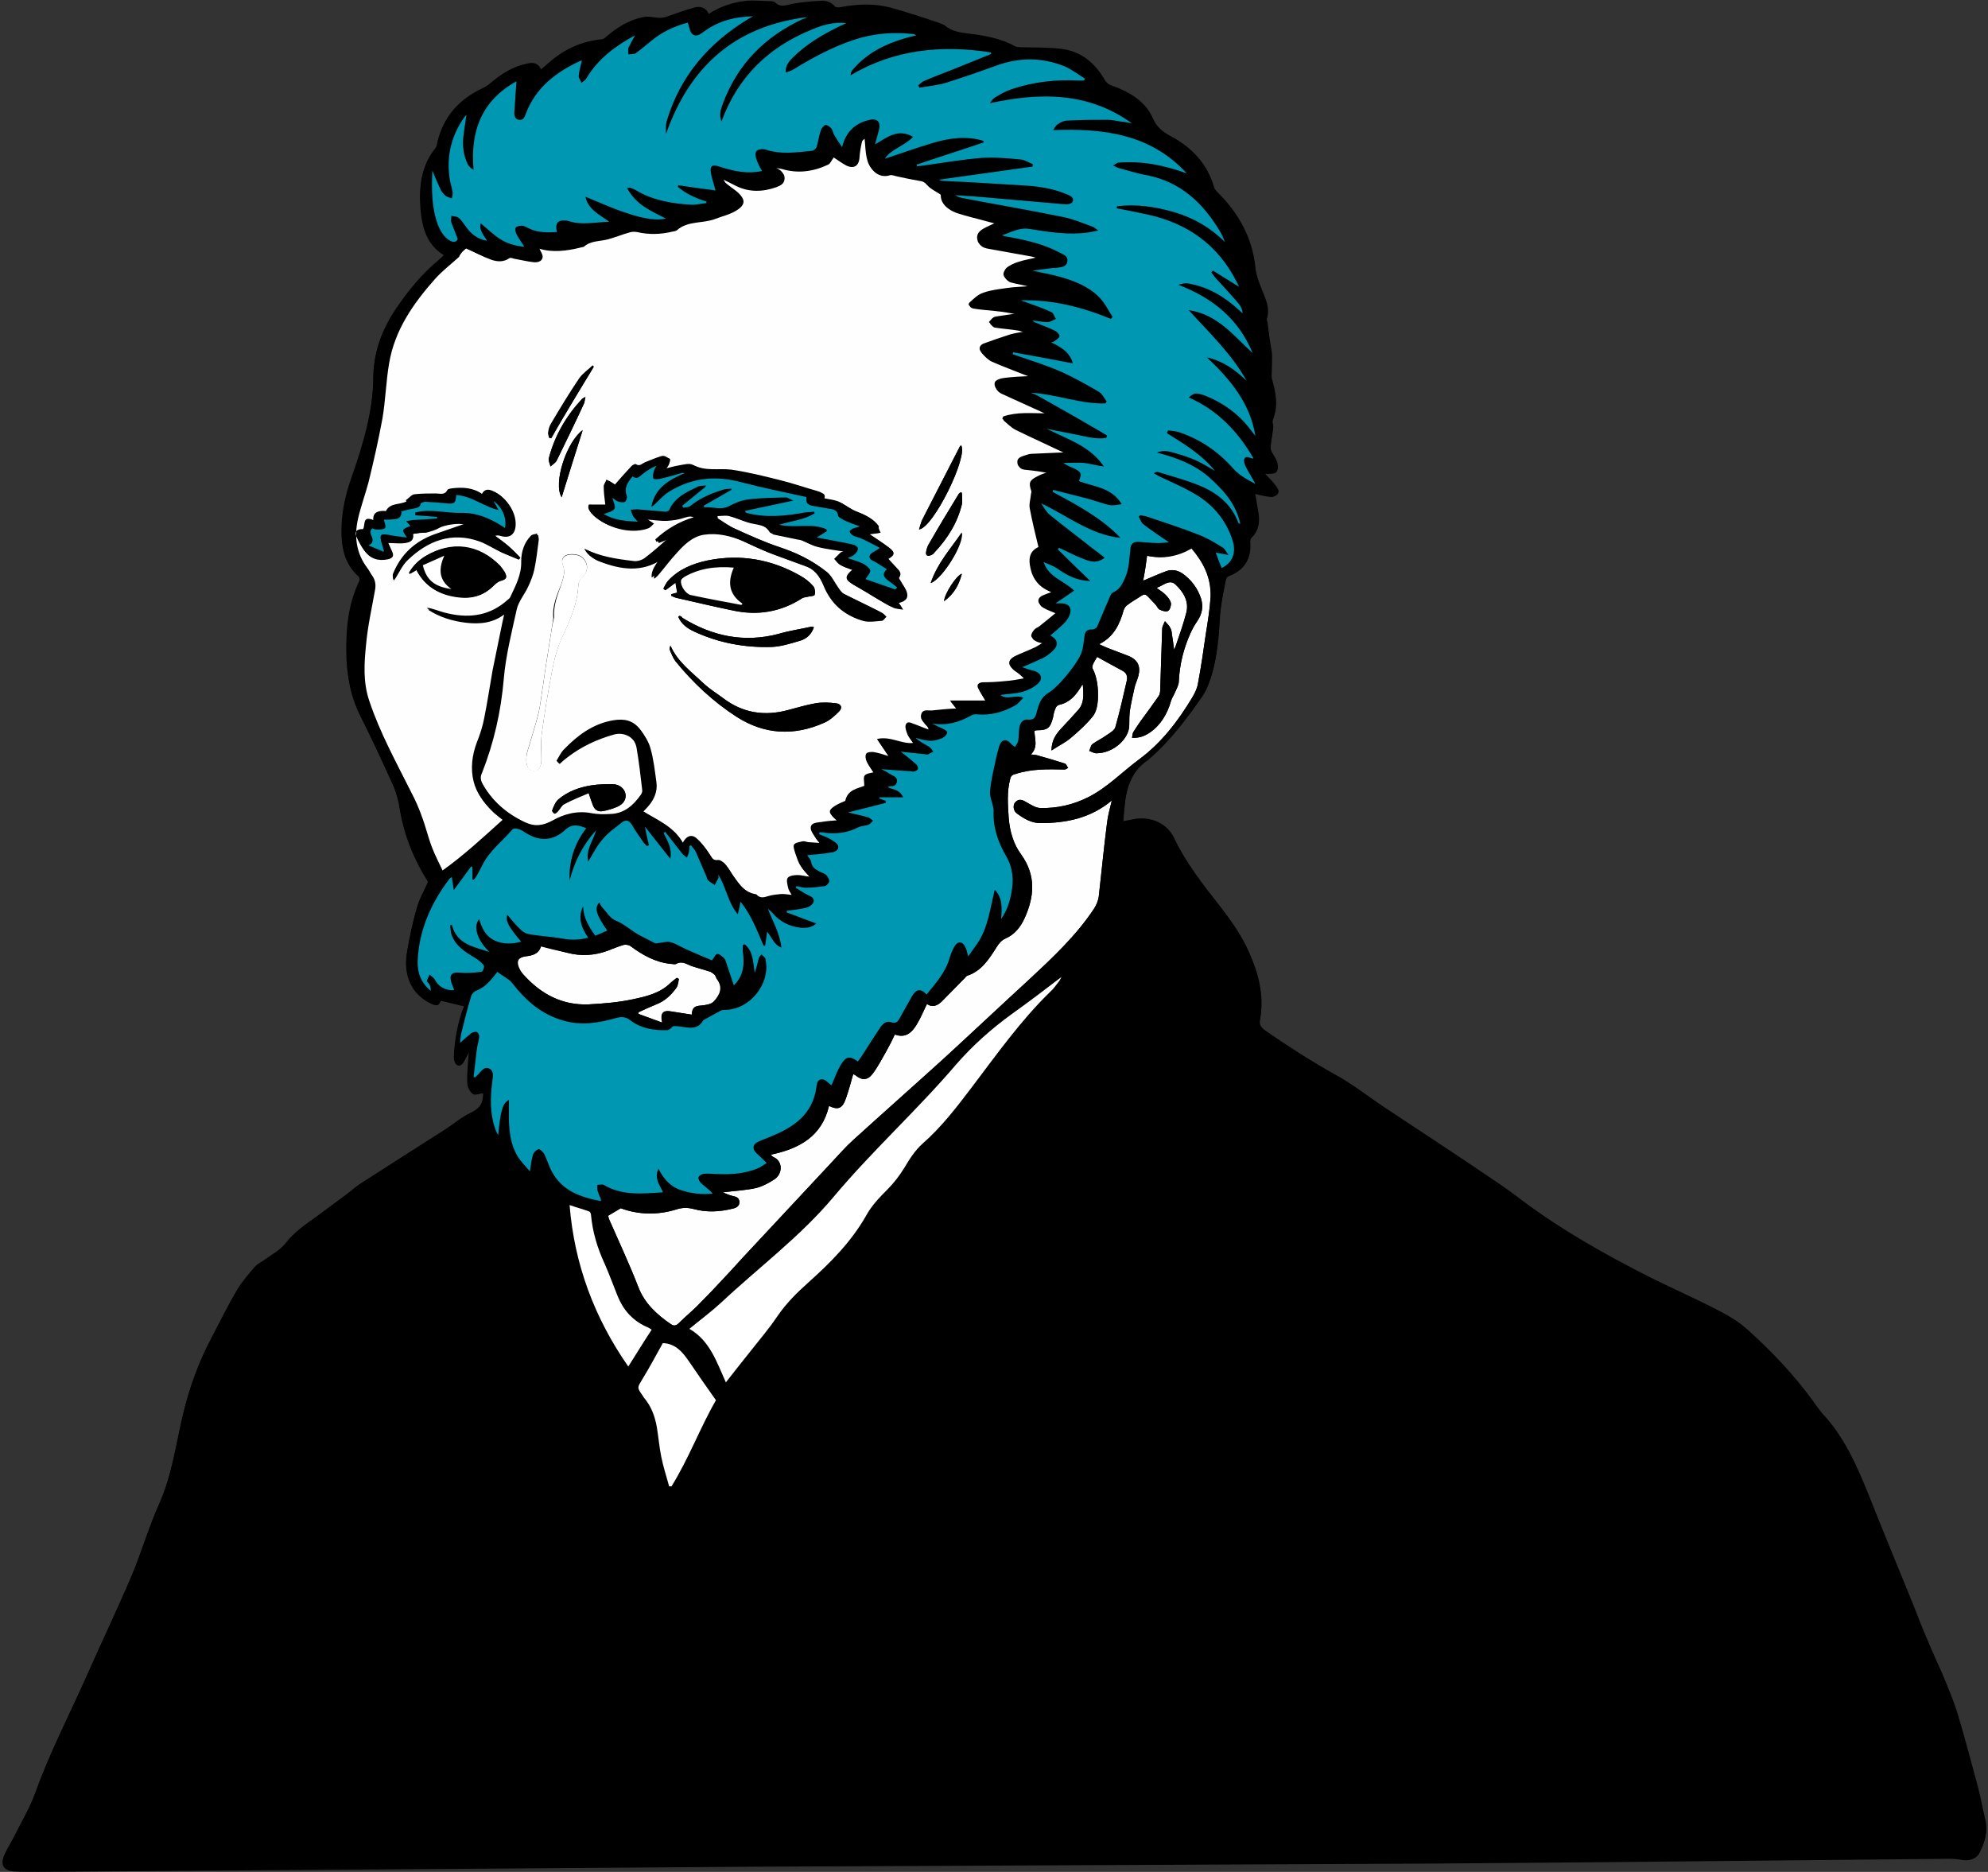
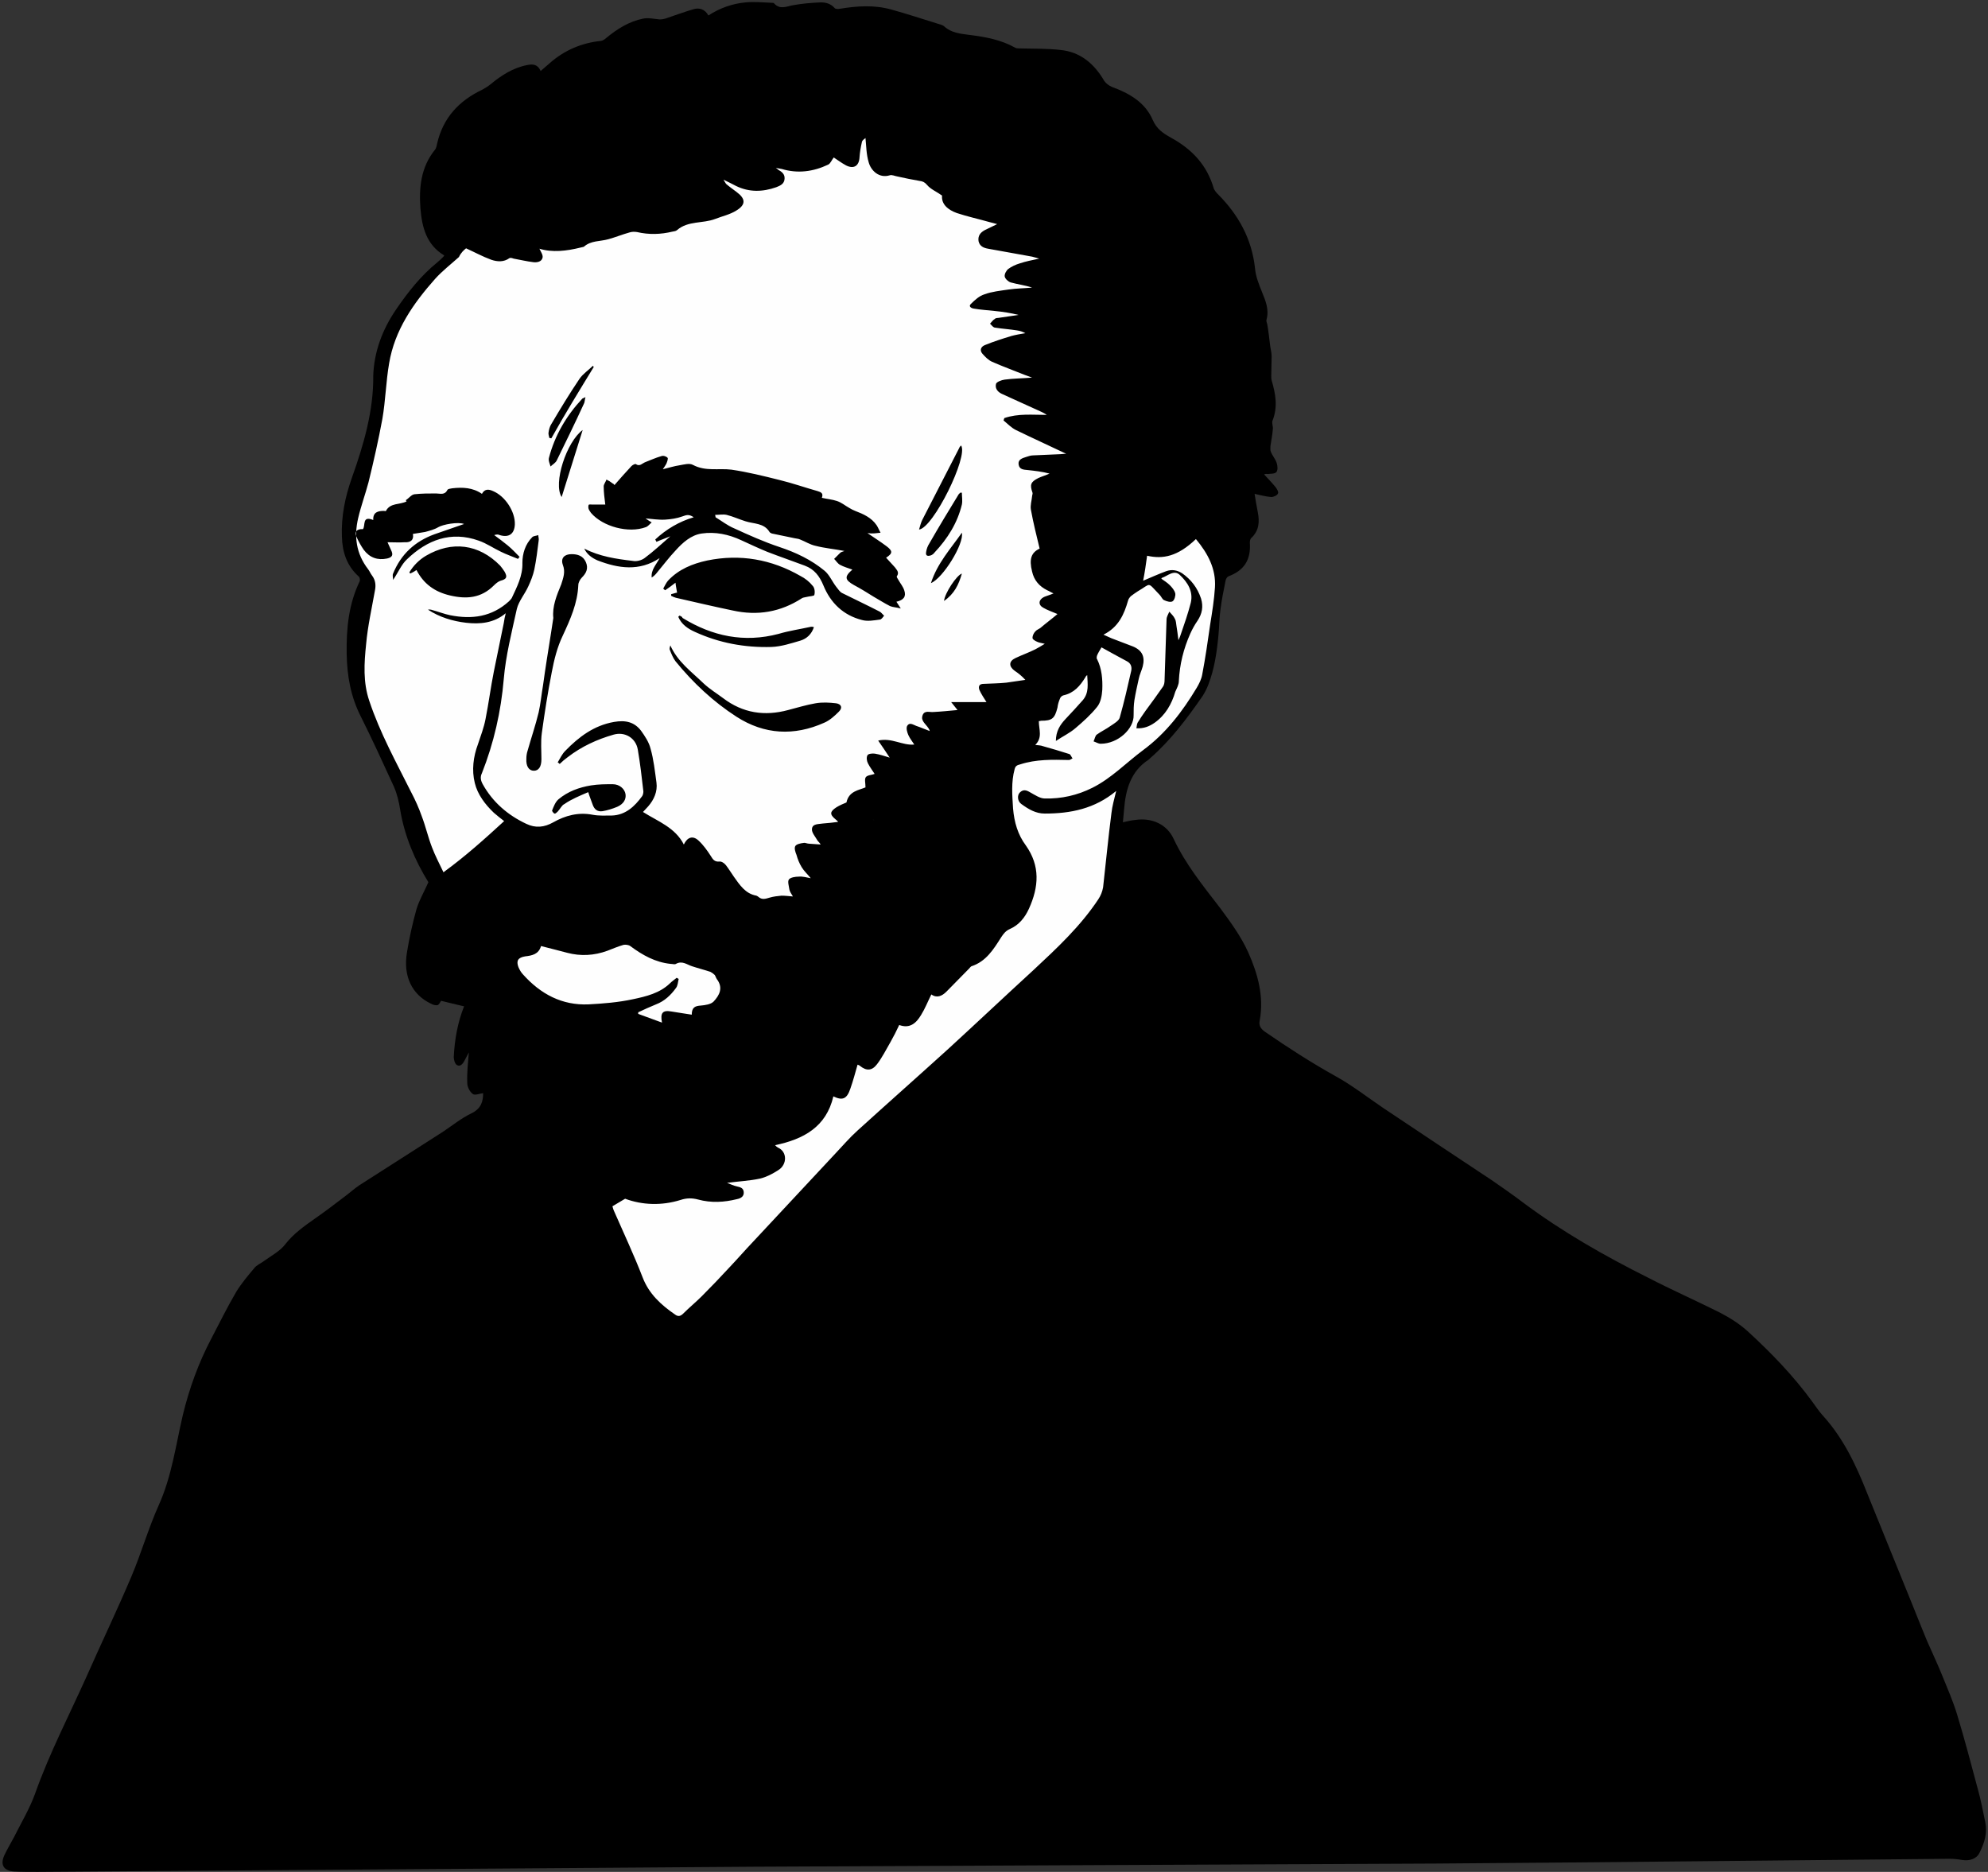
<svg xmlns="http://www.w3.org/2000/svg" fill="#000000" height="471.9" preserveAspectRatio="xMidYMid meet" version="1" viewBox="-0.7 -0.5 501.2 471.9" width="501.2" zoomAndPan="magnify">
  <rect x="-0.7" y="-0.5" width="501.2" height="471.9" fill="#333333" stroke="none" />
  <g id="change1_2">
    <path d="M499.8,458.8c-0.6-2.8-1.1-5.6-1.9-8.4c-1.7-6.3-3.3-12.5-5.2-18.7c-1-3.3-2.4-6.5-3.7-9.7 c-1.2-3-2.6-5.9-3.9-8.9c-1.2-2.9-2.4-5.9-3.6-8.9c-3.8-9.4-7.6-18.7-11.4-28.1c-2.8-7.1-6-14-11.3-19.8c-0.9-1-1.7-2.2-2.5-3.3 c-4.8-6.6-10.4-12.4-16.4-17.9c-2.1-1.9-4.5-3.4-7-4.7c-6-3-12.1-5.7-18.1-8.8c-11-5.5-21.7-11.6-31.6-19c-2.5-1.9-5.1-3.7-7.7-5.5 c-9.2-6.1-18.4-12.2-27.5-18.3c-4-2.7-7.8-5.7-12-8c-6.1-3.4-12-7.2-17.8-11.2c-1.1-0.8-1.6-1.6-1.3-2.9c1.1-6-0.5-11.7-2.9-17.1 c-1.8-4-4.5-7.7-7.1-11.2c-4.3-5.6-8.7-11-11.7-17.4c-1.7-3.7-5.5-5.4-9.6-4.8c-1,0.1-2,0.3-3.2,0.6c0.1-1.2,0.2-2.3,0.3-3.3 c0.4-5,1.7-9.6,6.2-12.5c0.1-0.1,0.2-0.2,0.3-0.3c5.2-4.5,9.3-10,13.2-15.6c0.6-0.9,1.1-1.9,1.5-2.9c1.6-4.1,2.2-8.4,2.6-12.7 c0.2-2.1,0.2-4.3,0.5-6.4c0.3-2.4,0.8-4.8,1.3-7.3c0.1-0.4,0.4-0.9,0.7-1c4-1.5,5.7-4.2,5.4-8.5c0-0.4,0.1-1,0.4-1.2 c1.9-1.8,2.1-4,1.6-6.5c-0.3-1.6-0.6-3.2-0.8-4.6c1.4,0.3,2.8,0.7,4.2,0.8c0.6,0,1.5-0.4,1.7-0.9c0.2-0.4-0.3-1.2-0.7-1.7 c-0.9-1.1-1.9-2.1-2.8-3.1c0.4-0.2,0.7-0.1,0.9-0.1c0.7-0.1,1.8,0,2.2-0.5c0.4-0.5,0.3-1.5,0.1-2.2c-0.3-1-1.1-1.9-1.5-2.9 c-0.2-0.4-0.1-1-0.1-1.5c0.2-1.4,0.5-2.8,0.6-4.2c0.1-0.7-0.3-1.5-0.1-2.1c1.4-3.5,0.8-6.8-0.2-10.2c-0.1-0.4-0.1-0.8-0.1-1.2 c0-1.6,0.1-3.3,0.1-4.9c0-0.9-0.3-1.9-0.4-2.8c-0.2-1.7-0.4-3.5-0.7-5.2c-0.1-0.4-0.3-0.9-0.2-1.2c0.7-2.5-0.2-4.7-1.1-6.9 c-0.8-2-1.6-3.9-1.8-6.1c-0.8-7.4-4.2-13.5-9.4-18.7c-0.4-0.4-0.8-0.9-1-1.4c-1.7-5.9-5.5-9.9-10.8-12.8c-2-1.1-3.6-2.2-4.6-4.5 c-1.9-4.4-5.9-6.7-10.3-8.3c-0.7-0.3-1.5-0.9-1.9-1.5c-2.5-4.3-6-7.3-11-7.8c-3.4-0.4-6.9-0.3-10.4-0.4c-0.4,0-0.8,0-1.1-0.2 c-3.6-2-7.5-2.7-11.5-3.2c-2.3-0.3-4.5-0.5-6.3-2.1c-0.4-0.4-1-0.5-1.6-0.7C231.9,4.3,228,3,224,1.9c-4.3-1.2-8.6-0.9-12.9-0.2 c-0.5,0.1-1.2,0.1-1.4-0.2c-1-1.1-2.2-1.4-3.5-1.4c-2.3,0.1-4.7,0.3-6.9,0.7c-1.7,0.3-3.3,1.2-4.8-0.4c-0.1-0.2-0.4-0.2-0.7-0.2 c-2.2-0.1-4.4-0.3-6.5-0.1c-3.3,0.3-6.5,1.4-9.4,3.3c-0.9-1.6-2.3-2-3.7-1.6c-2.4,0.7-4.8,1.6-7.2,2.4c-0.4,0.1-0.9,0.2-1.3,0.2 c-1.4-0.1-2.9-0.5-4.3-0.2c-3.5,0.7-6.5,2.6-9.3,4.9c-0.3,0.3-0.8,0.6-1.2,0.7c-5,0.5-9.4,2.4-13.1,5.7c-0.7,0.6-1.4,1.2-2.2,1.9 c-0.7-1.7-2-1.8-3.4-1.5c-3.6,0.7-6.5,2.6-9.3,4.9c-0.6,0.5-1.3,0.9-2,1.3c-5.9,2.8-9.9,7.1-11.4,13.6c-0.1,0.5-0.2,1.1-0.5,1.5 c-3.6,4.4-4.1,9.6-3.7,14.9c0.4,4.7,1.5,9.1,6,11.8c-0.1,0.2-0.2,0.3-0.3,0.4c-0.4,0.4-0.9,0.9-1.4,1.3c-4.2,3.4-7.5,7.6-10.5,12 c-3.4,5-5.5,10.6-5.7,16.6C93.5,103,91,111.6,88,120c-1.7,4.8-2.7,9.7-2.5,14.8c0.1,3.8,1.2,7.3,4.2,10c0.3,0.2,0.4,0.9,0.3,1.2 c-2.8,5.8-3.4,11.9-3.3,18.3c0.1,5.6,1,10.8,3.6,15.9c2.9,5.8,5.6,11.7,8.3,17.6c0.8,1.8,1.3,3.9,1.6,5.9 c1.1,6.6,3.7,12.7,7.1,18.2c-1,2.3-2.3,4.5-3,6.8c-1,3.6-1.8,7.2-2.4,10.9c-1,5.9,1.2,10.6,6,12.9c0.5,0.3,1.2,0.5,1.7,0.4 c0.4-0.1,0.7-0.8,0.9-1.1c1.9,0.5,3.8,0.9,5.8,1.4c-1.6,4-2.4,8.4-2.6,12.8c0,0.7,0.3,1.7,0.8,2c0.8,0.5,1.5-0.3,1.9-1.1 c0.4-0.8,0.8-1.5,1.1-2.1c-0.2,2.5-0.5,5.1-0.4,7.7c0,1,0.6,2.2,1.4,2.8c0.5,0.4,1.7-0.1,2.6-0.2c0,2.1-0.5,3.9-3,5.1 c-2.5,1.2-4.7,3-7.1,4.6c-7,4.5-14.1,9-21.1,13.5c-1.2,0.8-2.3,1.8-3.5,2.7c-2.5,1.9-5.1,3.9-7.7,5.7c-2.7,1.9-5.4,3.8-7.5,6.5 c-1.3,1.7-3.4,2.8-5.2,4.1c-0.9,0.7-2,1.1-2.6,1.9c-1.6,1.9-3.2,3.8-4.5,5.9c-2.3,3.9-4.3,8-6.4,12c-3.2,6.1-5.5,12.5-7.1,19.1 c-1.8,7.7-2.8,15.5-6.1,22.8c-2.6,5.8-4.4,12.1-6.9,18c-3.6,8.5-7.6,16.8-11.3,25.2c-4.4,9.8-9.4,19.4-13,29.6 c-1.4,3.8-3.5,7.3-5.3,10.9c-0.8,1.5-1.7,3-2.4,4.5c-1.1,2.4-0.2,3.9,2.4,4.1c2,0.1,4,0.1,6,0.1c60.2-0.4,120.4-0.9,180.7-1.3 c57.3-0.3,114.6-0.5,171.9-0.8c43.1-0.3,86.2-0.8,129.3-1.2c1.1,0,2.2,0.1,3.3,0.3c1.9,0.3,3.7-0.3,4.4-1.9 C499.6,464.1,500.4,461.6,499.8,458.8z M163.9,131.3c-0.5-0.3-1-0.6-1.4-0.9C162.9,130.7,163.4,131,163.9,131.3L163.9,131.3z M210,140.8c0.3-0.2,0.5-0.5,0.7-0.7C210.5,140.3,210.3,140.6,210,140.8L210,140.8z M192.2,240.3c0.3,0.3,0.6,0.6,0.9,0.9 C192.8,240.9,192.5,240.6,192.2,240.3c-0.1,0.2-0.3,0.3-0.4,0.5C191.9,240.6,192.1,240.5,192.2,240.3z M219.8,206.4 c-0.2-0.1-0.4-0.3-0.5-0.4C219.4,206.1,219.6,206.2,219.8,206.4L219.8,206.4z" fill="#000000" />
  </g>
  <g>
    <g id="change2_1">
-       <path d="M116.8,62.1c2.2,1,4.2,2.1,6.4,2.9c1.5,0.5,3.1,0.6,4.5-0.4c0.3-0.2,0.8,0,1.1,0.1c1.7,0.3,3.3,0.7,5,0.9 c0.9,0.1,2.1-0.1,2.3-1.2c0.1-0.7-0.5-1.5-0.8-2.2c3.2,1,6.8,0.6,10.4-0.3c0.3-0.1,0.6-0.1,0.8-0.2c1.8-1.6,4.1-1.3,6.2-1.9 c1.8-0.5,3.5-1.2,5.3-1.7c0.6-0.2,1.3-0.2,1.9-0.1c3,0.7,6,0.6,8.9-0.1c0.4-0.1,0.9-0.1,1.2-0.4c2.8-2.4,6.5-1.6,9.6-2.8 c1.8-0.7,3.7-1.1,5.3-2.1c2.5-1.5,2.4-3,0.1-4.7c-0.9-0.7-1.8-1.3-2.6-2c-0.2-0.2-0.3-0.5-0.7-1.1c1.3,0.6,2.2,1.1,3.2,1.6 c3.3,1.6,6.7,1.5,10.1,0.3c1-0.4,2-0.8,2.1-2.1c0.1-1.2-0.7-1.8-1.6-2.3c-0.1-0.1-0.2-0.2-0.6-0.5c0.7,0.2,1.1,0.2,1.5,0.3 c4,1.2,7.9,0.7,11.7-1.1c0.6-0.3,0.9-1.2,1.4-1.8c0.9,0.6,2,1.4,3.1,2c2,1,3.3,0.1,3.4-2.1c0.1-1.3,0.3-2.5,0.6-3.8 c0.1-0.5,0.7-0.8,0.9-1c0.2,2,0.2,4.1,0.8,6.1c0.6,2.2,2.7,4.1,5.3,3.3c0.6-0.2,1.3,0.2,2,0.3c1.8,0.4,3.7,0.8,5.5,1.1 c0.8,0.1,1.3,0.3,1.9,1c0.9,1.1,2.4,1.7,3.8,2.7c-0.2,2.2,1.5,3.6,3.7,4.4c2.7,0.9,5.5,1.5,8.3,2.3c0.5,0.1,1.1,0.3,1.9,0.5 c-1.2,0.6-2.1,1-3.1,1.5c-1.1,0.6-1.8,1.4-1.6,2.8c0.3,1.3,1.3,1.7,2.4,1.9c3.7,0.7,7.4,1.3,11.1,2c0.5,0.1,1,0.3,1.8,0.5 c-1.9,0.4-3.4,0.7-4.9,1.2c-1,0.3-2.1,0.8-2.9,1.4c-0.5,0.4-1,1.3-0.9,1.9c0.1,0.6,0.9,1.3,1.5,1.5c1.8,0.5,3.6,0.7,5.4,1.3 c-2,0.2-4,0.2-6,0.5c-2,0.3-4.1,0.5-6,1.2c-1.3,0.4-2.4,1.4-3.4,2.4c-0.7,0.6,0,1.1,0.7,1.2c1.7,0.3,3.5,0.4,5.3,0.6 c2,0.2,4,0.5,6,1c-1.6,0.2-3.2,0.5-4.8,0.7c-0.4,0.1-0.9,0-1.2,0.3c-0.5,0.3-0.8,0.8-1.2,1.2c0.4,0.4,0.8,1,1.3,1 c1.8,0.3,3.7,0.4,5.5,0.7c0.7,0.1,1.4,0.3,2.1,0.7c-1.2,0.2-2.4,0.4-3.5,0.7c-2.3,0.7-4.5,1.4-6.7,2.3c-1,0.4-1.4,1.3-0.6,2.2 c0.7,0.8,1.5,1.6,2.4,2c2.7,1.2,5.5,2.2,8.2,3.3c0.6,0.2,1.1,0.4,1.9,0.7c-2.4,0.2-4.7,0.2-6.9,0.5c-0.8,0.1-2.1,0.6-2.2,1.1 c-0.3,1.2,0.5,2.1,1.7,2.6c3.3,1.5,6.6,3,9.9,4.5c0.4,0.2,0.8,0.4,1.2,0.7c-3.6,0-7.2-0.4-10.7,0.8c-0.1,0.2-0.1,0.4-0.2,0.6 c1,0.8,1.9,1.8,3.1,2.4c4.1,2,8.3,3.9,12.7,6c-0.7,0-1.1,0.1-1.5,0.1c-2.3,0.1-4.6,0.2-6.8,0.3c-0.6,0-1.2,0.2-1.8,0.4 c-0.9,0.3-2.1,0.6-1.9,1.9c0.2,1.3,1.3,1.3,2.3,1.4c1.8,0.2,3.7,0.4,5.5,0.9c-0.9,0.4-1.9,0.7-2.8,1.1c-2,1-2.2,1.7-1.5,3.7 c0.1,0.3-0.1,0.6-0.1,0.9c-0.1,1.1-0.5,2.3-0.3,3.4c0.6,3.3,1.4,6.5,2.2,9.8c-2.1,1-2.7,2.6-1.9,5.8c0.5,2.2,1.8,3.7,3.8,4.7 c0.5,0.2,0.9,0.5,1.6,0.8c-0.9,0.4-1.7,0.6-2.4,0.9c-1.4,0.7-1.5,2-0.2,2.7c1,0.6,2.2,1,3.6,1.6c-1.4,1.2-2.9,2.3-4.3,3.5 c-0.4,0.3-1,0.5-1.3,0.9c-0.4,0.4-0.7,1.1-0.7,1.6c0,0.4,0.7,0.8,1.2,1c0.4,0.2,1,0.3,1.9,0.5c-1,0.6-1.6,1-2.4,1.4 c-1.6,0.8-3.3,1.4-5,2.2c-1.7,0.8-1.7,2.1-0.2,3.2c0.9,0.6,1.8,1.3,2.7,2.3c-1.6,0.2-3.2,0.5-4.8,0.7c-1.9,0.2-3.8,0.2-5.7,0.3 c-1.1,0-1.4,0.6-1.1,1.5c0.5,1.1,1.1,2,1.8,3.1c-2.9,0-5.7,0-8.9,0c0.6,0.8,1,1.2,1.6,2c-2.2,0.2-4.1,0.4-6.1,0.5 c-0.9,0.1-2.2-0.5-2.7,0.8c-0.5,1.2,0.5,2,1.2,2.9c0.2,0.3,0.5,0.6,0.6,1.1c-1.1-0.4-2.2-0.9-3.4-1.3c-0.8-0.3-1.7-1-2.3,0 c-0.3,0.6,0,1.6,0.3,2.3c0.4,0.9,1,1.6,1.5,2.4c-3,0.3-5.7-1.8-9.1-1c1.1,1.6,2,2.9,2.9,4.3c-1.3-0.4-2.5-0.8-3.7-1 c-0.6-0.1-1.7,0-1.9,0.4c-0.3,0.5-0.2,1.4,0.1,2c0.5,1,1.2,1.9,1.7,2.7c-0.8,0.3-1.8,0.3-2.2,0.8c-0.4,0.5-0.1,1.5-0.1,2.6 c-1.6,0.7-4.2,0.9-4.8,3.8c-0.7,0.3-1.7,0.7-2.5,1.2c-1.7,1.1-1.8,1.8-0.2,3.1c0.1,0.1,0.3,0.2,0.6,0.6c-1.4,0.2-2.6,0.3-3.8,0.4 c-1.1,0.2-2.7,0-2.8,1.4c-0.1,0.9,0.9,2,1.4,2.9c0.2,0.3,0.5,0.5,0.8,1c-1-0.1-1.9-0.1-2.9-0.2c-0.5,0-1-0.3-1.4-0.2 c-0.8,0.1-1.8,0.3-2.1,0.8c-0.3,0.5,0,1.5,0.3,2.2c0.3,1.1,0.7,2.1,1.3,3.1c0.6,1,1.5,1.8,2.3,2.8c-1.1-0.2-2.1-0.5-3-0.4 c-0.9,0-2.1,0.2-2.5,0.7c-0.4,0.5,0,1.7,0.1,2.5c0.1,0.6,0.5,1.1,0.9,1.8c-1.1-0.1-2-0.2-2.9-0.2c-1,0.1-2,0.2-3,0.5 c-1,0.3-1.9,0.6-2.8-0.2c-0.1-0.1-0.3-0.2-0.5-0.3c-2.8-0.5-4.2-2.7-5.7-4.8c-0.7-1-1.3-2-2-2.9c-0.4-0.5-1.1-1-1.7-0.9 c-1.2,0.1-1.6-0.6-2.1-1.4c-0.9-1.4-1.9-2.8-3.1-3.9c-1.4-1.3-2.8-0.9-3.7,1c-2.2-4.3-6.5-5.8-10.3-8.2c0.5-0.5,0.9-1,1.3-1.4 c1.5-1.7,2.4-3.8,2.1-6c-0.4-2.9-0.7-5.8-1.5-8.6c-0.4-1.6-1.4-3.1-2.4-4.5c-1.7-2.2-3.9-2.7-6.8-2.2c-5.1,0.9-8.9,3.8-12.3,7.3 c-0.8,0.8-1.3,1.9-1.9,2.9c0.2,0.1,0.3,0.2,0.5,0.4c0.6-0.6,1.3-1.2,2-1.7c3.5-2.7,7.4-4.5,11.6-5.7c2.8-0.8,5.6,0.8,6.1,3.8 c0.6,3.5,1,7,1.4,10.5c0,0.4-0.1,0.9-0.3,1.2c-1.9,2.6-4.2,4.8-7.7,4.9c-1.6,0-3.2,0.1-4.8-0.2c-3.6-0.7-6.9,0.2-9.9,1.9 c-2.3,1.3-4.5,1.5-6.8,0.4c-4.7-2.2-8.5-5.5-11-10c-0.5-0.9-0.7-1.8-0.2-2.8c3-7.6,4.8-15.5,5.5-23.7c0.5-5.9,2-11.8,3.3-17.7 c0.5-2,2-3.7,2.9-5.7c0.6-1.3,1.2-2.8,1.5-4.2c0.5-2.4,0.8-4.9,1.1-7.3c0.1-0.5-0.1-1-0.1-1.4c-0.5,0.2-1.2,0.2-1.5,0.5 c-1.8,1.8-2.5,4.2-2.5,6.5c0.1,3.3-1.4,6.1-2.7,8.9c-0.2,0.3-0.5,0.6-0.7,0.8c-4.3,3.9-9.3,4.6-14.8,3.5c-1.5-0.3-3-0.9-4.5-1.3 c-0.3-0.1-0.7-0.2-1.1-0.1c2.9,1.9,6.2,2.9,9.6,3.3c3.5,0.4,7,0.1,10-2.4c-0.2,0.8-0.4,1.7-0.5,2.5c-0.8,4.1-1.7,8.1-2.5,12.2 c-0.8,4-1.3,8-2.1,12c-0.4,2.1-1.2,4.2-1.9,6.3c-1.2,3.2-1.6,6.6-0.8,9.8c0.7,2.9,2.6,5.4,4.8,7.5c0.8,0.7,1.7,1.4,2.6,2.1 c-4.9,4.5-9.8,8.9-15.3,12.9c-1.1-2.3-2.1-4.2-2.9-6.3c-1-2.6-1.6-5.3-2.6-7.9c-0.7-2-1.6-4-2.6-5.9c-3.8-7.6-7.9-15-10.6-23.1 c-1.6-4.7-1.3-9.5-0.8-14.3c0.4-4.5,1.4-8.9,2.2-13.4c0.3-1.4,0.2-2.7-0.7-3.9c-0.4-0.5-0.6-1.1-1-1.6c-3-3.9-3.6-8.2-2.5-12.9 c0.7-3,1.8-6,2.6-9c1.3-5.3,2.5-10.6,3.5-16c0.8-4.6,0.9-9.4,1.7-14c1.4-8.4,6.1-15.1,11.6-21.3c1.8-2,4-3.7,6-5.5 C115.5,63.2,116.3,62.5,116.8,62.1z M221.3,133.8c-0.4-0.7-0.6-1.3-1-1.9c-1.3-1.9-3.3-2.8-5.4-3.6c-0.5-0.2-0.9-0.4-1.4-0.7 c-1.1-0.6-2-1.4-3.2-1.8c-1.2-0.4-2.5-0.5-3.8-0.8c0.4-1.1-0.1-1.4-1.1-1.7c-3.2-0.9-6.3-2-9.6-2.8c-4-1-8-2-12.1-2.6 c-3.2-0.4-6.5,0.5-9.7-1.2c-0.9-0.5-2.2-0.1-3.4,0.1c-1.3,0.2-2.6,0.6-4.2,1c0.4-0.6,0.7-1,0.9-1.4c0.2-0.5,0.5-1.3,0.3-1.5 c-0.4-0.4-1.1-0.6-1.6-0.4c-1.4,0.4-2.7,1-4,1.5c-0.8,0.3-1.4,1.2-2.4,0.5c-0.2-0.1-0.8,0.2-1.1,0.5c-1.5,1.6-2.9,3.2-4.3,4.8 c0,0-0.1-0.3-0.4-0.4c-0.5-0.4-1-0.7-1.6-1c-0.2,0.6-0.7,1.2-0.7,1.7c0,1.5,0.2,3,0.4,4.6c-1,0-2.1,0-3.3,0c-0.3,0-0.8-0.1-0.9,0.1 c-0.1,0.3-0.1,0.7,0,1c0.1,0.3,0.4,0.7,0.6,1c3,3.5,9.5,5.2,13.8,3.6c0.6-0.2,1-0.8,1.5-1.2c-0.5-0.3-1-0.6-1.4-0.9 c-0.1,0-0.1-0.1-0.1-0.1c1.5,0.1,3.2,0.4,4.9,0.3c1.5-0.1,2.9-0.3,4.3-0.8c1.1-0.4,1.7-0.6,2.9,0.2c-3.7,1.1-6.9,3-9.7,5.6 c0.1,0.2,0.2,0.4,0.3,0.6c1.1-0.5,2.3-0.9,3.5-1.4c-2.2,1.9-4.2,3.8-6.5,5.5c-0.8,0.6-2.1,0.9-3,0.7c-4.2-0.5-8.3-1.1-12.2-3.1 c0.7,1.5,2,2.4,3.4,3c5.2,2,10.5,2.8,15.6-0.6c-0.8,1.6-2.2,2.9-2,4.9c0.5-0.3,1-0.8,1.3-1.2c1.6-1.9,3-3.8,4.7-5.6 c1.8-2,3.9-3.9,6.6-4.3c3.4-0.5,6.8,0.2,10,1.7c2.2,1,4.3,2,6.5,2.9c3.1,1.2,6.3,2.3,9.5,3.5c2.4,0.9,3.7,2.6,4.7,5 c1.8,4.4,5,7.5,9.7,8.7c1.4,0.4,3,0.1,4.5-0.1c0.4,0,0.8-0.6,1.1-1c-0.4-0.3-0.7-0.8-1.1-1c-3.1-1.6-6.3-3.1-9.5-4.7 c-0.6-0.3-1-1-1.5-1.6c-1-1.3-1.7-3-2.9-4c-3.4-2.8-7.2-4.6-11.4-6c-3.9-1.3-7.7-3-11.4-4.7c-1.7-0.7-3.2-1.9-4.7-2.8 c0,0,0-0.2-0.1-0.6c1,0,2-0.2,2.9,0c1.6,0.4,3.1,1.1,4.7,1.6c2.1,0.7,4.7,0.4,6.1,2.7c0.1,0.2,0.4,0.3,0.6,0.4 c1.9,0.4,3.9,0.8,5.8,1.2c0.4,0.1,0.9,0.1,1.3,0.3c1.3,0.5,2.5,1.3,3.9,1.6c2.3,0.6,4.7,0.8,7.3,1.3c-0.6,0.2-0.9,0.3-1.1,0.5 c-0.5,0.5-1,1-1.5,1.5c0.5,0.5,0.9,1.2,1.5,1.5c0.9,0.5,2,0.8,3.1,1.2c-2.1,1.8-1.9,2.6,0.4,3.9c1.7,0.9,3.3,1.9,4.9,2.9 c1.4,0.8,2.8,1.7,4.2,2.4c0.7,0.3,1.6,0.3,2.7,0.6c-0.5-0.8-0.8-1.2-1.1-1.7c1.8-0.4,2.5-1.3,2-2.8c-0.3-1-1-1.8-1.5-2.7 c-0.2-0.3-0.5-0.8-0.4-0.9c0.7-1,0-1.6-0.5-2.3c-0.7-0.8-1.5-1.6-2.2-2.4c1.7-1.1,1.7-1.7,0.1-2.9c-1.6-1.2-3.2-2.2-4.8-3.3 C219.4,134.1,220.2,133.9,221.3,133.8z M103.4,134.1c1.1-0.2,2.1-0.3,3.1-0.5c1.1-0.3,2.3-0.6,3.3-1.2c1.2-0.7,5-1.4,6.5-0.8 c-2.5,0.9-5,1.7-7.5,2.6c-4.9,1.8-8.4,5-10.4,9.9c-0.2,0.4,0,1,0,1.6c1.3-1.9,2.1-3.9,3.5-5.2c5.1-4.9,11.1-7.2,18.1-4.7 c2,0.7,3.7,1.9,5.6,2.8c1.4,0.7,2.9,1.2,4.3,1.8c0.1-0.2,0.2-0.3,0.4-0.5c-1-1-1.9-2-3-2.9c-1.1-0.9-2.3-1.8-3.4-2.6 c0.6-0.2,1-0.2,1.4,0c2.3,0.7,3.7-0.3,3.8-2.7c0.1-3.2-2.4-7.1-5.5-8.4c-1.1-0.5-2.1-0.6-2.8,0.7c-2.3-1.6-4.9-1.7-7.5-1.4 c-0.4,0.1-1,0.1-1.2,0.4c-0.7,1.4-1.8,0.9-2.9,0.9c-1.8,0-3.6,0-5.4,0.2c-0.8,0.1-1.4,1-2.2,1.5c0.1,0.1,0.1,0.2,0.2,0.3 c-1.7,0.9-4.1,0.3-5.2,2.4c0,0.1-0.4,0-0.5,0c-1.5,0-2.8,0.3-2.7,2.3c-2.9-1.2-1.9,1.4-2.6,2.3c-1.6-0.1-2.2,0.7-1.6,2 c0.5,1.1,1.1,2.2,1.8,3.2c1.5,2,3.5,2.7,5.9,2.2c1.3-0.3,1.6-0.9,1-2.1c-0.3-0.7-0.6-1.3-0.9-2c1.6,0,3,0.1,4.3,0 C102.6,136.3,103.7,135.8,103.4,134.1z M169.6,146.4c0.1,1,0.3,1.8,0.4,2.5c-0.6,0.1-1,0.3-1.5,0.4c0,0.1,0,0.3,0,0.4 c0.4,0.2,0.8,0.4,1.2,0.5c4.8,1.1,9.5,2.2,14.3,3.2c6.3,1.4,12.1,0.4,17.5-3.1c0.3-0.2,0.8-0.2,1.1-0.3c0.7-0.2,1.9-0.2,2-0.5 c0.2-0.7,0.1-1.8-0.4-2.3c-0.8-1-1.9-1.9-3.1-2.5c-7.3-4.2-15.2-5.6-23.5-3.9c-3.7,0.8-7.2,2.2-9.9,5.1c-0.5,0.6-0.8,1.3-1.2,2 c0.2,0.1,0.3,0.3,0.5,0.4C167.9,147.7,168.7,147.1,169.6,146.4z M138.8,155.3c-0.2,1.3-0.4,2.6-0.6,3.9c-0.7,4.4-1.4,8.7-2,13.1 c-0.4,2.3-0.6,4.6-1.1,6.8c-0.8,3.3-1.9,6.5-2.8,9.7c-0.2,0.6-0.3,1.3-0.3,2c-0.1,1.8,0.6,3,1.9,3c1.2,0,1.9-1,1.9-2.9 c0-2.2-0.2-4.4,0.1-6.6c0.7-5.1,1.5-10.2,2.5-15.3c0.6-3.2,1.4-6.4,2.8-9.3c1.9-4.1,3.7-8.1,3.9-12.7c0-0.6,0.4-1.4,0.9-1.9 c1.1-1.1,1.7-2.3,1-3.9c-0.7-1.6-2.1-2-3.6-2c-1.8,0-2.8,1-2.2,2.7c0.7,1.8,0.1,3.3-0.4,4.9C139.6,149.7,138.5,152.4,138.8,155.3z M168.3,162.2c-0.1,0.4-0.3,0.8-0.1,1.2c0.4,1,0.8,2,1.4,2.8c4.4,5.4,9.5,10.2,15.4,14c7,4.5,14.5,4.9,22.1,1.5 c1.4-0.6,2.6-1.7,3.7-2.8c1-1,0.6-1.9-0.7-2.1c-1.7-0.2-3.5-0.3-5.2,0c-2.3,0.4-4.6,1.1-6.9,1.7c-5.9,1.6-11.4,0.8-16.4-3 c-1.6-1.2-3.4-2.3-4.9-3.7C173.6,168.8,170.1,166.3,168.3,162.2z M104.3,143.2c1.8,3.5,4.6,5.5,8.4,6.4c4.2,1,7.9,0.7,11.1-2.5 c0.5-0.5,1.1-1,1.7-1.2c1.5-0.4,1.8-0.9,1-2.3c-0.3-0.5-0.7-1-1.1-1.5c-5.4-5.5-12.2-6.3-18.7-2.5c-1.7,1-3.2,2.5-4.2,4.2 c0.1,0.1,0.2,0.2,0.2,0.3C103.1,143.9,103.6,143.7,104.3,143.2z M170.6,154.7c-0.1,0.1-0.2,0.2-0.3,0.3c0.8,1.9,2.4,3,4.2,3.8 c6.1,2.8,12.6,4,19.3,3.8c2.5-0.1,4.9-0.9,7.3-1.6c1.6-0.5,2.8-1.6,3.4-3.4c-0.3-0.1-0.5-0.1-0.7-0.1c-2.7,0.6-5.5,1-8.2,1.8 c-8.7,2.3-16.7,0.6-24.2-4C171.2,154.9,170.9,154.8,170.6,154.7z M147.6,199.2c0.4,1.3,0.8,2.2,1.1,3.1c0.4,1.2,1.2,1.9,2.5,1.7 c1.2-0.2,2.5-0.6,3.7-1.1c1.6-0.7,2.3-1.9,2.1-3.2c-0.2-1.3-1.5-2.5-3.2-2.5c-1.8,0-3.7,0-5.5,0.3c-3,0.5-5.8,1.5-8.2,3.5 c-0.8,0.7-1.2,1.8-1.6,2.8c-0.1,0.1,0.3,0.7,0.6,0.8c0.2,0.1,0.6-0.3,0.8-0.5c0.6-0.6,1-1.6,1.7-1.9 C143.3,201,145.5,200.1,147.6,199.2z M231,133c3.6-0.4,12.5-18.5,10.6-21.2c-0.2,0.2-0.4,0.4-0.5,0.7c-3.1,6-6.2,12.1-9.3,18.1 C231.5,131.2,231.3,132,231,133z M241.8,123.7c-0.1,0-0.3,0-0.4,0c-0.1,0.1-0.3,0.3-0.4,0.4c-2.5,4.1-5,8.2-7.4,12.4 c-0.4,0.6-0.7,1.4-0.8,2.1c-0.2,1,0.3,1.2,1.2,0.9c0.3-0.1,0.7-0.4,0.9-0.7c3.3-3.5,5.8-7.5,6.9-12.1 C242,125.7,241.8,124.7,241.8,123.7z M146.9,99.6c-0.5,0.3-0.7,0.3-0.8,0.4c-4,4.3-6.9,9.2-8.4,14.9c-0.2,0.7,0.2,1.5,0.4,2.2 c0.5-0.5,1.3-0.9,1.6-1.6c2.3-4.7,4.6-9.4,6.8-14.2C146.7,101,146.7,100.4,146.9,99.6z M149,92c-0.1-0.1-0.2-0.2-0.2-0.3 c-1.1,1.1-2.5,2-3.4,3.3c-2.5,3.7-4.8,7.5-7.1,11.4c-0.4,0.6-0.6,1.4-0.7,2.1c-0.1,0.4,0.1,0.9,0.2,1.4c0.2,0,0.3,0.1,0.5,0.1 C141.7,103.9,145.4,97.9,149,92z M140.9,124.8c1.8-5.8,3.5-11.2,5.3-16.9C142.1,110.9,138.7,121.4,140.9,124.8z M241.8,133.8 c-2.8,4-6.2,7.7-7.8,12.7C237,145.3,242.4,136.6,241.8,133.8z M237.3,151c2.6-1.8,3.7-4.1,4.5-6.9C240.5,144.5,237.5,149,237.3,151 z M288.5,139.6c-0.3,2.2-0.6,4.3-1,6.3c1.9-0.8,3.9-1.7,5.8-2.4c1.4-0.5,2.7-0.3,4,0.5c2.3,1.6,3.9,3.7,4.8,6.4 c0.6,2,0.3,3.8-0.9,5.6c-0.7,1-1.3,2.1-1.8,3.2c-1.7,3.8-2.7,7.8-2.9,12c0,0.9-0.5,1.8-0.9,2.7c-0.3,0.8-0.9,1.6-1.1,2.4 c-0.9,3.1-2.5,5.9-5.2,7.8c-1.3,0.9-2.7,1.5-4.6,1.4c0.1-0.5,0.1-1,0.3-1.4c0.6-1,1.3-2,2-3c1.5-2,3-4.1,4.4-6.1 c0.3-0.4,0.4-1.1,0.4-1.6c0.2-5.1,0.3-10.2,0.5-15.3c0-0.7,0.4-1.3,0.7-2c0.5,0.6,1.1,1.1,1.4,1.8c0.3,0.5,0.3,1.2,0.4,1.8 c0.2,1.1,0.3,2.1,0.5,3.6c0.3-0.7,0.5-1.1,0.6-1.5c0.9-2.6,1.8-5.2,2.5-7.9c0.7-2.9-0.8-5.2-2.7-7c-1.5-1.5-3.1,0.2-4.6,0.7 c0,0-0.1,0.1-0.1,0.2c0.7,0.5,1.5,1,2.1,1.6c0.6,0.6,1.2,1.3,1.4,2.1c0.1,0.6-0.2,1.7-0.7,2c-0.5,0.3-1.5,0-2.1-0.3 c-0.5-0.2-0.7-0.9-1.1-1.3c-3.3-3.4-2-3-5.6-0.9c-0.6,0.4-1.2,0.8-1.7,1.2c-0.3,0.3-0.6,0.7-0.7,1.1c-1,3.5-2.4,6.7-6.2,8.6 c0.8,0.4,1.4,0.6,2,0.9c1.8,0.7,3.7,1.4,5.5,2.1c2.3,1,3,2.6,2.4,5c-0.3,1.1-0.8,2.1-1,3.1c-0.4,1.8-0.8,3.6-1.1,5.4 c-0.2,1.3-0.2,2.6-0.2,3.8c0.1,3.4-3.9,7.2-8.3,7.2c-0.6,0-1.2-0.4-1.8-0.6c0.3-0.6,0.4-1.4,0.8-1.7c1.1-0.8,2.4-1.4,3.5-2.2 c0.9-0.6,2.1-1.3,2.3-2.1c1.1-3.9,2-7.8,2.9-11.8c0.2-1-0.1-1.9-1.1-2.4c-2.1-1.1-4.2-2.3-6.4-3.5c-0.4,0.7-0.8,1.3-1.1,2 c-0.1,0.3-0.2,0.8,0,1c1.2,2.4,1.4,5.1,1.3,7.7c-0.1,1.5-0.4,3.2-1.3,4.3c-1.6,2-3.5,3.7-5.5,5.4c-1.4,1.2-3.1,2-4.9,3.2 c0-2.5,1.1-4.1,2.4-5.5c1.5-1.6,3-3.2,4.4-4.8c1.6-1.9,1.2-4.1,1.1-6.3c-0.3,0.2-0.4,0.4-0.5,0.6c-1.3,2.1-2.8,3.9-5.5,4.5 c-0.4,0.1-0.8,0.5-0.9,0.9c-0.3,0.7-0.5,1.4-0.6,2.2c-0.7,2.7-1.3,3.3-4.1,3.3c-0.2,0-0.3,0.1-0.6,0.1c0,2.1,1,4.1-0.9,6 c0.8,0.1,1.4,0.1,1.9,0.3c2.2,0.6,4.5,1.3,6.7,2c0.3,0.1,0.5,0.7,0.8,1.1c-0.3,0.1-0.6,0.4-0.9,0.4c-4.2-0.1-8.3-0.2-12.3,1.1 c-0.8,0.2-1.2,0.4-1.4,1.2c-0.9,3.3-0.6,6.6-0.4,9.9c0.3,3.5,1.2,6.6,3.2,9.3c3.7,5.2,3.3,10.5,0.8,16c-1,2.2-2.5,4.1-4.8,5.1 c-1.1,0.5-1.6,1.2-2.2,2.1c-1.9,3-3.8,6.1-7.5,7.3c-0.2,0.1-0.4,0.4-0.6,0.6c-1.9,1.9-3.8,3.9-5.7,5.8c-1.1,1.1-2.4,1.7-3.8,0.7 c-0.9,1.8-1.6,3.6-2.6,5.2c-1.2,2-2.8,3.5-5.5,2.5c-0.7,1.5-1.4,2.9-2.2,4.3c-1.1,1.9-2.1,3.9-3.4,5.6c-1.3,1.7-2.7,1.7-4.3,0.4 c-0.1-0.1-0.3-0.2-0.6-0.3c-0.6,2.1-1.1,4-1.8,6c-0.9,2.7-2,3.1-4.3,2c-1.8,7.7-7.5,10.8-14.7,12.3c0.3,0.3,0.5,0.5,0.7,0.6 c2.4,1,2.4,4.3,0.1,5.7c-1.4,0.9-2.9,1.7-4.5,2.1c-2.7,0.6-5.5,0.7-8.4,1.1c0.8,0.3,1.6,0.7,2.5,0.9c0.9,0.2,1.6,0.4,1.7,1.4 c0.1,1.1-0.7,1.6-1.7,1.8c-3.2,0.8-6.5,1-9.8,0.1c-1.5-0.4-2.9-0.4-4.4,0.1c-4.8,1.5-9.7,1.3-14-0.3c-1.2,0.7-2.2,1.3-3.2,1.9 c0.1,0.3,0.2,0.8,0.4,1.2c2.4,5.5,5,11,7.2,16.7c1.6,4.2,4.7,7,8.2,9.4c0.8,0.6,1.4,0.4,2.1-0.3c1.5-1.5,3.1-2.8,4.6-4.3 c2.4-2.4,4.7-4.8,7-7.3c2-2.1,3.9-4.3,5.9-6.4c7-7.5,13.9-14.9,20.9-22.4c1.8-1.9,3.5-3.9,5.5-5.7c7.6-6.9,15.3-13.7,22.9-20.6 c7.2-6.6,14.3-13.3,21.5-19.9c5.9-5.5,11.8-11,16.3-17.8c0.6-0.9,1-1.9,1.2-3c0.7-6.2,1.3-12.5,2.1-18.7c0.2-1.8,0.7-3.5,1.2-5.6 c-5.4,4.5-11.5,5.7-18,5.7c-2.3,0-4.1-1.1-5.9-2.4c-1-0.7-1.1-2.2-0.4-2.9c0.9-0.9,1.7-0.6,2.7,0c1.1,0.6,2.4,1.5,3.6,1.5 c4.2,0.1,8.2-0.8,12-2.7c4.8-2.4,8.5-6.3,12.8-9.5c5.7-4.2,9.9-9.7,13.5-15.7c0.6-1,1.2-2.2,1.4-3.4c0.8-4.2,1.4-8.4,2-12.6 c0.5-3.1,1-6.2,1.2-9.3c0.3-4.7-1.8-8.6-4.8-12.2C296.2,139.8,292.5,140.5,288.5,139.6z M131.7,240.6c-1.8,0.3-2.3,1.1-1.7,2.7 c0.3,0.7,0.7,1.4,1.2,1.9c4.4,4.9,9.8,7.8,16.5,7.5c3.7-0.2,7.5-0.5,11.2-1.3c3.3-0.7,6.7-1.5,9.3-4c0.5-0.5,1.1-0.9,1.7-1.4 c0.2,0.1,0.3,0.2,0.5,0.3c-0.2,0.8-0.2,1.7-0.7,2.3c-1.3,1.8-2.9,3.3-5,4.1c-1.5,0.6-3,1.3-4.5,2c0,0.1,0,0.3,0,0.4 c1.9,0.7,3.8,1.4,6,2.2c-0.5-2.5,0.2-3.2,2.4-2.8c1.7,0.3,3.3,0.5,5.1,0.8c0-1.9,0.9-2.2,2.3-2.3c1.1-0.1,2.5-0.3,3.2-1 c1.5-1.6,2.5-3.5,0.8-5.7c-0.2-0.3-0.3-0.7-0.5-1c-0.3-0.3-0.7-0.6-1.1-0.8c-1.5-0.5-3.1-0.9-4.6-1.4c-1.3-0.4-2.5-1.5-4.1-0.6 c-0.3,0.2-0.8,0-1.3,0c-3.9-0.4-7.1-2.2-10.2-4.5c-0.4-0.3-1.2-0.4-1.7-0.3c-1.4,0.4-2.8,1-4.1,1.5c-3.3,1.2-6.7,1.4-10.1,0.5 c-2.2-0.6-4.3-1.1-6.6-1.7C135.1,240.1,133.4,240.4,131.7,240.6z" fill="#fefefe" />
+       <path d="M116.8,62.1c2.2,1,4.2,2.1,6.4,2.9c1.5,0.5,3.1,0.6,4.5-0.4c0.3-0.2,0.8,0,1.1,0.1c1.7,0.3,3.3,0.7,5,0.9 c0.9,0.1,2.1-0.1,2.3-1.2c0.1-0.7-0.5-1.5-0.8-2.2c3.2,1,6.8,0.6,10.4-0.3c0.3-0.1,0.6-0.1,0.8-0.2c1.8-1.6,4.1-1.3,6.2-1.9 c1.8-0.5,3.5-1.2,5.3-1.7c0.6-0.2,1.3-0.2,1.9-0.1c3,0.7,6,0.6,8.9-0.1c0.4-0.1,0.9-0.1,1.2-0.4c2.8-2.4,6.5-1.6,9.6-2.8 c1.8-0.7,3.7-1.1,5.3-2.1c2.5-1.5,2.4-3,0.1-4.7c-0.9-0.7-1.8-1.3-2.6-2c-0.2-0.2-0.3-0.5-0.7-1.1c1.3,0.6,2.2,1.1,3.2,1.6 c3.3,1.6,6.7,1.5,10.1,0.3c1-0.4,2-0.8,2.1-2.1c0.1-1.2-0.7-1.8-1.6-2.3c-0.1-0.1-0.2-0.2-0.6-0.5c0.7,0.2,1.1,0.2,1.5,0.3 c4,1.2,7.9,0.7,11.7-1.1c0.6-0.3,0.9-1.2,1.4-1.8c0.9,0.6,2,1.4,3.1,2c2,1,3.3,0.1,3.4-2.1c0.1-1.3,0.3-2.5,0.6-3.8 c0.1-0.5,0.7-0.8,0.9-1c0.2,2,0.2,4.1,0.8,6.1c0.6,2.2,2.7,4.1,5.3,3.3c0.6-0.2,1.3,0.2,2,0.3c1.8,0.4,3.7,0.8,5.5,1.1 c0.8,0.1,1.3,0.3,1.9,1c0.9,1.1,2.4,1.7,3.8,2.7c-0.2,2.2,1.5,3.6,3.7,4.4c2.7,0.9,5.5,1.5,8.3,2.3c0.5,0.1,1.1,0.3,1.9,0.5 c-1.2,0.6-2.1,1-3.1,1.5c-1.1,0.6-1.8,1.4-1.6,2.8c0.3,1.3,1.3,1.7,2.4,1.9c3.7,0.7,7.4,1.3,11.1,2c0.5,0.1,1,0.3,1.8,0.5 c-1.9,0.4-3.4,0.7-4.9,1.2c-1,0.3-2.1,0.8-2.9,1.4c-0.5,0.4-1,1.3-0.9,1.9c0.1,0.6,0.9,1.3,1.5,1.5c1.8,0.5,3.6,0.7,5.4,1.3 c-2,0.2-4,0.2-6,0.5c-2,0.3-4.1,0.5-6,1.2c-1.3,0.4-2.4,1.4-3.4,2.4c-0.7,0.6,0,1.1,0.7,1.2c1.7,0.3,3.5,0.4,5.3,0.6 c2,0.2,4,0.5,6,1c-1.6,0.2-3.2,0.5-4.8,0.7c-0.4,0.1-0.9,0-1.2,0.3c-0.5,0.3-0.8,0.8-1.2,1.2c0.4,0.4,0.8,1,1.3,1 c1.8,0.3,3.7,0.4,5.5,0.7c0.7,0.1,1.4,0.3,2.1,0.7c-1.2,0.2-2.4,0.4-3.5,0.7c-2.3,0.7-4.5,1.4-6.7,2.3c-1,0.4-1.4,1.3-0.6,2.2 c0.7,0.8,1.5,1.6,2.4,2c2.7,1.2,5.5,2.2,8.2,3.3c0.6,0.2,1.1,0.4,1.9,0.7c-2.4,0.2-4.7,0.2-6.9,0.5c-0.8,0.1-2.1,0.6-2.2,1.1 c-0.3,1.2,0.5,2.1,1.7,2.6c3.3,1.5,6.6,3,9.9,4.5c0.4,0.2,0.8,0.4,1.2,0.7c-3.6,0-7.2-0.4-10.7,0.8c-0.1,0.2-0.1,0.4-0.2,0.6 c1,0.8,1.9,1.8,3.1,2.4c4.1,2,8.3,3.9,12.7,6c-0.7,0-1.1,0.1-1.5,0.1c-2.3,0.1-4.6,0.2-6.8,0.3c-0.6,0-1.2,0.2-1.8,0.4 c-0.9,0.3-2.1,0.6-1.9,1.9c0.2,1.3,1.3,1.3,2.3,1.4c1.8,0.2,3.7,0.4,5.5,0.9c-0.9,0.4-1.9,0.7-2.8,1.1c-2,1-2.2,1.7-1.5,3.7 c0.1,0.3-0.1,0.6-0.1,0.9c-0.1,1.1-0.5,2.3-0.3,3.4c0.6,3.3,1.4,6.5,2.2,9.8c-2.1,1-2.7,2.6-1.9,5.8c0.5,2.2,1.8,3.7,3.8,4.7 c0.5,0.2,0.9,0.5,1.6,0.8c-0.9,0.4-1.7,0.6-2.4,0.9c-1.4,0.7-1.5,2-0.2,2.7c1,0.6,2.2,1,3.6,1.6c-1.4,1.2-2.9,2.3-4.3,3.5 c-0.4,0.3-1,0.5-1.3,0.9c-0.4,0.4-0.7,1.1-0.7,1.6c0,0.4,0.7,0.8,1.2,1c0.4,0.2,1,0.3,1.9,0.5c-1,0.6-1.6,1-2.4,1.4 c-1.6,0.8-3.3,1.4-5,2.2c-1.7,0.8-1.7,2.1-0.2,3.2c0.9,0.6,1.8,1.3,2.7,2.3c-1.6,0.2-3.2,0.5-4.8,0.7c-1.9,0.2-3.8,0.2-5.7,0.3 c-1.1,0-1.4,0.6-1.1,1.5c0.5,1.1,1.1,2,1.8,3.1c-2.9,0-5.7,0-8.9,0c0.6,0.8,1,1.2,1.6,2c-2.2,0.2-4.1,0.4-6.1,0.5 c-0.9,0.1-2.2-0.5-2.7,0.8c-0.5,1.2,0.5,2,1.2,2.9c0.2,0.3,0.5,0.6,0.6,1.1c-1.1-0.4-2.2-0.9-3.4-1.3c-0.8-0.3-1.7-1-2.3,0 c-0.3,0.6,0,1.6,0.3,2.3c0.4,0.9,1,1.6,1.5,2.4c-3,0.3-5.7-1.8-9.1-1c1.1,1.6,2,2.9,2.9,4.3c-1.3-0.4-2.5-0.8-3.7-1 c-0.6-0.1-1.7,0-1.9,0.4c-0.3,0.5-0.2,1.4,0.1,2c0.5,1,1.2,1.9,1.7,2.7c-0.8,0.3-1.8,0.3-2.2,0.8c-0.4,0.5-0.1,1.5-0.1,2.6 c-1.6,0.7-4.2,0.9-4.8,3.8c-0.7,0.3-1.7,0.7-2.5,1.2c-1.7,1.1-1.8,1.8-0.2,3.1c0.1,0.1,0.3,0.2,0.6,0.6c-1.4,0.2-2.6,0.3-3.8,0.4 c-1.1,0.2-2.7,0-2.8,1.4c-0.1,0.9,0.9,2,1.4,2.9c0.2,0.3,0.5,0.5,0.8,1c-1-0.1-1.9-0.1-2.9-0.2c-0.5,0-1-0.3-1.4-0.2 c-0.8,0.1-1.8,0.3-2.1,0.8c-0.3,0.5,0,1.5,0.3,2.2c0.3,1.1,0.7,2.1,1.3,3.1c0.6,1,1.5,1.8,2.3,2.8c-1.1-0.2-2.1-0.5-3-0.4 c-0.9,0-2.1,0.2-2.5,0.7c-0.4,0.5,0,1.7,0.1,2.5c0.1,0.6,0.5,1.1,0.9,1.8c-1.1-0.1-2-0.2-2.9-0.2c-1,0.1-2,0.2-3,0.5 c-1,0.3-1.9,0.6-2.8-0.2c-0.1-0.1-0.3-0.2-0.5-0.3c-2.8-0.5-4.2-2.7-5.7-4.8c-0.7-1-1.3-2-2-2.9c-0.4-0.5-1.1-1-1.7-0.9 c-1.2,0.1-1.6-0.6-2.1-1.4c-0.9-1.4-1.9-2.8-3.1-3.9c-1.4-1.3-2.8-0.9-3.7,1c-2.2-4.3-6.5-5.8-10.3-8.2c0.5-0.5,0.9-1,1.3-1.4 c1.5-1.7,2.4-3.8,2.1-6c-0.4-2.9-0.7-5.8-1.5-8.6c-0.4-1.6-1.4-3.1-2.4-4.5c-1.7-2.2-3.9-2.7-6.8-2.2c-5.1,0.9-8.9,3.8-12.3,7.3 c-0.8,0.8-1.3,1.9-1.9,2.9c0.2,0.1,0.3,0.2,0.5,0.4c0.6-0.6,1.3-1.2,2-1.7c3.5-2.7,7.4-4.5,11.6-5.7c2.8-0.8,5.6,0.8,6.1,3.8 c0.6,3.5,1,7,1.4,10.5c0,0.4-0.1,0.9-0.3,1.2c-1.9,2.6-4.2,4.8-7.7,4.9c-1.6,0-3.2,0.1-4.8-0.2c-3.6-0.7-6.9,0.2-9.9,1.9 c-2.3,1.3-4.5,1.5-6.8,0.4c-4.7-2.2-8.5-5.5-11-10c-0.5-0.9-0.7-1.8-0.2-2.8c3-7.6,4.8-15.5,5.5-23.7c0.5-5.9,2-11.8,3.3-17.7 c0.5-2,2-3.7,2.9-5.7c0.6-1.3,1.2-2.8,1.5-4.2c0.5-2.4,0.8-4.9,1.1-7.3c0.1-0.5-0.1-1-0.1-1.4c-0.5,0.2-1.2,0.2-1.5,0.5 c-1.8,1.8-2.5,4.2-2.5,6.5c0.1,3.3-1.4,6.1-2.7,8.9c-0.2,0.3-0.5,0.6-0.7,0.8c-4.3,3.9-9.3,4.6-14.8,3.5c-1.5-0.3-3-0.9-4.5-1.3 c-0.3-0.1-0.7-0.2-1.1-0.1c2.9,1.9,6.2,2.9,9.6,3.3c3.5,0.4,7,0.1,10-2.4c-0.2,0.8-0.4,1.7-0.5,2.5c-0.8,4.1-1.7,8.1-2.5,12.2 c-0.8,4-1.3,8-2.1,12c-0.4,2.1-1.2,4.2-1.9,6.3c-1.2,3.2-1.6,6.6-0.8,9.8c0.7,2.9,2.6,5.4,4.8,7.5c0.8,0.7,1.7,1.4,2.6,2.1 c-4.9,4.5-9.8,8.9-15.3,12.9c-1.1-2.3-2.1-4.2-2.9-6.3c-1-2.6-1.6-5.3-2.6-7.9c-0.7-2-1.6-4-2.6-5.9c-3.8-7.6-7.9-15-10.6-23.1 c-1.6-4.7-1.3-9.5-0.8-14.3c0.4-4.5,1.4-8.9,2.2-13.4c0.3-1.4,0.2-2.7-0.7-3.9c-0.4-0.5-0.6-1.1-1-1.6c-3-3.9-3.6-8.2-2.5-12.9 c0.7-3,1.8-6,2.6-9c1.3-5.3,2.5-10.6,3.5-16c0.8-4.6,0.9-9.4,1.7-14c1.4-8.4,6.1-15.1,11.6-21.3c1.8-2,4-3.7,6-5.5 C115.5,63.2,116.3,62.5,116.8,62.1z M221.3,133.8c-0.4-0.7-0.6-1.3-1-1.9c-1.3-1.9-3.3-2.8-5.4-3.6c-0.5-0.2-0.9-0.4-1.4-0.7 c-1.1-0.6-2-1.4-3.2-1.8c-1.2-0.4-2.5-0.5-3.8-0.8c0.4-1.1-0.1-1.4-1.1-1.7c-3.2-0.9-6.3-2-9.6-2.8c-4-1-8-2-12.1-2.6 c-3.2-0.4-6.5,0.5-9.7-1.2c-0.9-0.5-2.2-0.1-3.4,0.1c-1.3,0.2-2.6,0.6-4.2,1c0.4-0.6,0.7-1,0.9-1.4c0.2-0.5,0.5-1.3,0.3-1.5 c-0.4-0.4-1.1-0.6-1.6-0.4c-1.4,0.4-2.7,1-4,1.5c-0.8,0.3-1.4,1.2-2.4,0.5c-0.2-0.1-0.8,0.2-1.1,0.5c-1.5,1.6-2.9,3.2-4.3,4.8 c0,0-0.1-0.3-0.4-0.4c-0.5-0.4-1-0.7-1.6-1c-0.2,0.6-0.7,1.2-0.7,1.7c0,1.5,0.2,3,0.4,4.6c-1,0-2.1,0-3.3,0c-0.3,0-0.8-0.1-0.9,0.1 c-0.1,0.3-0.1,0.7,0,1c0.1,0.3,0.4,0.7,0.6,1c3,3.5,9.5,5.2,13.8,3.6c0.6-0.2,1-0.8,1.5-1.2c-0.5-0.3-1-0.6-1.4-0.9 c-0.1,0-0.1-0.1-0.1-0.1c1.5,0.1,3.2,0.4,4.9,0.3c1.5-0.1,2.9-0.3,4.3-0.8c1.1-0.4,1.7-0.6,2.9,0.2c-3.7,1.1-6.9,3-9.7,5.6 c0.1,0.2,0.2,0.4,0.3,0.6c1.1-0.5,2.3-0.9,3.5-1.4c-2.2,1.9-4.2,3.8-6.5,5.5c-0.8,0.6-2.1,0.9-3,0.7c-4.2-0.5-8.3-1.1-12.2-3.1 c0.7,1.5,2,2.4,3.4,3c5.2,2,10.5,2.8,15.6-0.6c-0.8,1.6-2.2,2.9-2,4.9c0.5-0.3,1-0.8,1.3-1.2c1.6-1.9,3-3.8,4.7-5.6 c1.8-2,3.9-3.9,6.6-4.3c3.4-0.5,6.8,0.2,10,1.7c2.2,1,4.3,2,6.5,2.9c3.1,1.2,6.3,2.3,9.5,3.5c2.4,0.9,3.7,2.6,4.7,5 c1.8,4.4,5,7.5,9.7,8.7c1.4,0.4,3,0.1,4.5-0.1c0.4,0,0.8-0.6,1.1-1c-0.4-0.3-0.7-0.8-1.1-1c-3.1-1.6-6.3-3.1-9.5-4.7 c-0.6-0.3-1-1-1.5-1.6c-1-1.3-1.7-3-2.9-4c-3.4-2.8-7.2-4.6-11.4-6c-3.9-1.3-7.7-3-11.4-4.7c-1.7-0.7-3.2-1.9-4.7-2.8 c0,0,0-0.2-0.1-0.6c1,0,2-0.2,2.9,0c1.6,0.4,3.1,1.1,4.7,1.6c2.1,0.7,4.7,0.4,6.1,2.7c0.1,0.2,0.4,0.3,0.6,0.4 c1.9,0.4,3.9,0.8,5.8,1.2c0.4,0.1,0.9,0.1,1.3,0.3c1.3,0.5,2.5,1.3,3.9,1.6c2.3,0.6,4.7,0.8,7.3,1.3c-0.6,0.2-0.9,0.3-1.1,0.5 c-0.5,0.5-1,1-1.5,1.5c0.5,0.5,0.9,1.2,1.5,1.5c0.9,0.5,2,0.8,3.1,1.2c-2.1,1.8-1.9,2.6,0.4,3.9c1.7,0.9,3.3,1.9,4.9,2.9 c1.4,0.8,2.8,1.7,4.2,2.4c0.7,0.3,1.6,0.3,2.7,0.6c-0.5-0.8-0.8-1.2-1.1-1.7c1.8-0.4,2.5-1.3,2-2.8c-0.3-1-1-1.8-1.5-2.7 c-0.2-0.3-0.5-0.8-0.4-0.9c0.7-1,0-1.6-0.5-2.3c-0.7-0.8-1.5-1.6-2.2-2.4c1.7-1.1,1.7-1.7,0.1-2.9c-1.6-1.2-3.2-2.2-4.8-3.3 C219.4,134.1,220.2,133.9,221.3,133.8z M103.4,134.1c1.1-0.2,2.1-0.3,3.1-0.5c1.1-0.3,2.3-0.6,3.3-1.2c1.2-0.7,5-1.4,6.5-0.8 c-2.5,0.9-5,1.7-7.5,2.6c-4.9,1.8-8.4,5-10.4,9.9c-0.2,0.4,0,1,0,1.6c1.3-1.9,2.1-3.9,3.5-5.2c5.1-4.9,11.1-7.2,18.1-4.7 c2,0.7,3.7,1.9,5.6,2.8c1.4,0.7,2.9,1.2,4.3,1.8c0.1-0.2,0.2-0.3,0.4-0.5c-1-1-1.9-2-3-2.9c-1.1-0.9-2.3-1.8-3.4-2.6 c0.6-0.2,1-0.2,1.4,0c2.3,0.7,3.7-0.3,3.8-2.7c0.1-3.2-2.4-7.1-5.5-8.4c-1.1-0.5-2.1-0.6-2.8,0.7c-2.3-1.6-4.9-1.7-7.5-1.4 c-0.4,0.1-1,0.1-1.2,0.4c-0.7,1.4-1.8,0.9-2.9,0.9c-1.8,0-3.6,0-5.4,0.2c-0.8,0.1-1.4,1-2.2,1.5c0.1,0.1,0.1,0.2,0.2,0.3 c-1.7,0.9-4.1,0.3-5.2,2.4c0,0.1-0.4,0-0.5,0c-1.5,0-2.8,0.3-2.7,2.3c-2.9-1.2-1.9,1.4-2.6,2.3c-1.6-0.1-2.2,0.7-1.6,2 c0.5,1.1,1.1,2.2,1.8,3.2c1.5,2,3.5,2.7,5.9,2.2c1.3-0.3,1.6-0.9,1-2.1c-0.3-0.7-0.6-1.3-0.9-2c1.6,0,3,0.1,4.3,0 C102.6,136.3,103.7,135.8,103.4,134.1z M169.6,146.4c0.1,1,0.3,1.8,0.4,2.5c-0.6,0.1-1,0.3-1.5,0.4c0,0.1,0,0.3,0,0.4 c0.4,0.2,0.8,0.4,1.2,0.5c4.8,1.1,9.5,2.2,14.3,3.2c6.3,1.4,12.1,0.4,17.5-3.1c0.3-0.2,0.8-0.2,1.1-0.3c0.7-0.2,1.9-0.2,2-0.5 c0.2-0.7,0.1-1.8-0.4-2.3c-0.8-1-1.9-1.9-3.1-2.5c-7.3-4.2-15.2-5.6-23.5-3.9c-3.7,0.8-7.2,2.2-9.9,5.1c-0.5,0.6-0.8,1.3-1.2,2 c0.2,0.1,0.3,0.3,0.5,0.4C167.9,147.7,168.7,147.1,169.6,146.4z M138.8,155.3c-0.2,1.3-0.4,2.6-0.6,3.9c-0.7,4.4-1.4,8.7-2,13.1 c-0.4,2.3-0.6,4.6-1.1,6.8c-0.8,3.3-1.9,6.5-2.8,9.7c-0.2,0.6-0.3,1.3-0.3,2c-0.1,1.8,0.6,3,1.9,3c1.2,0,1.9-1,1.9-2.9 c0-2.2-0.2-4.4,0.1-6.6c0.7-5.1,1.5-10.2,2.5-15.3c0.6-3.2,1.4-6.4,2.8-9.3c1.9-4.1,3.7-8.1,3.9-12.7c0-0.6,0.4-1.4,0.9-1.9 c1.1-1.1,1.7-2.3,1-3.9c-0.7-1.6-2.1-2-3.6-2c-1.8,0-2.8,1-2.2,2.7c0.7,1.8,0.1,3.3-0.4,4.9C139.6,149.7,138.5,152.4,138.8,155.3z M168.3,162.2c-0.1,0.4-0.3,0.8-0.1,1.2c0.4,1,0.8,2,1.4,2.8c4.4,5.4,9.5,10.2,15.4,14c7,4.5,14.5,4.9,22.1,1.5 c1.4-0.6,2.6-1.7,3.7-2.8c1-1,0.6-1.9-0.7-2.1c-1.7-0.2-3.5-0.3-5.2,0c-2.3,0.4-4.6,1.1-6.9,1.7c-5.9,1.6-11.4,0.8-16.4-3 c-1.6-1.2-3.4-2.3-4.9-3.7C173.6,168.8,170.1,166.3,168.3,162.2z M104.3,143.2c1.8,3.5,4.6,5.5,8.4,6.4c4.2,1,7.9,0.7,11.1-2.5 c0.5-0.5,1.1-1,1.7-1.2c1.5-0.4,1.8-0.9,1-2.3c-0.3-0.5-0.7-1-1.1-1.5c-5.4-5.5-12.2-6.3-18.7-2.5c-1.7,1-3.2,2.5-4.2,4.2 c0.1,0.1,0.2,0.2,0.2,0.3C103.1,143.9,103.6,143.7,104.3,143.2z M170.6,154.7c-0.1,0.1-0.2,0.2-0.3,0.3c0.8,1.9,2.4,3,4.2,3.8 c6.1,2.8,12.6,4,19.3,3.8c2.5-0.1,4.9-0.9,7.3-1.6c1.6-0.5,2.8-1.6,3.4-3.4c-0.3-0.1-0.5-0.1-0.7-0.1c-2.7,0.6-5.5,1-8.2,1.8 c-8.7,2.3-16.7,0.6-24.2-4C171.2,154.9,170.9,154.8,170.6,154.7z M147.6,199.2c0.4,1.3,0.8,2.2,1.1,3.1c0.4,1.2,1.2,1.9,2.5,1.7 c1.2-0.2,2.5-0.6,3.7-1.1c1.6-0.7,2.3-1.9,2.1-3.2c-0.2-1.3-1.5-2.5-3.2-2.5c-1.8,0-3.7,0-5.5,0.3c-3,0.5-5.8,1.5-8.2,3.5 c-0.8,0.7-1.2,1.8-1.6,2.8c-0.1,0.1,0.3,0.7,0.6,0.8c0.2,0.1,0.6-0.3,0.8-0.5c0.6-0.6,1-1.6,1.7-1.9 C143.3,201,145.5,200.1,147.6,199.2z M231,133c3.6-0.4,12.5-18.5,10.6-21.2c-0.2,0.2-0.4,0.4-0.5,0.7c-3.1,6-6.2,12.1-9.3,18.1 C231.5,131.2,231.3,132,231,133z M241.8,123.7c-0.1,0-0.3,0-0.4,0c-0.1,0.1-0.3,0.3-0.4,0.4c-2.5,4.1-5,8.2-7.4,12.4 c-0.4,0.6-0.7,1.4-0.8,2.1c-0.2,1,0.3,1.2,1.2,0.9c0.3-0.1,0.7-0.4,0.9-0.7c3.3-3.5,5.8-7.5,6.9-12.1 C242,125.7,241.8,124.7,241.8,123.7z M146.9,99.6c-0.5,0.3-0.7,0.3-0.8,0.4c-4,4.3-6.9,9.2-8.4,14.9c-0.2,0.7,0.2,1.5,0.4,2.2 c0.5-0.5,1.3-0.9,1.6-1.6c2.3-4.7,4.6-9.4,6.8-14.2C146.7,101,146.7,100.4,146.9,99.6z M149,92c-0.1-0.1-0.2-0.2-0.2-0.3 c-1.1,1.1-2.5,2-3.4,3.3c-2.5,3.7-4.8,7.5-7.1,11.4c-0.4,0.6-0.6,1.4-0.7,2.1c-0.1,0.4,0.1,0.9,0.2,1.4c0.2,0,0.3,0.1,0.5,0.1 C141.7,103.9,145.4,97.9,149,92z M140.9,124.8c1.8-5.8,3.5-11.2,5.3-16.9C142.1,110.9,138.7,121.4,140.9,124.8z M241.8,133.8 c-2.8,4-6.2,7.7-7.8,12.7C237,145.3,242.4,136.6,241.8,133.8z M237.3,151c2.6-1.8,3.7-4.1,4.5-6.9C240.5,144.5,237.5,149,237.3,151 z M288.5,139.6c-0.3,2.2-0.6,4.3-1,6.3c1.9-0.8,3.9-1.7,5.8-2.4c1.4-0.5,2.7-0.3,4,0.5c2.3,1.6,3.9,3.7,4.8,6.4 c0.6,2,0.3,3.8-0.9,5.6c-0.7,1-1.3,2.1-1.8,3.2c-1.7,3.8-2.7,7.8-2.9,12c0,0.9-0.5,1.8-0.9,2.7c-0.9,3.1-2.5,5.9-5.2,7.8c-1.3,0.9-2.7,1.5-4.6,1.4c0.1-0.5,0.1-1,0.3-1.4c0.6-1,1.3-2,2-3c1.5-2,3-4.1,4.4-6.1 c0.3-0.4,0.4-1.1,0.4-1.6c0.2-5.1,0.3-10.2,0.5-15.3c0-0.7,0.4-1.3,0.7-2c0.5,0.6,1.1,1.1,1.4,1.8c0.3,0.5,0.3,1.2,0.4,1.8 c0.2,1.1,0.3,2.1,0.5,3.6c0.3-0.7,0.5-1.1,0.6-1.5c0.9-2.6,1.8-5.2,2.5-7.9c0.7-2.9-0.8-5.2-2.7-7c-1.5-1.5-3.1,0.2-4.6,0.7 c0,0-0.1,0.1-0.1,0.2c0.7,0.5,1.5,1,2.1,1.6c0.6,0.6,1.2,1.3,1.4,2.1c0.1,0.6-0.2,1.7-0.7,2c-0.5,0.3-1.5,0-2.1-0.3 c-0.5-0.2-0.7-0.9-1.1-1.3c-3.3-3.4-2-3-5.6-0.9c-0.6,0.4-1.2,0.8-1.7,1.2c-0.3,0.3-0.6,0.7-0.7,1.1c-1,3.5-2.4,6.7-6.2,8.6 c0.8,0.4,1.4,0.6,2,0.9c1.8,0.7,3.7,1.4,5.5,2.1c2.3,1,3,2.6,2.4,5c-0.3,1.1-0.8,2.1-1,3.1c-0.4,1.8-0.8,3.6-1.1,5.4 c-0.2,1.3-0.2,2.6-0.2,3.8c0.1,3.4-3.9,7.2-8.3,7.2c-0.6,0-1.2-0.4-1.8-0.6c0.3-0.6,0.4-1.4,0.8-1.7c1.1-0.8,2.4-1.4,3.5-2.2 c0.9-0.6,2.1-1.3,2.3-2.1c1.1-3.9,2-7.8,2.9-11.8c0.2-1-0.1-1.9-1.1-2.4c-2.1-1.1-4.2-2.3-6.4-3.5c-0.4,0.7-0.8,1.3-1.1,2 c-0.1,0.3-0.2,0.8,0,1c1.2,2.4,1.4,5.1,1.3,7.7c-0.1,1.5-0.4,3.2-1.3,4.3c-1.6,2-3.5,3.7-5.5,5.4c-1.4,1.2-3.1,2-4.9,3.2 c0-2.5,1.1-4.1,2.4-5.5c1.5-1.6,3-3.2,4.4-4.8c1.6-1.9,1.2-4.1,1.1-6.3c-0.3,0.2-0.4,0.4-0.5,0.6c-1.3,2.1-2.8,3.9-5.5,4.5 c-0.4,0.1-0.8,0.5-0.9,0.9c-0.3,0.7-0.5,1.4-0.6,2.2c-0.7,2.7-1.3,3.3-4.1,3.3c-0.2,0-0.3,0.1-0.6,0.1c0,2.1,1,4.1-0.9,6 c0.8,0.1,1.4,0.1,1.9,0.3c2.2,0.6,4.5,1.3,6.7,2c0.3,0.1,0.5,0.7,0.8,1.1c-0.3,0.1-0.6,0.4-0.9,0.4c-4.2-0.1-8.3-0.2-12.3,1.1 c-0.8,0.2-1.2,0.4-1.4,1.2c-0.9,3.3-0.6,6.6-0.4,9.9c0.3,3.5,1.2,6.6,3.2,9.3c3.7,5.2,3.3,10.5,0.8,16c-1,2.2-2.5,4.1-4.8,5.1 c-1.1,0.5-1.6,1.2-2.2,2.1c-1.9,3-3.8,6.1-7.5,7.3c-0.2,0.1-0.4,0.4-0.6,0.6c-1.9,1.9-3.8,3.9-5.7,5.8c-1.1,1.1-2.4,1.7-3.8,0.7 c-0.9,1.8-1.6,3.6-2.6,5.2c-1.2,2-2.8,3.5-5.5,2.5c-0.7,1.5-1.4,2.9-2.2,4.3c-1.1,1.9-2.1,3.9-3.4,5.6c-1.3,1.7-2.7,1.7-4.3,0.4 c-0.1-0.1-0.3-0.2-0.6-0.3c-0.6,2.1-1.1,4-1.8,6c-0.9,2.7-2,3.1-4.3,2c-1.8,7.7-7.5,10.8-14.7,12.3c0.3,0.3,0.5,0.5,0.7,0.6 c2.4,1,2.4,4.3,0.1,5.7c-1.4,0.9-2.9,1.7-4.5,2.1c-2.7,0.6-5.5,0.7-8.4,1.1c0.8,0.3,1.6,0.7,2.5,0.9c0.9,0.2,1.6,0.4,1.7,1.4 c0.1,1.1-0.7,1.6-1.7,1.8c-3.2,0.8-6.5,1-9.8,0.1c-1.5-0.4-2.9-0.4-4.4,0.1c-4.8,1.5-9.7,1.3-14-0.3c-1.2,0.7-2.2,1.3-3.2,1.9 c0.1,0.3,0.2,0.8,0.4,1.2c2.4,5.5,5,11,7.2,16.7c1.6,4.2,4.7,7,8.2,9.4c0.8,0.6,1.4,0.4,2.1-0.3c1.5-1.5,3.1-2.8,4.6-4.3 c2.4-2.4,4.7-4.8,7-7.3c2-2.1,3.9-4.3,5.9-6.4c7-7.5,13.9-14.9,20.9-22.4c1.8-1.9,3.5-3.9,5.5-5.7c7.6-6.9,15.3-13.7,22.9-20.6 c7.2-6.6,14.3-13.3,21.5-19.9c5.9-5.5,11.8-11,16.3-17.8c0.6-0.9,1-1.9,1.2-3c0.7-6.2,1.3-12.5,2.1-18.7c0.2-1.8,0.7-3.5,1.2-5.6 c-5.4,4.5-11.5,5.7-18,5.7c-2.3,0-4.1-1.1-5.9-2.4c-1-0.7-1.1-2.2-0.4-2.9c0.9-0.9,1.7-0.6,2.7,0c1.1,0.6,2.4,1.5,3.6,1.5 c4.2,0.1,8.2-0.8,12-2.7c4.8-2.4,8.5-6.3,12.8-9.5c5.7-4.2,9.9-9.7,13.5-15.7c0.6-1,1.2-2.2,1.4-3.4c0.8-4.2,1.4-8.4,2-12.6 c0.5-3.1,1-6.2,1.2-9.3c0.3-4.7-1.8-8.6-4.8-12.2C296.2,139.8,292.5,140.5,288.5,139.6z M131.7,240.6c-1.8,0.3-2.3,1.1-1.7,2.7 c0.3,0.7,0.7,1.4,1.2,1.9c4.4,4.9,9.8,7.8,16.5,7.5c3.7-0.2,7.5-0.5,11.2-1.3c3.3-0.7,6.7-1.5,9.3-4c0.5-0.5,1.1-0.9,1.7-1.4 c0.2,0.1,0.3,0.2,0.5,0.3c-0.2,0.8-0.2,1.7-0.7,2.3c-1.3,1.8-2.9,3.3-5,4.1c-1.5,0.6-3,1.3-4.5,2c0,0.1,0,0.3,0,0.4 c1.9,0.7,3.8,1.4,6,2.2c-0.5-2.5,0.2-3.2,2.4-2.8c1.7,0.3,3.3,0.5,5.1,0.8c0-1.9,0.9-2.2,2.3-2.3c1.1-0.1,2.5-0.3,3.2-1 c1.5-1.6,2.5-3.5,0.8-5.7c-0.2-0.3-0.3-0.7-0.5-1c-0.3-0.3-0.7-0.6-1.1-0.8c-1.5-0.5-3.1-0.9-4.6-1.4c-1.3-0.4-2.5-1.5-4.1-0.6 c-0.3,0.2-0.8,0-1.3,0c-3.9-0.4-7.1-2.2-10.2-4.5c-0.4-0.3-1.2-0.4-1.7-0.3c-1.4,0.4-2.8,1-4.1,1.5c-3.3,1.2-6.7,1.4-10.1,0.5 c-2.2-0.6-4.3-1.1-6.6-1.7C135.1,240.1,133.4,240.4,131.7,240.6z" fill="#fefefe" />
    </g>
    <g id="change1_1">
-       <path d="M107.2,221.8c-3.5-5.5-6-11.6-7.1-18.2c-0.3-2-0.8-4-1.6-5.9c-2.6-5.9-5.4-11.8-8.3-17.6 c-2.5-5-3.5-10.3-3.6-15.9c-0.1-6.3,0.5-12.5,3.3-18.3c0.1-0.3,0-1-0.3-1.2c-3-2.7-4-6.2-4.2-10c-0.2-5.1,0.8-10,2.5-14.8 c3-8.5,5.5-17,5.6-26.1c0.1-6,2.3-11.6,5.7-16.6c3-4.4,6.4-8.6,10.5-12c0.5-0.4,0.9-0.8,1.4-1.3c0.1-0.1,0.2-0.2,0.3-0.4 c-4.5-2.6-5.7-7.1-6-11.8c-0.4-5.3,0.1-10.5,3.7-14.9c0.3-0.4,0.4-1,0.5-1.5c1.5-6.5,5.5-10.8,11.4-13.6c0.7-0.3,1.4-0.8,2-1.3 c2.7-2.3,5.7-4.2,9.3-4.9c1.4-0.3,2.7-0.2,3.4,1.5c0.8-0.7,1.5-1.3,2.2-1.9c3.8-3.3,8.1-5.2,13.1-5.7c0.4,0,0.9-0.4,1.2-0.7 c2.7-2.3,5.7-4.2,9.3-4.9c1.4-0.3,2.9,0.2,4.3,0.2c0.4,0,0.9-0.1,1.3-0.2c2.4-0.8,4.7-1.7,7.2-2.4c1.5-0.4,2.9-0.1,3.7,1.6 c2.9-1.9,6-2.9,9.4-3.3c2.2-0.2,4.4,0.1,6.5,0.1c0.2,0,0.5,0.1,0.7,0.2c1.5,1.6,3.1,0.7,4.8,0.4c2.3-0.4,4.6-0.6,6.9-0.7 c1.3-0.1,2.5,0.3,3.5,1.4c0.2,0.3,0.9,0.3,1.4,0.2c4.3-0.8,8.7-1,12.9,0.2c4,1.1,7.9,2.4,11.8,3.7c0.5,0.2,1.1,0.4,1.6,0.7 c1.8,1.6,4,1.8,6.3,2.1c4,0.5,7.9,1.2,11.5,3.2c0.3,0.2,0.7,0.1,1.1,0.2c3.5,0.1,7,0,10.4,0.4c5,0.6,8.5,3.5,11,7.8 c0.4,0.7,1.1,1.3,1.9,1.5c4.4,1.6,8.4,3.9,10.3,8.3c1,2.3,2.6,3.4,4.6,4.5c5.2,2.8,9.1,6.9,10.8,12.8c0.1,0.5,0.6,1,1,1.4 c5.2,5.2,8.6,11.3,9.4,18.7c0.2,2.2,1,4.1,1.8,6.1c0.9,2.2,1.9,4.4,1.1,6.9c-0.1,0.4,0.2,0.8,0.2,1.2c0.2,1.7,0.4,3.5,0.7,5.2 c0.1,0.9,0.4,1.9,0.4,2.8c0,1.6,0,3.3-0.1,4.9c0,0.4,0,0.9,0.1,1.2c1,3.4,1.6,6.8,0.2,10.2c-0.2,0.6,0.2,1.4,0.1,2.1 c-0.2,1.4-0.5,2.8-0.6,4.2c-0.1,0.5-0.1,1.1,0.1,1.5c0.4,1,1.2,1.9,1.5,2.9c0.2,0.7,0.3,1.7-0.1,2.2c-0.4,0.4-1.4,0.4-2.2,0.5 c-0.2,0-0.4-0.1-0.9,0.1c1,1,2,2,2.8,3.1c0.4,0.5,0.9,1.3,0.7,1.7c-0.2,0.5-1.1,0.9-1.7,0.9c-1.4-0.1-2.8-0.5-4.2-0.8 c0.3,1.4,0.5,3,0.8,4.6c0.5,2.4,0.3,4.6-1.6,6.5c-0.3,0.3-0.4,0.8-0.4,1.2c0.4,4.3-1.4,7-5.4,8.5c-0.3,0.1-0.6,0.6-0.7,1 c-0.5,2.4-1,4.8-1.3,7.3c-0.3,2.1-0.3,4.3-0.5,6.4c-0.4,4.3-1,8.6-2.6,12.7c-0.4,1-0.8,2-1.5,2.9c-3.9,5.6-8,11.1-13.2,15.6 c-0.1,0.1-0.2,0.2-0.3,0.3c-4.5,3-5.8,7.5-6.2,12.5c-0.1,1.1-0.2,2.2-0.3,3.3c1.2-0.2,2.2-0.4,3.2-0.6c4-0.5,7.8,1.2,9.6,4.8 c3,6.4,7.4,11.9,11.7,17.4c2.7,3.5,5.3,7.2,7.1,11.2c2.4,5.3,4,11,2.9,17.1c-0.3,1.4,0.2,2.1,1.3,2.9c5.8,4,11.7,7.8,17.8,11.2 c4.2,2.3,8,5.3,12,8c9.2,6.1,18.4,12.1,27.5,18.3c2.6,1.7,5.2,3.6,7.7,5.5c9.9,7.4,20.6,13.4,31.6,19c6,3,12.2,5.7,18.1,8.8 c2.5,1.3,4.9,2.8,7,4.7c6,5.4,11.6,11.3,16.4,17.9c0.8,1.1,1.6,2.3,2.5,3.3c5.3,5.7,8.4,12.7,11.3,19.8c3.7,9.4,7.6,18.7,11.4,28.1 c1.2,3,2.3,6,3.6,8.9c1.2,3,2.6,5.9,3.9,8.9c1.3,3.2,2.7,6.4,3.7,9.7c1.9,6.2,3.5,12.5,5.2,18.7c0.7,2.8,1.2,5.6,1.9,8.4 c0.6,2.8-0.2,5.3-1.4,7.7c-0.7,1.6-2.5,2.2-4.4,1.9c-1.1-0.1-2.2-0.3-3.3-0.3c-43.1,0.4-86.2,0.9-129.3,1.2 c-57.3,0.4-114.6,0.5-171.9,0.8c-60.2,0.4-120.4,0.9-180.7,1.3c-2,0-4,0-6-0.1c-2.6-0.2-3.5-1.7-2.4-4.1c0.7-1.5,1.7-3,2.4-4.5 c1.8-3.6,3.9-7.1,5.3-10.9c3.7-10.2,8.6-19.7,13-29.6c3.7-8.4,7.7-16.7,11.3-25.2c2.5-5.9,4.3-12.2,6.9-18 c3.3-7.3,4.3-15.2,6.1-22.8c1.6-6.7,3.9-13.1,7.1-19.1c2.1-4,4.1-8.1,6.4-12c1.2-2.1,2.9-4,4.5-5.9c0.7-0.8,1.8-1.3,2.6-1.9 c1.8-1.3,3.9-2.4,5.2-4.1c2.1-2.7,4.8-4.6,7.5-6.5c2.6-1.9,5.1-3.8,7.7-5.7c1.2-0.9,2.3-1.9,3.5-2.7c7-4.5,14-9,21.1-13.5 c2.4-1.5,4.5-3.4,7.1-4.6c2.5-1.2,3.1-3,3-5.1c-0.9,0.1-2.1,0.6-2.6,0.2c-0.7-0.6-1.4-1.8-1.4-2.8c0-2.6,0.3-5.2,0.4-7.7 c-0.3,0.6-0.7,1.3-1.1,2.1c-0.4,0.8-1,1.6-1.9,1.1c-0.5-0.3-0.9-1.3-0.8-2c0.3-4.4,1-8.8,2.6-12.8c-2-0.5-3.8-1-5.8-1.4 c-0.2,0.3-0.5,1-0.9,1.1c-0.5,0.1-1.2-0.1-1.7-0.4c-4.8-2.3-7.1-7-6-12.9c0.6-3.6,1.4-7.3,2.4-10.9 C104.9,226.3,106.2,224.1,107.2,221.8z M146.5,464.5c115.7-1.3,231-2.6,346.4-4c0-0.2-0.1-0.4-0.1-0.7c-1.4-5.7-2.7-11.5-4.4-17.2 c-1.9-6.4-3.4-13-6.7-18.9c-1.3-2.4-2.3-5-3.3-7.6c-1.5-3.6-3-7.1-4.5-10.7c-3.6-9-7.3-18-10.6-27.2c-2.3-6.3-4.4-12.6-8.6-17.9 c-0.8-1-1.4-2.2-2.1-3.2c-1.1-1.7-2.2-3.4-3.5-5.4c-5.7,2.8-11.4,5.5-17,8.3c-0.5-2.8,5.5-8.6,13.3-12.9c-0.7-0.8-1.4-1.6-2.1-2.4 c-1.3,0.9-2.6,1.8-3.9,2.6c-6.1,3.8-12,7.9-16.9,13.3c-2.4,2.7-4.8,5.3-7.5,7.7c-6.2,5.4-11,11.7-14.5,19.1 c-0.1,0.3-0.3,0.5-0.7,0.9c0-0.4-0.1-0.5,0-0.6c1.1-4.7,3-9.2,5.5-13.2c5.7-9.2,12.6-17.5,20.1-25.2c3-3,6.4-5.4,10.1-7.4 c0.9-0.5,1.9-0.9,3.2-1.5c-1.4-1-2.6-1.9-3.9-2.5c-0.5-0.3-1.4-0.4-1.9-0.1c-2.6,1.4-5.4,2.6-7.8,4.5c-8.8,6.9-15.9,15.6-22.3,24.7 c-13,18.5-23.5,38.5-33.5,58.7c-4.4,8.8-7.9,18-10.9,27.3c-0.5,1.5-1.2,2.9-2,4.2c-0.9,1.4-2.4,1.9-3.7,1.5 c-1.3-0.4-2.3-1.6-2.3-3.3c0-1.3,0.3-2.7,0.6-3.9c2.7-9.4,6.3-18.4,10.6-27.1c7.7-15.5,16.7-30.3,26.2-44.8 c7.2-10.9,14.8-21.5,24.5-30.5c5.6-5.2,11.1-10.1,18.6-12.6c-0.2-0.1-0.3-0.2-0.4-0.3c-6.6-1.6-12.6-4.5-18.6-7.6 c-9.8-5.1-19.5-10.5-28.4-17.1c-5.7-4.1-11.3-8.3-17.1-12.3c-7.8-5.4-15.7-10.7-23.5-16c-3.8-2.5-7.6-4.9-11.4-7.4 c-4.4-2.9-8.8-5.8-13.2-8.8c-0.8-0.5-1.5-1.3-2.4-2c-0.1,0.7-0.2,1.2-0.3,1.7c-0.8,6.9-1.4,13.9-2.5,20.7c-2.5,16-5.3,32-8,47.9 c-0.6,3.6-1.9,7.2-2.6,10.8c-1.1,5-3,7.1-8.2,7.9c-5.1,0.8-10.3,1.6-15.4,2.2c-10.9,1.2-21.5,3.9-31.9,7.1c-0.8,0.2-1,0.6-1,1.4 c0.1,3,0.1,6,0.2,9c0.1,3,0.3,6,0.6,9c0.3,3,0.8,6,1,8.9c0.2,3.4-1.1,6-4.4,7.5c-4.3,1.9-8.5,4.2-12.9,5.8 c-8.7,3.3-17.6,6.1-26.2,9.5c-9.2,3.6-18.3,7.6-27.5,11.4c-2.8,1.2-5.1,2.8-6.4,5.6c-0.3,0.6-0.8,1.2-1.2,1.8 c-5.8,8-11.7,16-17.5,24C149.7,459.6,148.2,462,146.5,464.5z M35.9,466.1c31.2-0.3,62.7-0.6,94-0.9c2.1-9.1,4.4-18,8-26.3 c5.6-12.6,11.5-25.1,17.3-37.7c2.1-4.6,4.5-9.2,6.7-13.7c0.3-0.6,0.7-1.2,1.2-1.5c0.3-0.2,0.9-0.2,1.3-0.1c0.2,0.1,0.2,0.7,0.2,1.1 c-0.1,0.4-0.3,0.8-0.4,1.2c-5,12.6-9.9,25.2-15,37.7c-4.2,10.3-8.2,20.7-11.2,31.4c-0.7,2.5-1.2,5-1.9,7.7c1.3,0,2.2-0.1,3.2,0 c1.1,0.1,1.5-0.4,2-1.3c1.5-2.9,2.9-5.9,4.7-8.7c1.9-2.9,4-5.6,6.2-8.3c3.3-4.2,6.9-8.2,10.1-12.4c1.8-2.3,3.4-4.7,4.5-7.4 c1.3-3.1,3.3-5.5,6.3-6.9c3.4-1.6,6.9-3.3,10.4-4.7c9.5-3.9,18.9-8,28.6-11.4c9.4-3.4,19.1-6,28.3-10c0.9-0.4,1.9-0.7,2-1.9 c0.2-2.8,0.5-5.5,0.4-8.3c-0.1-4.5-0.3-8.9-0.6-13.4c-0.2-2.5-0.3-5.1-1.1-7.4c-1.1-2.9-0.8-4.7,2.2-5.6c5.3-1.6,10.7-3.2,16.1-4.6 c7-1.7,14.2-2.3,21.4-2.7c4-0.2,8.1-0.9,12.1-1.4c2.8-0.4,3.3-1,3.9-3.7c0.4-1.9,1-3.7,1.5-5.5c0.6-2.3,1.5-4.6,1.8-6.9 c1.8-11.1,1.9-22.3,3.9-33.4c1.7-9.8,2.6-19.9,4.1-29.7c0.8-4.9,2.2-9.8,3.2-14.7c1.2-5.6,0.3-11-2.4-16c-2.5-4.7-6-8.5-10.1-11.7 c-3.6-2.8-6.3-6.3-8.2-10.4c-2.2-4.9-2.3-4.9-8.1-4.5c-0.3,0-0.5,0.1-0.9,0.1c-0.1,1.4-0.2,2.8-0.3,4.3c1.9-0.8,2.6-0.5,2.8,1.4 c0.1,1.1-0.1,2.3-0.2,3.4c0,0.4-0.1,0.8-0.2,1.2c-0.1,1.3,0,2.8-0.4,4c-0.7,1.7-2,3.2-2.8,4.9c-3.9,7.6-8.5,14.8-14.5,21 c-7.2,7.4-13.6,15.3-19.3,23.9c-3.5,5.2-7.5,10-12.3,14c-1.7,1.4-3,3.5-4,5.5c-1.3,2.6-2.9,4.9-5.6,6.3c-2.3,1.2-4,3.1-5.1,5.5 c-3.3,7.3-8.9,12.8-14.9,17.8c-2.8,2.3-5.1,4.9-6.8,8.2c-2,3.8-4.2,7.5-6.4,11.2c-2.7,4.5-5.7,8.8-8.5,13.3 c-2.7,4.2-5.2,8.4-8,12.6c-1.1,1.7-2.6,3.2-4.1,4.6c-1.9,1.8-3.6,1.5-5.3-0.5c-3.2-3.8-4.6-8.4-5.7-13.1c-0.5-2.3-1.3-4.5-3.1-6.1 c-0.7-0.6-1.2-1.5-1.7-2.3c-1.9-3.6-3.6-7.4-5.7-10.9c-4-6.4-6.1-13.4-7.7-20.7c-1.4-6.3-2.2-12.6-1.3-19c0-0.3-0.1-0.9-0.4-1.1 c-1-0.9-2-1.7-3.2-2.7c-0.3,0-1,0.2-1.6,0.1c-3.4-1-6.2-2.8-7.8-6c-0.5-1.1-1.2-1.9-2.3-2.6c-1.3-0.8-2.3-2.3-3.3-3.5 c-0.5-0.6-0.7-1.3-1.1-2.2c-0.3,0.5-0.6,0.9-0.8,1.3c-0.7,1.4-1.2,2.8-1.9,4.1c-2.3,4.5-4.6,8.9-6.8,13.4 c-3.8,7.4-7.6,14.8-11.4,22.3c-1.7,3.4-3.2,6.8-4.8,10.2c-0.4,0.8-0.5,1.5,0.4,2.1c2.6,1.6,5.1,3.3,7.7,5c3.3,2.2,6.8,4.1,9.9,6.5 c3.5,2.8,6.5,6.1,9.7,9.3c2.5,2.5,2.4,5.1,0.1,7.7c-1.6,1.8-3.2,3.5-4.9,5.2c-4.7,5-9.5,10-12.8,16.1c-0.7,1.3-1.1,2.6-0.7,4 c0.7,2.7,1.3,5.5,2.4,8.1c2.8,6.6,4,13.6,4.9,20.7c0.5,3.5,0.9,7.1,1.6,10.6c1.6,7.5,1.6,15.2,1.7,22.8c0,0.8-0.2,1.7-0.4,2.5 c-0.3,1.1-1.1,1.8-2.3,1.8c-1.2,0-2.1-0.7-2.4-1.9c-0.3-0.9-0.4-2-0.4-3c-0.2-2.3-0.3-4.6-0.5-6.8c-0.3-3.6-0.7-7.1-0.9-10.7 c-0.3-5.9,0-11.9-1.5-17.8c-1.2-4.4-2.2-8.9-3.6-13.2c-1.2-3.8-2.9-7.4-4.2-11.2c-1.1-3.1-0.6-6.1,1.3-8.8 c3.1-4.3,6.5-8.3,10.6-11.8c2.7-2.3,5.2-4.9,7.5-7.6c1.5-1.7,1.3-2.1-0.4-3.6c-1.9-1.7-3.7-3.6-5.6-5.3c-1.6-1.5-3.2-3-4.9-4.4 c-4.7-3.7-9.4-7.3-14.1-11c-2.4-1.9-2.6-3.3-1.5-6.1c1-2.6,1.9-5.4,2.7-8.1c0.7-2.2,1.3-4.5,2.2-6.6c3.4-8.7,8-16.6,12.5-24.7 c0.2-0.3,0.3-0.7,0.5-1c-0.8,0.3-1.4,0.6-2,1.1c-5,3.7-10.6,6.4-16.3,8.9c-7,3.2-14.1,6.2-19.3,12.2c-0.9,1-1.8,2.1-2.6,3.2 c-0.8,1-1.5,2.1-2.2,3.2c-1.2,1.8-2.6,3.6-3.6,5.5c-4,7.8-7.9,15.7-11.7,23.5c-3.1,6.2-5.3,12.8-6.9,19.5 c-1.3,5.2-2.2,10.5-3.4,15.8c-1.3,5.4-3.3,10.4-6.2,15.1c-4.9,7.8-9.1,16-12.2,24.7c-4.2,11.8-8.2,23.6-12.2,35.4 c-0.4,1.1-0.6,2.2-1,3.3c6.5,0,12.9,0,19.2,0c-0.1-1.1-0.3-2-0.2-2.9c0.4-3.2,1-6.4,1.6-9.6c1.4-7.4,3.7-14.5,6.6-21.4 c4.2-10,8.3-20.1,10.2-30.9c1.6-9.2,3.4-18.4,5.8-27.4c2.8-10.6,6.2-21.1,9.1-31.7c1.9-6.8,5.3-12.9,8.5-19.1 c0.2-0.3,0.6-0.5,0.9-0.7c0.1,0.4,0.4,0.9,0.3,1.2c-0.3,1.3-0.6,2.5-1,3.7c-2.4,5.9-4,12-5.7,18.1c-2.6,9.9-4.7,19.9-5.9,30.1 c-1.4,11.6-4.2,22.8-9.3,33.5c-6.8,14.1-10.4,29.1-12.9,44.5C37.1,457.4,36.5,461.6,35.9,466.1z M116.8,62.1 c-0.5,0.4-1.3,1.1-2.1,1.8c-2,1.8-4.2,3.4-6,5.5c-5.4,6.2-10.2,12.9-11.6,21.3c-0.8,4.6-0.9,9.4-1.7,14c-0.9,5.4-2.2,10.7-3.5,16 c-0.7,3-1.8,6-2.6,9c-1.1,4.6-0.6,9,2.5,12.9c0.4,0.5,0.6,1.1,1,1.6c0.9,1.2,1,2.5,0.7,3.9c-0.8,4.4-1.8,8.9-2.2,13.4 c-0.4,4.8-0.7,9.6,0.8,14.3c2.7,8.1,6.8,15.5,10.6,23.1c1,1.9,1.8,3.9,2.6,5.9c0.9,2.6,1.6,5.3,2.6,7.9c0.8,2.1,1.8,4,2.9,6.3 c5.6-4,10.4-8.5,15.3-12.9c-0.9-0.8-1.8-1.4-2.6-2.1c-2.2-2.1-4.1-4.6-4.8-7.5c-0.8-3.2-0.4-6.6,0.8-9.8c0.8-2,1.5-4.1,1.9-6.3 c0.8-4,1.4-8,2.1-12c0.8-4.1,1.7-8.1,2.5-12.2c0.2-0.8,0.4-1.7,0.5-2.5c-3,2.5-6.5,2.8-10,2.4c-3.4-0.3-6.7-1.3-9.6-3.3 c0.4-0.1,0.7,0,1.1,0.1c1.5,0.4,2.9,1,4.5,1.3c5.5,1.2,10.5,0.4,14.8-3.5c0.3-0.2,0.6-0.5,0.7-0.8c1.3-2.8,2.8-5.5,2.7-8.9 c0-2.3,0.7-4.7,2.5-6.5c0.3-0.3,1-0.3,1.5-0.5c0.1,0.5,0.2,1,0.1,1.4c-0.3,2.4-0.6,4.9-1.1,7.3c-0.3,1.4-0.9,2.9-1.5,4.2 c-0.9,1.9-2.4,3.7-2.9,5.7c-1.4,5.8-2.8,11.7-3.3,17.7c-0.7,8.2-2.5,16.1-5.5,23.7c-0.4,1.1-0.3,1.9,0.2,2.8c2.6,4.6,6.3,7.8,11,10 c2.3,1.1,4.4,0.9,6.8-0.4c3-1.7,6.3-2.6,9.9-1.9c1.6,0.3,3.2,0.3,4.8,0.2c3.5-0.1,5.8-2.2,7.7-4.9c0.2-0.3,0.4-0.8,0.3-1.2 c-0.4-3.5-0.8-7-1.4-10.5c-0.5-3-3.3-4.6-6.1-3.8c-4.2,1.2-8.1,3-11.6,5.7c-0.7,0.5-1.3,1.1-2,1.7c-0.2-0.1-0.3-0.2-0.5-0.4 c0.6-1,1.1-2.1,1.9-2.9c3.4-3.5,7.2-6.4,12.3-7.3c2.9-0.5,5.1,0,6.8,2.2c1,1.3,2,2.9,2.4,4.5c0.7,2.8,1.1,5.7,1.5,8.6 c0.3,2.3-0.5,4.3-2.1,6c-0.4,0.4-0.8,0.9-1.3,1.4c3.8,2.4,8.1,4,10.3,8.2c1-1.9,2.4-2.3,3.7-1c1.2,1.1,2.2,2.5,3.1,3.9 c0.5,0.8,0.9,1.6,2.1,1.4c0.5-0.1,1.3,0.5,1.7,0.9c0.8,0.9,1.4,1.9,2,2.9c1.5,2.1,2.9,4.3,5.7,4.8c0.2,0,0.4,0.1,0.5,0.3 c0.9,0.8,1.8,0.5,2.8,0.2c1-0.3,2-0.4,3-0.5c0.9-0.1,1.8,0.1,2.9,0.2c-0.4-0.7-0.8-1.2-0.9-1.8c-0.2-0.8-0.5-2-0.1-2.5 c0.5-0.6,1.7-0.7,2.5-0.7c1,0,1.9,0.3,3,0.4c-0.9-1-1.7-1.8-2.3-2.8c-0.6-0.9-0.9-2-1.3-3.1c-0.2-0.7-0.6-1.7-0.3-2.2 c0.3-0.5,1.4-0.6,2.1-0.8c0.4-0.1,0.9,0.1,1.4,0.2c1,0.1,1.9,0.1,2.9,0.2c-0.2-0.5-0.6-0.7-0.8-1c-0.6-1-1.5-2-1.4-2.9 c0.1-1.3,1.7-1.2,2.8-1.4c1.2-0.2,2.4-0.3,3.8-0.4c-0.3-0.3-0.5-0.4-0.6-0.6c-1.6-1.3-1.6-2,0.2-3.1c0.8-0.5,1.8-0.9,2.5-1.2 c0.6-2.9,3.2-3.1,4.8-3.8c0-1.1-0.3-2.1,0.1-2.6c0.4-0.5,1.4-0.6,2.2-0.8c-0.5-0.8-1.2-1.7-1.7-2.7c-0.3-0.6-0.4-1.6-0.1-2 c0.2-0.4,1.3-0.5,1.9-0.4c1.2,0.2,2.4,0.6,3.7,1c-1-1.4-1.8-2.7-2.9-4.3c3.4-0.8,6.1,1.3,9.1,1c-0.5-0.8-1.2-1.5-1.5-2.4 c-0.3-0.7-0.6-1.8-0.3-2.3c0.5-1,1.5-0.2,2.3,0c1.1,0.4,2.2,0.9,3.4,1.3c-0.1-0.6-0.3-0.9-0.6-1.1c-0.7-0.8-1.7-1.6-1.2-2.9 c0.5-1.2,1.7-0.7,2.7-0.8c1.9-0.2,3.9-0.4,6.1-0.5c-0.7-0.8-1-1.3-1.6-2c3.2,0,6.1,0,8.9,0c-0.6-1.1-1.3-2.1-1.8-3.1 c-0.4-0.8,0-1.4,1.1-1.5c1.9,0,3.8-0.1,5.7-0.3c1.6-0.1,3.2-0.4,4.8-0.7c-0.9-1-1.8-1.7-2.7-2.3c-1.5-1.1-1.4-2.3,0.2-3.2 c1.6-0.8,3.3-1.4,5-2.2c0.7-0.3,1.4-0.8,2.4-1.4c-0.9-0.2-1.4-0.3-1.9-0.5c-0.5-0.2-1.1-0.6-1.2-1c-0.1-0.5,0.3-1.1,0.7-1.6 c0.3-0.4,0.9-0.6,1.3-0.9c1.5-1.2,2.9-2.3,4.3-3.5c-1.4-0.6-2.6-1-3.6-1.6c-1.3-0.8-1.2-2.1,0.2-2.7c0.7-0.3,1.5-0.6,2.4-0.9 c-0.7-0.4-1.2-0.6-1.6-0.8c-2-1-3.3-2.6-3.8-4.7c-0.8-3.1-0.2-4.8,1.9-5.8c-0.8-3.3-1.6-6.6-2.2-9.8c-0.2-1.1,0.2-2.2,0.3-3.4 c0-0.3,0.2-0.6,0.1-0.9c-0.7-2.1-0.5-2.7,1.5-3.7c0.9-0.5,1.8-0.8,2.8-1.1c-1.9-0.5-3.7-0.7-5.5-0.9c-1-0.1-2.2-0.1-2.3-1.4 c-0.2-1.3,1-1.6,1.9-1.9c0.6-0.2,1.2-0.4,1.8-0.4c2.3-0.1,4.6-0.2,6.8-0.3c0.4,0,0.8,0,1.5-0.1c-4.5-2.1-8.6-4-12.7-6 c-1.1-0.6-2-1.6-3.1-2.4c0.1-0.2,0.1-0.4,0.2-0.6c3.5-1.2,7.1-0.8,10.7-0.8c-0.4-0.3-0.8-0.5-1.2-0.7c-3.3-1.5-6.6-3-9.9-4.5 c-1.1-0.5-2-1.5-1.7-2.6c0.2-0.6,1.4-1,2.2-1.1c2.2-0.3,4.5-0.4,6.9-0.5c-0.7-0.3-1.3-0.5-1.9-0.7c-2.7-1.1-5.5-2.1-8.2-3.3 c-0.9-0.4-1.7-1.2-2.4-2c-0.8-0.9-0.4-1.8,0.6-2.2c2.2-0.8,4.5-1.6,6.7-2.3c1.1-0.3,2.3-0.5,3.5-0.7c-0.7-0.4-1.4-0.6-2.1-0.7 c-1.8-0.2-3.7-0.4-5.5-0.7c-0.5-0.1-0.9-0.7-1.3-1c0.4-0.4,0.7-0.9,1.2-1.2c0.3-0.2,0.8-0.2,1.2-0.3c1.6-0.2,3.2-0.5,4.8-0.7 c-2-0.5-4-0.8-6-1c-1.8-0.2-3.5-0.4-5.3-0.6c-0.7-0.1-1.4-0.6-0.7-1.2c1-0.9,2.1-2,3.4-2.4c1.9-0.7,4-0.9,6-1.2c2-0.3,4-0.3,6-0.5 c-1.8-0.5-3.6-0.8-5.4-1.3c-0.6-0.2-1.4-0.9-1.5-1.5c-0.1-0.6,0.4-1.5,0.9-1.9c0.8-0.6,1.9-1.1,2.9-1.4c1.5-0.5,3-0.7,4.9-1.2 c-0.9-0.3-1.4-0.4-1.8-0.5c-3.7-0.7-7.4-1.3-11.1-2c-1.1-0.2-2.2-0.6-2.4-1.9c-0.3-1.3,0.5-2.2,1.6-2.8c0.9-0.5,1.9-0.9,3.1-1.5 c-0.8-0.2-1.3-0.3-1.9-0.5c-2.8-0.7-5.6-1.4-8.3-2.3c-2.2-0.7-3.9-2.1-3.7-4.4c-1.5-1-2.9-1.6-3.8-2.7c-0.6-0.7-1-0.9-1.9-1 c-1.9-0.3-3.7-0.7-5.5-1.1c-0.7-0.1-1.4-0.5-2-0.3c-2.6,0.8-4.7-1.1-5.3-3.3c-0.6-2-0.5-4.1-0.8-6.1c-0.2,0.2-0.7,0.5-0.9,1 c-0.3,1.2-0.5,2.5-0.6,3.8c-0.1,2.2-1.4,3.2-3.4,2.1c-1.1-0.6-2.2-1.4-3.1-2c-0.5,0.7-0.8,1.5-1.4,1.8c-3.7,1.9-7.6,2.3-11.7,1.1 c-0.4-0.1-0.8-0.2-1.5-0.3c0.4,0.3,0.4,0.5,0.6,0.5c0.9,0.5,1.7,1.1,1.6,2.3c-0.1,1.3-1.1,1.7-2.1,2.1c-3.4,1.3-6.8,1.3-10.1-0.3 c-1-0.5-1.9-0.9-3.2-1.6c0.4,0.6,0.5,0.9,0.7,1.1c0.8,0.7,1.7,1.3,2.6,2c2.3,1.7,2.3,3.3-0.1,4.7c-1.6,1-3.5,1.4-5.3,2.1 c-3.1,1.2-6.8,0.4-9.6,2.8c-0.3,0.3-0.8,0.3-1.2,0.4c-3,0.7-5.9,0.8-8.9,0.1c-0.6-0.1-1.3-0.1-1.9,0.1c-1.8,0.5-3.5,1.2-5.3,1.7 c-2.1,0.6-4.4,0.3-6.2,1.9c-0.2,0.2-0.5,0.2-0.8,0.2c-3.6,0.9-7.1,1.3-10.4,0.3c0.3,0.7,0.9,1.5,0.8,2.2c-0.2,1.1-1.3,1.3-2.3,1.2 c-1.7-0.2-3.3-0.6-5-0.9c-0.4-0.1-0.9-0.2-1.1-0.1c-1.5,1-3.1,0.9-4.5,0.4C121.1,64.2,119.1,63.1,116.8,62.1z M107.9,249.3 c0-0.9-0.1-1.6,0-2.3c0.1-0.6,0.5-1.2,0.7-1.7c0.5,0.4,1.1,0.7,1.3,1.2c0.9,1.9,2.8,2.9,4.9,2.7c-0.2-0.6-0.5-1.2-0.7-1.9 c-0.6-2,0.1-2.7,2.2-2.5c1.8,0.2,3.6,0,5.4-0.2c0.3,0,0.8-1.3,0.6-1.6c-0.6-0.8-1.4-1.4-2.2-1.9c-2.6-1.4-5-3-6-6 c-0.2-0.7-0.2-1.5-0.3-2.2c0.1-0.1,0.3-0.1,0.4-0.2c1.3,5,5.7,5.5,9.5,6.9c-3-2.9-4.2-6.2-2.6-8.3c0.7,2.3,1.6,4.3,3.9,5.4 c2.2,1.1,4.4,0.9,6.7,0.3c-3.4-4-4.1-5.3-3.5-6.8c1.1,1.2,2.1,2.5,3.3,3.7c0.6,0.6,1.4,1,2.2,1.2c2.8,0.4,5.6,0.6,8.3,1.1 c2.2,0.4,4.3,0.4,6.6-0.2c-1.7-2.5-2.7-5-1.3-7.9c0.1,2.9,1.4,5.2,3.1,7.4c1-0.5,2-0.9,3-1.3c-2.8-4-3.3-5.8-2-7.1 c0.3,0.4,0.4,0.9,0.7,1.2c1.1,1.2,2.1,2.9,3.5,3.4c2.2,0.9,3.8,2.5,5.8,3.6c1.3,0.7,2.7,1.5,4.1,2.1c0.3,0.1,0.7,0,1.1-0.1 c0.9-0.1,1.9-0.4,2.7-0.2c1.4,0.5,2.8,1.3,4.2,1.9c2.2,1,4.4,1.9,6.3,2.7c0.6-0.8,0.9-1.6,1.3-1.6c0.5,0,1.1,0.5,1.6,0.9 c0.3,0.2,0.5,0.6,0.6,1c0.7,2,1.4,4,2,6c0,0,0.2-0.2,0.4-0.4c2.1-2.3,2.2-5,1.9-7.9c-0.1-0.6,0-1.3,0-1.9c0.2,0,0.3,0,0.5-0.1 c2.2,1.8,2,4.6,2.5,7.1c0.4-1.2,0.6-2.4,1-3.6c0.1-0.4,0.5-0.6,0.7-1c0.3,0.3,0.6,0.6,0.9,0.9c0.1,0.1,0.1,0.3,0.1,0.4 c1.3,6.2-3.9,12.7-10.2,12.7c-0.4,0-0.8,0-1.1,0.2c-1.4,0.7-2.7,1.4-4.4,2.4c-1.7,3.3-5,1.3-7.6,1.5c-0.5,0.4-1,1-1.5,1 c-3.3,0.1-6.7-0.5-9.3-2.5c-1.4-1.1-2.4-1-3.8-0.5c-4.3,1.2-8.5,1.9-13,0.6c-5.5-1.6-9.5-5-12.9-9.4c-0.3-0.3-0.5-0.7-0.9-0.9 c-1-0.7-1.9-1.3-2.9-2c-1.3,1.7-2.7,3.8-5.2,4.7c-0.6,0.2-1.2,0.8-1.4,1.4c-0.9,3.2-1.8,6.5-2.6,9.8c-0.1,0.6-0.2,1.2-0.2,2 c1.1-1,2-1.8,2.9-2.5c0.4-0.3,1.1-0.4,1.4-0.2c0.3,0.2,0.5,0.9,0.5,1.3c-0.1,1.1-0.5,2.1-0.6,3.2c-0.3,2.3-0.5,4.5-0.8,6.8 c0.1,0,0.3,0.1,0.4,0.1c0.2-0.2,0.4-0.4,0.6-0.6c0.9-0.8,1.6-2.3,3-1.6c1.3,0.7,0.9,2.2,0.7,3.4c-0.5,3.9-0.6,7.8,0.7,11.6 c0.2,0.6,0.6,1.2,0.8,1.8c0.6-6.2,1.1-8.1,2.7-8.9c0,1.7,0,3.4,0,5c0.1,3.2,0.6,6.4,2.2,9.2c0.8,1.3,1.9,2.4,3.1,3.8 c0.3-1.8,0.4-3.1,0.8-4.3c0.2-0.6,0.8-1.2,1.4-1.3c0.4-0.1,1.1,0.7,1.4,1.2c0.7,1.4,1.1,2.8,1.8,4.2c2.6,5.1,7.3,6.7,12.5,7.7 c0-0.3,0.1-0.4,0-0.5c-0.3-0.7-0.6-1.3-0.8-2c-0.1-0.5-0.1-1-0.1-1.6c0.5,0,1.2-0.2,1.6,0c4.7,2.8,9.8,2.1,14.8,1.9 c0.1,0,0.1-0.1,0.1-0.2c-0.8-1.7-2.2-3.2-1.1-5.8c1.4,2.8,3.2,4.7,5.9,5.5c2.5,0.7,5.1,1.1,7.8,0.8c-0.9-0.9-2-1.6-2.8-2.5 c-0.4-0.4-0.9-1.2-0.8-1.6c0.1-0.4,1-0.9,1.5-0.9c1.3-0.1,2.6,0.1,3.9,0.1c3.2,0.1,6.4-0.2,9.4-1.4c0.8-0.3,1.5-0.8,2.4-1.4 c-1-0.9-1.8-1.6-2.5-2.4c-1.2-1.2-1.1-2.3,0.4-3c1.1-0.5,2.3-0.9,3.4-1.4c5.6-2.3,10.3-5.5,11.2-12.1c0.1-0.9,0.3-2.3,1.5-2.2 c0.8,0,1.5,1,2.3,1.5c0.1-0.2,0.2-0.7,0.5-1.1c0.6-1.4,1.1-2.9,1.9-4.1c1.3-2.1,2.2-2.2,4.3-0.8c0.5-0.7,1-1.5,1.5-2.2 c1.4-2.2,2.8-4.3,4.2-6.5c0.6-0.9,1.5-1.6,2.7-1.2c1,0.4,1.6-0.1,2-0.8c1.1-1.9,2.2-3.8,3.2-5.7c1.1-1.9,2.2-2,3.7-0.5 c2.5-2.9,4.9-5.7,5.9-9.5c0.3-1,0.7-1.9,1.2-2.7c0.8-1.3,1.9-1.2,2.6,0.1c0.4,0.7,0.5,1.5,0.8,2.5c0.8-1.1,1.5-2.1,2.2-3.1 c2.8-4.1,3.2-8.9,4.5-13.7c2.1,2.2,1.8,4.6,1.6,7.4c1.5-2.3,2.2-4.5,2.6-6.7c0.6-3.2,0.4-6.2-1.3-9.1c-2-3.6-3.4-7.4-3.2-11.6 c0-0.4-0.1-0.8-0.2-1.2c-0.2-1.2-0.8-2.5-0.7-3.7c0.2-2.3,0.8-4.5,1.2-6.7c0.4-1.6,0.7-3.3,1.2-4.8c0.5-1.6,1.8-1.7,2.8-0.5 c0.3,0.4,0.7,0.6,1.1,0.9c0.3-0.5,0.7-1,0.8-1.5c0.2-1.1,0.1-2.3,0.3-3.4c0.2-1.1,0.8-2.1,2.1-2c1.7,0.2,1.9-0.7,2.3-2 c0.5-1.8,1-3.7,2.9-4.7c1.1-0.6,2-1.5,2.9-2.5c1.2-1.2,2.3-2.6,3.3-4c0.8-1.1,1.7-2.2,2.1-3.5c0.5-1.3,0.6-2.8,0.8-4.2 c0.2-1.2,0.6-1.8,1.9-1.8c0.4,0,1.2-0.3,1.3-0.7c1-2.2,1.9-4.5,2.9-6.8c0.3-0.7,0.6-1.7,1.2-1.9c1.6-0.7,2.2-2.1,2.9-3.5 c1.1-2.4,1.1-5,1.4-7.5c0.1-1.3,0.9-1.8,2.1-1.7c1.6,0.1,3.2,0.3,4.9,0.3c1,0,2-0.1,2.7-0.2c-2.1-1.5-4.3-2.9-6.4-4.5 c-0.6-0.4-0.8-1.2-1.2-1.9c0.1-0.1,0.2-0.3,0.3-0.4c0.6,0.1,1.2,0.1,1.7,0.3c4.4,1.5,8.8,2.9,13.1,4.6c2.1,0.8,4.1,2.1,6,3.2 c0.5,0.3,0.9,1.1,1.5,1.9c-1.4-0.3-2.3-0.4-3.2-0.6c0.6,1.4,1.1,2.7,1.5,3.9c2.7-1.2,3.8-3.7,2.8-6.8c-1.7-5.5-5.3-9.6-10.3-12.3 c-2.7-1.5-5.5-2.6-8.2-4c-0.5-0.2-0.9-0.5-1.4-0.8c0.5-0.3,0.8-0.4,1.1-0.3c3.5,1.1,7,2.1,10.4,3.4c4.4,1.8,8.1,4.7,9.8,9.4 c0,0.1,0.2,0.1,0.5,0.3c-1.1-5.2-4.4-8.7-8-11.9c-3.7-3.2-8.3-4.8-13-6.1c1.8-0.8,3.5-0.1,5.1,0.3c1.6,0.5,3.3,1,4.8,1.7 c1.5,0.7,3,1.6,4.7,2.6c-3.5-4.2-7.8-6.9-12.1-9.5c0.1-0.2,0.2-0.4,0.3-0.7c1,0.2,2,0.2,2.9,0.5c5.3,1.9,9.7,5,13.5,9.1 c1.5,1.7,3.4,2.7,5.6,3.9c-1-1.7-1.8-3-2.4-4.3c-0.3-0.6-0.7-1.5-0.4-2c0.5-1,1.4-0.4,2.1-0.1c0,0,0.1-0.1,0.2-0.1 c-3.9-6.7-9-12.1-16.3-15.3c0.6-0.5,1.2-1,1.8-1c0.8,0,1.7,0.2,2.5,0.6c4.4,1.7,8.2,4.4,11.1,8.3c0.5,0.6,0.9,1.2,1.4,1.8 c-1.3-8.3-6.4-14.2-12.2-19.8c4,1,7.2,3.2,10,5.9c-3.8-6.8-9.4-12.1-14.6-17.8c7.2,1,11.3,6.4,16.1,10.8 c-3.5-8.6-10.1-13.9-18.7-17.2c1-0.3,1.9-0.4,2.7-0.3c4.8,0.9,8.9,3.3,12.5,6.6c0.3,0.3,0.7,0.6,1,0.9c-0.1-0.9-0.4-1.7-0.9-2.3 c-2-2.3-4-4.4-6-6.7c-0.4-0.4-0.7-0.9-1-1.3c0.1-0.2,0.3-0.3,0.4-0.5c2.1,1.3,4.3,2.6,6.6,4.1c-0.3-0.6-0.5-1-0.7-1.4 c-4.8-9.1-12.4-14.5-22.3-16.8c-2.6-0.6-5.2-1.1-7.9-1.6c0-0.2,0-0.3,0.1-0.5c4.9-0.6,9.8,0,14.5,1.5c4.9,1.4,9.1,3.9,12.7,7.5 c-0.4-1-0.8-1.9-1.3-2.8c-4.2-7.1-9.8-12.4-18.2-14c-2.4-0.5-4.7-1.2-7.1-1.8c-0.5-0.1-0.9-0.4-1.6-0.7c0.6-0.4,1-0.7,1.4-0.7 c5.9-0.5,11.6,0.7,17.2,2.7c-9.1-9.9-20.9-11.5-33.7-10.9c0.5-0.6,0.7-1.2,1.2-1.5c0.7-0.4,1.6-0.8,2.4-0.9 c3.4-0.1,6.7-0.2,10.1-0.2c1,0,2.1,0.2,3.1,0.4c1,0.2,2,0.4,3.1,0.5c-11-8-23.2-7.8-35.8-5.1c0.3-0.5,0.7-1.1,1.2-1.4 c1.4-0.8,2.7-1.6,4.2-2.1c5.5-1.8,11.3-2.4,17.1-2.2c0.4,0,0.8,0,1.2,0c0.1-0.2,0.1-0.3,0.2-0.5c-1.6-1-3.2-2.3-4.9-3 c-5.8-2.5-11.6-2.5-17.6-0.2c-4.1,1.5-8.1,3-12.3,4.2c-2.2,0.7-4.6,0.9-6.9,1.3c-0.1-0.2-0.2-0.4-0.3-0.6c0.5-0.4,0.9-0.9,1.5-1.1 c2.3-1,4.7-1.9,7-2.8c3.3-1.3,6.6-2.7,9.9-4c0-0.1-0.1-0.3-0.1-0.4c-12.4-1.8-24.3-0.7-35.4,5.8c0-0.5,0.1-0.9,0.4-1.2 c4.1-5.1,9.8-7.4,16.2-8.9c-0.4-0.2-0.5-0.3-0.6-0.3c-5.2-0.6-10.3-0.2-15.3,1.5c-5.3,1.8-10.1,4.4-14.9,7.3 c-0.6,0.4-1.3,0.6-2.1,0.9c-0.1-1.9,0.8-2.9,1.8-3.8c3.4-3.4,7.6-5.8,11.8-7.9c0.4-0.2,0.9-0.5,1.7-0.8c-3.3-0.4-6,0.5-8.6,1.6 c-10.9,4.4-18.7,11.8-22.9,23.2c-0.8-1.8-0.2-3.3,0.4-4.6c3.7-9.9,10.6-16.8,20.1-21.2c0.4-0.2,0.8-0.4,1.2-0.5 c-18.2,2.2-29.7,12.4-35.7,29.5c-0.1-1.1-0.2-2.3,0.2-3.3c3.4-11.4,10.6-19.7,20.7-25.8c0.4-0.2,0.8-0.4,1.1-0.6 c-4.5,0.1-8.5,1.2-12.2,3.7c-0.9,0.6-2,1.7-3.1,0.8c-0.7-0.5-0.8-1.8-1.2-2.9c-2.6,0.6-5.4,1.7-7.9,3.6c-1.8,1.3-3.4,2.8-5.2,4.1 c-0.5,0.3-1.3,0.2-1.9,0.3c0-0.6-0.1-1.3,0.1-1.8c0.4-1.1,1-2,1.6-3c-5,2.7-9.4,6-12.3,10.9c-0.3,0.5-0.8,0.8-1.2,1.1 c-0.3-0.6-0.8-1.2-0.7-1.7c0.1-1.3,0.5-2.6,0.8-3.9c-0.1,0-0.2,0-0.3,0c-6.2,2.8-11.3,6.7-13.8,13.3c-0.3,0.9-0.7,1.9-1.8,1.6 c-1.1-0.2-1.2-1.3-1.1-2.2c0.1-2.5,0.3-5.1,0.5-7.5c-8.7,4.7-11.7,12.5-10.8,22.3c-0.6-0.4-1.1-0.8-1.4-1.3 c-1.2-2.1-1.4-4.4-1.2-6.8c0.2-1.8,0.5-3.7,0.8-5.7c-0.2,0.2-0.4,0.4-0.5,0.5c-3.2,4.5-4.4,9.5-3.8,15c0.2,1.3,0.6,2.6,0.8,3.9 c0.1,0.5-0.1,1-0.2,1.6c-0.5-0.2-1.1-0.3-1.5-0.6c-0.5-0.5-1-1.1-1.4-1.8c-0.7-1.4-1.3-2.9-2-4.6c-0.2,4.8-0.3,9.3,1.4,13.7 c0.6,1.6,1.5,3.1,3.1,4c0.8,0.4,1.4,0.5,1.9-0.4c-0.6-1.4-1.2-2.8-1.6-4.2c-0.2-0.5,0-1.1,0-1.7c0.6,0.2,1.4,0.1,1.8,0.5 c0.7,0.7,1.2,1.6,1.9,2.3c1.3,1.7,2.9,3,5.3,3.5c-0.8-1.6-2.1-2.8-1.6-4.4c1.6,1.3,3.1,2.8,4.8,3.9c1.8,1.1,3.8,1.8,6.2,2 c-0.8-1.3-1.5-2.2-2-3.2c-0.3-0.5-0.5-1.4-0.2-1.6c0.3-0.4,1.1-0.5,1.7-0.5c0.6,0,1.2,0.4,1.7,0.7c2.2,1,4.6,1,7,0.9 c-0.5-2.3,0.2-3.2,2.2-2.9c0.3,0,0.7,0.1,1,0.2c3.2,1,6.4,0.2,10,0.1c-2.6-1.9-5.3-3-6-6.3c3.5,1.4,6.8,2.9,10.1,4 c4.9,1.6,8.1,1.9,10.2,1.5c-1.7-0.9-3.7-1.8-5.5-3c-1.7-1.2-3.2-2.7-4.3-4.7c0.4,0,0.5-0.1,0.7-0.1c0.5,0.2,1.1,0.4,1.6,0.7 c4.2,2.5,8.9,3.3,13.7,3.6c1.3,0.1,2.7-0.3,4-0.4c0-0.1,0-0.3,0-0.4c-2.6-0.8-5.1-1.9-7.2-3.7c0-0.1,0.1-0.3,0.1-0.4 c3.2,0.4,6.3,0.8,9.4,1.3c-0.4-1.7-1-3.2-1.2-4.7c-0.2-1.5,0.3-1.9,1.9-1.4c0.4,0.1,0.8,0.3,1.2,0.4c3.2,0.8,6.4,1.6,9.8,0.8 c-0.5-0.9-1-1.8-1.3-2.7c-0.2-0.8-0.5-1.9-0.1-2.3c0.4-0.5,1.6-0.6,2.3-0.4c3.9,1.3,7.8,0.7,11.8,0.3c0.4,0,0.9-0.6,1.1-1 c0.4-1.4,0.7-2.9,1.1-4.3c0.2-0.5,0.7-1.1,1.2-1.2c0.4,0,1.1,0.5,1.4,0.9c0.3,0.4,0.4,1.1,0.7,1.6c0.6,1.1,1.3,2.1,2,3.1 c1-4,3.3-6.1,7-6.9c1.9-0.4,2.8,0.6,2.3,2.5c-0.3,1.1-0.6,2.3-1,3.7c3.1-1.7,5.7-4,9.6-1.9c-2.3,2.3-5.5,3-7.1,5.5 c4-1.3,8-2.8,12.2-4c4.1-1.2,8.4-1.8,12.6-0.5c0,0.1,0,0.3,0.1,0.4c-5.6,1.9-11.3,3.7-16.9,5.6c0,0.1,0.1,0.2,0.1,0.4 c0.4,0,0.7-0.1,1.1-0.1c5.1-0.7,10.2-1.6,15.3-2c3.2-0.3,6.5,0.1,9.7,0.4c1.1,0.1,2.1,0.8,3.1,1.2c0,0.2-0.1,0.4-0.1,0.6 c-7.9,1.1-15.8,2.2-23.6,3.3c0.3,0.3,0.6,0.3,1,0.3c6.5,0.4,13.1,0.7,19.6,1.1c4,0.3,8,0.7,11.7,2.3c0.8,0.4,1.9,0.8,1.4,1.9 c-0.2,0.4-1.3,0.7-1.9,0.6c-6.1-0.5-12.3-1.1-18.4-1.6c-3.1-0.3-6.2-0.5-9.3-0.7c0.7,0.4,1.5,0.6,2.3,0.8c8.3,1.6,16.6,3,24.9,4.7 c2.5,0.5,4.9,1.6,7.3,2.4c0.4,0.2,0.8,0.5,1.6,1c-1.1,0.2-1.8,0.4-2.5,0.5c-5,0.7-10-0.1-14.9-0.9c-2.6-0.4-4.6,0.9-6.9,1.6 c0.7,0.2,1.4,0.3,2.1,0.5c4.3,0.7,8.6,1.8,12.5,3.9c0.9,0.5,2.1,0.8,1.9,2.2c-0.2,1.4-1.5,1.4-2.6,1.6c-0.5,0.1-1,0.1-1.4,0.1 c-1.5,0.2-3,0.4-4.8,0.6c2.5,0.5,4.6,0.9,6.6,1.5c3.8,1,7.4,2.4,10.2,5.2c1.4,1.4,2.3,3.3,3.4,5c-0.1,0.2-0.3,0.4-0.4,0.5 c-7.3-3-14.8-4.9-22.7-4.7c0.4,0.2,0.9,0.3,1.3,0.5c2.1,0.8,4.3,1.6,6.4,2.5c0.5,0.2,0.8,1.1,1.1,1.7c-0.7,0.3-1.4,0.7-2.1,0.8 c-1.3,0-2.5-0.2-3.8-0.4c0.3,0.3,0.7,0.4,1,0.6c1.6,0.6,3.2,1.2,4.7,2c0.5,0.2,1.2,1,1.1,1.4c-0.1,0.5-0.9,0.9-1.4,1.3 c-0.1,0.1-0.3,0.1-0.7,0.2c2.4,1.2,4.6,2.2,5.5,5.3c-5.2-1-10.2-1.9-15.1-2.8c0,0.2-0.1,0.3-0.1,0.5c0.3,0.1,0.6,0.2,0.9,0.3 c3.8,1.3,7.6,2.5,11.3,4.1c3.3,1.4,6.4,3.2,9.6,5.1c0.8,0.5,1.3,1.6,1.9,2.4c-0.1,0.2-0.2,0.3-0.3,0.5c-6.3,0.2-12.2-2.3-18.8-2.7 c0.8,0.4,1.3,0.5,1.8,0.8c3.3,1.9,6.6,3.7,9.9,5.6c1.2,0.7,2.4,1.4,3.6,2.1c1.3,0.8,2.6,1.6,3.9,2.3c-0.1,0.2-0.1,0.4-0.2,0.6 c-2.5,0.3-5-0.4-7.4-0.8c-2.5-0.5-5.1-1-7.6-1.5c5.1,2.7,10.9,4.4,14.4,9.5c-1.7-0.2-3.3-0.7-5-0.9c-1.7-0.2-3.5,0-5.2,0 c0.9,0.6,1.8,0.9,2.7,1.4c0.6,0.3,1.4,0.7,1.6,1.3c0.2,0.5-0.3,1.2-0.4,1.9c3.8,1.4,8.3,1.7,10.8,5.8c-1.1,0.3-2.3,0.5-3.3,0.2 c-1.9-0.4-3.8-1.2-5.7-1.7c-2.8-0.7-5.5-1.4-8.3-2.1c0,0.2-0.1,0.3-0.1,0.5c6.1,3.3,12.3,6.5,17.1,11.6c-7.6-0.8-13.4-5.6-20-8.7 c0.7,1.1,1.3,2.2,2.3,3c3.3,2.7,6.8,5.4,10.2,8c1.1,0.9,2.2,1.7,3.5,2.7c-2.3,1.8-4.2,0.7-6.1,0c-1.9-0.7-3.6-1.6-5.4-2.5 c-0.1,0.1-0.2,0.3-0.3,0.4c2.7,2.6,5.3,5.2,8.2,8c-0.8-0.1-1.3-0.1-1.8-0.2c-2.5-0.4-4.5-1.6-6.6-3c-1-0.7-2.3-1.1-3.4-1.6 c1.3,3.9,5.2,4.7,7.7,7.2c-1.7,1.1-3.2,2.1-4.7,3.2c0.5,0,0.9,0,1.4,0c2,0,2.9,1.2,2.1,3.1c-0.3,0.7-0.7,1.4-1.3,1.9 c-1.1,1.1-2.3,2.1-3.5,3.1c2,1.1,2.1,2.5,0.4,4.1c-0.7,0.7-1.6,1.3-2.5,1.7c-1.5,0.8-3.1,1.4-5,2.2c1.1,0.4,2,0.7,2.9,0.9 c1.9,0.5,2.5,2,1,3.3c-1.1,0.9-2.5,1.6-3.8,2c-1.8,0.5-3.7,0.6-5.6,0.8c1.7,1.4,3.7-0.2,5.8,0.7c-0.8,0.7-1.3,1.5-2,1.9 c-3,1.6-6.1,2.5-9.6,2.3c-0.5,0-1.2,0.1-1.6,0.3c-3,1.8-6.2,2.7-9.8,2c0.8,0.6,1.8,0.9,2.7,1.3c0.4,0.2,1.1,0.6,1.1,0.9 c0,0.4-0.4,0.9-0.8,1.2c-0.5,0.3-1.1,0.5-1.7,0.7c-1.9,0.6-3.7,0-5.5-0.5c1.1,0.9,2.3,1.5,3.5,2.3c0.4,0.3,0.7,0.8,1,1.2 c-0.4,0.3-0.9,0.6-1.4,0.7c-0.3,0.1-0.7-0.1-1-0.1c-1.9-0.2-3.8-0.4-5.8-0.6c1.4,1.2,2.7,2.2,4,3.3c0.3,0.2,0.4,0.8,0.3,1.1 c-0.1,0.3-0.7,0.5-1,0.6c-0.3,0.1-0.7-0.1-1.1-0.1c-2.2-0.2-4.4-0.3-7.1-0.5c1,0.6,1.6,0.9,2.3,1.3c0.8,0.5,1.9,0.7,1.6,2 c-0.2,1.2-1.3,0.9-2.1,1.1c0,0-0.1,0.1-0.1,0.2c1.3,0.6,2.9,0.5,3.8,2.5c-2.2,0-4.1,0-6,0c0,0.1,0,0.2,0,0.3 c0.5,0.2,1.1,0.4,1.6,0.6c0,0.2,0,0.3,0,0.5c-3.1,0.8-6.2,1.6-9.5,2.4c1.9,0.5,3.6,0.8,5.2,1.3c0.4,0.1,0.7,0.5,1.1,0.8 c-0.4,0.3-0.7,0.8-1.1,1c-0.9,0.3-1.9,0.3-2.7,0.7c-2.8,1.3-5.6,1.6-8.6,1.3c-0.4,0-0.8-0.1-1.1-0.1c0,0.2-0.1,0.3-0.1,0.5 c1,0.5,2.1,0.9,3.1,1.4c0.7,0.4,1.6,0.9,1.7,1.5c0.3,1.1-0.9,1.5-1.7,1.7c-2,0.3-4.1,0.5-6.1,0.7c0.2,0.4,0.9,1,1,1.7 c0.2,1.2,1,1.8,1.9,2.3c0.6,0.4,1.4,0.5,1.9,1c0.4,0.4,0.9,1.1,0.8,1.6c0,0.4-0.7,1.1-1.2,1.2c-1.6,0.3-3.2,0.4-4.8,0.4 c-0.8,0-1.5-0.2-2.3-0.4c-0.1,0.1-0.1,0.3-0.2,0.4c1,0.6,1.9,1.3,3,1.8c0.8,0.4,1.8,0.8,1.5,1.8c-0.2,0.6-1,1.2-1.7,1.4 c-1.6,0.4-3.3,0.5-5,0.8c0,0.1-0.1,0.3-0.1,0.4c2.5,0.9,5,1.8,7.5,2.8c-1.1,1-2.4,1.2-3.8,1.1c-2.9-0.3-5.4-1.6-7.3-3.8 c-0.3-0.4-0.7-0.7-1.1-1c1.3,3.2,3,6.1,3.4,9.8c-2-0.8-2.5-2.7-3.6-4c-0.2,1.2-0.3,2.4-0.5,3.5c-0.1,0-0.3,0-0.4,0 c-1.7-3.8-3.2-7.7-5.8-11.1c-0.2,1.1-0.4,1.9-0.7,3.2c-2.5-3.1-2.9-6.8-4.9-10c0,0.5,0.1,0.8,0,0.9c-0.3,0.6-0.6,1.2-0.9,1.7 c-0.6-0.4-1.2-0.7-1.7-1.2c-0.3-0.3-0.4-0.8-0.5-1.2c-0.9-2-1.7-4-2.6-6c-0.3-0.6-0.8-1-1.2-1.6c-0.1,0.1-0.2,0.1-0.4,0.2 c0,0.5,0,0.9-0.1,1.4c-0.1,0.5-0.3,1-0.5,1.5c-0.4-0.3-0.9-0.6-1.2-1c-1.5-1.8-2.9-3.7-4.3-5.5c-0.1,0.1-0.3,0.2-0.4,0.3 c0.9,1.9,2.3,3.7,1.7,6.5c-2.3-2.9-4.3-5.4-6.4-8.1c0.4,1.8,0.7,3.2,1,4.7c-0.2,0.1-0.4,0.2-0.5,0.2c-0.3-0.4-0.7-0.7-1-1.1 c-1-1.4-2-2.8-2.8-4.3c-0.7-1.3-1.6-1.3-2.6-0.5c-1.6,1.3-3.4,2.5-4.7,4.1c-1.4,1.7-2.4,3.7-3.7,5.7c-0.8-2.9,1.2-5.3,2-7.9 c-3.4,3.7-5.5,8-6.7,12.7c-0.2-4.9,1.2-9.3,4.2-13.2c-1.9-0.8-3.6-1.2-5.3,0.4c-3,2.8-6.4,3.1-9.9,0.8c-0.6-0.4-1.2-0.8-1.9-1 c-0.4-0.1-1.2-0.1-1.5,0.1c-2.5,3-5.8,5.4-7.6,9c-0.5,1-1.1,2-1.6,3c-0.1,0.3-0.4,0.5-0.6,0.7c-0.1,0-0.2-0.1-0.3-0.1 c0-1,0-2.1,0-3.1c-0.1-0.1-0.2-0.1-0.3-0.2c-1.4,1.9-2.8,3.8-4.4,6c-0.2-1.3-0.4-2.3-0.5-3.3c-0.2,0.1-0.2,0.1-0.3,0.2 c-0.1,0.1-0.3,0.3-0.4,0.4c-4.5,6.2-7.5,12.9-7.9,20.6C104.5,244.7,105.4,247.3,107.9,249.3z M299.5,137.3c-3.3,2.5-7.1,3.1-11,2.3 c-0.3,2.2-0.6,4.3-1,6.3c1.9-0.8,3.9-1.7,5.8-2.4c1.4-0.5,2.7-0.3,4,0.5c2.3,1.6,3.9,3.7,4.8,6.4c0.6,2,0.3,3.8-0.9,5.6 c-0.7,1-1.3,2.1-1.8,3.2c-1.7,3.8-2.7,7.8-2.9,12c0,0.9-0.5,1.8-0.9,2.7c-0.3,0.8-0.9,1.6-1.1,2.4c-0.9,3.1-2.5,5.9-5.2,7.8 c-1.3,0.9-2.7,1.5-4.6,1.4c0.1-0.5,0.1-1,0.3-1.4c0.6-1,1.3-2,2-3c1.5-2,3-4.1,4.4-6.1c0.3-0.4,0.4-1.1,0.4-1.6 c0.2-5.1,0.3-10.2,0.5-15.3c0-0.7,0.4-1.3,0.7-2c0.5,0.6,1.1,1.1,1.4,1.8c0.3,0.5,0.3,1.2,0.4,1.8c0.2,1.1,0.3,2.1,0.5,3.6 c0.3-0.7,0.5-1.1,0.6-1.5c0.9-2.6,1.8-5.2,2.5-7.9c0.7-2.9-0.8-5.2-2.7-7c-1.5-1.5-3.1,0.2-4.6,0.7c0,0-0.1,0.1-0.1,0.2 c0.7,0.5,1.5,1,2.1,1.6c0.6,0.6,1.2,1.3,1.4,2.1c0.1,0.6-0.2,1.7-0.7,2c-0.5,0.3-1.5,0-2.1-0.3c-0.5-0.2-0.7-0.9-1.1-1.3 c-3.3-3.4-2-3-5.6-0.9c-0.6,0.4-1.2,0.8-1.7,1.2c-0.3,0.3-0.6,0.7-0.7,1.1c-1,3.5-2.4,6.7-6.2,8.6c0.8,0.4,1.4,0.6,2,0.9 c1.8,0.7,3.7,1.4,5.5,2.1c2.3,1,3,2.6,2.4,5c-0.3,1.1-0.8,2.1-1,3.1c-0.4,1.8-0.8,3.6-1.1,5.4c-0.2,1.3-0.2,2.6-0.2,3.8 c0.1,3.4-3.9,7.2-8.3,7.2c-0.6,0-1.2-0.4-1.8-0.6c0.3-0.6,0.4-1.4,0.8-1.7c1.1-0.8,2.4-1.4,3.5-2.2c0.9-0.6,2.1-1.3,2.3-2.1 c1.1-3.9,2-7.8,2.9-11.8c0.2-1-0.1-1.9-1.1-2.4c-2.1-1.1-4.2-2.3-6.4-3.5c-0.4,0.7-0.8,1.3-1.1,2c-0.1,0.3-0.2,0.8,0,1 c1.2,2.4,1.4,5.1,1.3,7.7c-0.1,1.5-0.4,3.2-1.3,4.3c-1.6,2-3.5,3.7-5.5,5.4c-1.4,1.2-3.1,2-4.9,3.2c0-2.5,1.1-4.1,2.4-5.5 c1.5-1.6,3-3.2,4.4-4.8c1.6-1.9,1.2-4.1,1.1-6.3c-0.3,0.2-0.4,0.4-0.5,0.6c-1.3,2.1-2.8,3.9-5.5,4.5c-0.4,0.1-0.8,0.5-0.9,0.9 c-0.3,0.7-0.5,1.4-0.6,2.2c-0.7,2.7-1.3,3.3-4.1,3.3c-0.2,0-0.3,0.1-0.6,0.1c0,2.1,1,4.1-0.9,6c0.8,0.1,1.4,0.1,1.9,0.3 c2.2,0.6,4.5,1.3,6.7,2c0.3,0.1,0.5,0.7,0.8,1.1c-0.3,0.1-0.6,0.4-0.9,0.4c-4.2-0.1-8.3-0.2-12.3,1.1c-0.8,0.2-1.2,0.4-1.4,1.2 c-0.9,3.3-0.6,6.6-0.4,9.9c0.3,3.5,1.2,6.6,3.2,9.3c3.7,5.2,3.3,10.5,0.8,16c-1,2.2-2.5,4.1-4.8,5.1c-1.1,0.5-1.6,1.2-2.2,2.1 c-1.9,3-3.8,6.1-7.5,7.3c-0.2,0.1-0.4,0.4-0.6,0.6c-1.9,1.9-3.8,3.9-5.7,5.8c-1.1,1.1-2.4,1.7-3.8,0.7c-0.9,1.8-1.6,3.6-2.6,5.2 c-1.2,2-2.8,3.5-5.5,2.5c-0.7,1.5-1.4,2.9-2.2,4.3c-1.1,1.9-2.1,3.9-3.4,5.6c-1.3,1.7-2.7,1.7-4.3,0.4c-0.1-0.1-0.3-0.2-0.6-0.3 c-0.6,2.1-1.1,4-1.8,6c-0.9,2.7-2,3.1-4.3,2c-1.8,7.7-7.5,10.8-14.7,12.3c0.3,0.3,0.5,0.5,0.7,0.6c2.4,1,2.4,4.3,0.1,5.7 c-1.4,0.9-2.9,1.7-4.5,2.1c-2.7,0.6-5.5,0.7-8.4,1.1c0.8,0.3,1.6,0.7,2.5,0.9c0.9,0.2,1.6,0.4,1.7,1.4c0.1,1.1-0.7,1.6-1.7,1.8 c-3.2,0.8-6.5,1-9.8,0.1c-1.5-0.4-2.9-0.4-4.4,0.1c-4.8,1.5-9.7,1.3-14-0.3c-1.2,0.7-2.2,1.3-3.2,1.9c0.1,0.3,0.2,0.8,0.4,1.2 c2.4,5.5,5,11,7.2,16.7c1.6,4.2,4.7,7,8.2,9.4c0.8,0.6,1.4,0.4,2.1-0.3c1.5-1.5,3.1-2.8,4.6-4.3c2.4-2.4,4.7-4.8,7-7.3 c2-2.1,3.9-4.3,5.9-6.4c7-7.5,13.9-14.9,20.9-22.4c1.8-1.9,3.5-3.9,5.5-5.7c7.6-6.9,15.3-13.7,22.9-20.6 c7.2-6.6,14.3-13.3,21.5-19.9c5.9-5.5,11.8-11,16.3-17.8c0.6-0.9,1-1.9,1.2-3c0.7-6.2,1.3-12.5,2.1-18.7c0.2-1.8,0.7-3.5,1.2-5.6 c-5.4,4.5-11.5,5.7-18,5.7c-2.3,0-4.1-1.1-5.9-2.4c-1-0.7-1.1-2.2-0.4-2.9c0.9-0.9,1.7-0.6,2.7,0c1.1,0.6,2.4,1.5,3.6,1.5 c4.2,0.1,8.2-0.8,12-2.7c4.8-2.4,8.5-6.3,12.8-9.5c5.7-4.2,9.9-9.7,13.5-15.7c0.6-1,1.2-2.2,1.4-3.4c0.8-4.2,1.4-8.4,2-12.6 c0.5-3.1,1-6.2,1.2-9.3C304.6,144.8,302.5,140.9,299.5,137.3z M182.3,348c2.2-2.8,4.3-5.4,6.4-8.1c2.2-2.9,4.5-5.7,6.6-8.6 c2.2-3.2,4.8-5.8,7.7-8.4c5.6-5,10.9-10.3,14.7-17c1.3-2.4,3.3-4.4,5.2-6.4c1.7-1.7,3.2-3.5,4.4-5.6c1.3-2.2,2.7-4.5,4.6-6.1 c4.8-4.2,8.6-9.2,12.4-14.2c6.3-8.3,12.3-16.8,19.8-24.1c0.8-0.8,1.4-1.7,2.1-2.5c0.2-0.3,0.4-0.7,0.7-1.2 c-4.3,3.2-8.4,6.4-12.6,9.4c-5.1,3.7-9.8,7.8-13.9,12.6c-9.9,11.5-21.2,21.8-31,33.5c-8.3,10-18.8,17.8-28.3,26.6 c-2.5,2.3-5.3,4.4-8,6.6C178.3,337.5,179.9,342.9,182.3,348z M135.7,238.1c-0.6,2-2.3,2.3-3.9,2.5c-1.8,0.3-2.3,1.1-1.7,2.7 c0.3,0.7,0.7,1.4,1.2,1.9c4.4,4.9,9.8,7.8,16.5,7.5c3.7-0.2,7.5-0.5,11.2-1.3c3.3-0.7,6.7-1.5,9.3-4c0.5-0.5,1.1-0.9,1.7-1.4 c0.2,0.1,0.3,0.2,0.5,0.3c-0.2,0.8-0.2,1.7-0.7,2.3c-1.3,1.8-2.9,3.3-5,4.1c-1.5,0.6-3,1.3-4.5,2c0,0.1,0,0.3,0,0.4 c1.9,0.7,3.8,1.4,6,2.2c-0.5-2.5,0.2-3.2,2.4-2.8c1.7,0.3,3.3,0.5,5.1,0.8c0-1.9,0.9-2.2,2.3-2.3c1.1-0.1,2.5-0.3,3.2-1 c1.5-1.6,2.5-3.5,0.8-5.7c-0.2-0.3-0.3-0.7-0.5-1c-0.3-0.3-0.7-0.6-1.1-0.8c-1.5-0.5-3.1-0.9-4.6-1.4c-1.3-0.4-2.5-1.5-4.1-0.6 c-0.3,0.2-0.8,0-1.3,0c-3.9-0.4-7.1-2.2-10.2-4.5c-0.4-0.3-1.2-0.4-1.7-0.3c-1.4,0.4-2.8,1-4.1,1.5c-3.3,1.2-6.7,1.4-10.1,0.5 C140.1,239.2,137.9,238.7,135.7,238.1z M166.4,338c-1.7,3.1-3.4,6.1-5.2,9.1c-1.3,2.2-1.5,2.1,0,4.2c0.1,0.2,0.2,0.3,0.3,0.5 c1.9,2.2,2.8,4.7,3.3,7.5c0.4,2.4,0.6,4.9,1.1,7.4c0.5,2.5,1.3,5,2,7.5c0.2,0,0.4,0,0.6,0c4.4-7.1,7.3-15,11.2-21.7 c-2.4-3.4-4.5-6.4-6.6-9.5C171.6,340.4,169.8,338.1,166.4,338z M163.5,334.6c-0.5-0.3-0.9-0.6-1.4-0.8c-3.4-1.6-5.7-4.2-7.1-7.7 c-1.1-2.7-2.1-5.5-3.3-8.2c-1.8-3.9-3-7.9-3.4-12.2c0-0.3-0.2-0.8-0.5-0.9c-1.6-0.6-3.2-1-4.9-1.6c1.2,15,6.3,28.5,14.8,40.7 C159.6,340.9,161.5,337.8,163.5,334.6z M221.3,133.8c-1.1,0.2-1.9,0.3-2.7,0.4c1.5,1,3.2,2.1,4.8,3.3c1.6,1.2,1.6,1.9-0.1,2.9 c0.7,0.8,1.5,1.6,2.2,2.4c0.6,0.6,1.2,1.3,0.5,2.3c-0.1,0.2,0.2,0.6,0.4,0.9c0.5,0.9,1.2,1.8,1.5,2.7c0.5,1.5-0.2,2.4-2,2.8 c0.3,0.4,0.6,0.8,1.1,1.7c-1.2-0.2-2-0.2-2.7-0.6c-1.5-0.7-2.8-1.6-4.2-2.4c-1.6-1-3.3-1.9-4.9-2.9c-2.3-1.3-2.4-2.1-0.4-3.9 c-1.1-0.4-2.1-0.7-3.1-1.2c-0.6-0.3-1-1-1.5-1.5c0.5-0.5,1-1,1.5-1.5c0.2-0.2,0.6-0.3,1.1-0.5c-2.6-0.5-5-0.7-7.3-1.3 c-1.3-0.3-2.6-1.1-3.9-1.6c-0.4-0.2-0.9-0.2-1.3-0.3c-1.9-0.4-3.9-0.8-5.8-1.2c-0.2,0-0.5-0.2-0.6-0.4c-1.4-2.3-4-2-6.1-2.7 c-1.6-0.5-3.1-1.2-4.7-1.6c-0.9-0.2-1.9,0-2.9,0c0.1,0.4,0,0.6,0.1,0.6c1.6,1,3.1,2.1,4.7,2.8c3.8,1.7,7.5,3.4,11.4,4.7 c4.2,1.4,8,3.3,11.4,6c1.2,1,1.9,2.6,2.9,4c0.4,0.6,0.9,1.3,1.5,1.6c3.1,1.6,6.3,3.1,9.5,4.7c0.4,0.2,0.7,0.6,1.1,1 c-0.4,0.3-0.7,0.9-1.1,1c-1.5,0.1-3.1,0.4-4.5,0.1c-4.7-1.2-7.9-4.4-9.7-8.7c-1-2.4-2.3-4.1-4.7-5c-3.2-1.2-6.4-2.3-9.5-3.5 c-2.2-0.9-4.4-1.9-6.5-2.9c-3.2-1.4-6.6-2.2-10-1.7c-2.7,0.4-4.8,2.3-6.6,4.3c-1.7,1.8-3.1,3.7-4.7,5.6c-0.4,0.5-0.8,0.9-1.3,1.2 c-0.2-2,1.2-3.2,2-4.9c-5.1,3.4-10.4,2.6-15.6,0.6c-1.4-0.5-2.7-1.4-3.4-3c3.8,2,8,2.6,12.2,3.1c1,0.1,2.3-0.2,3-0.7 c2.2-1.7,4.3-3.6,6.5-5.5c-1.2,0.5-2.3,0.9-3.5,1.4c-0.1-0.2-0.2-0.4-0.3-0.6c2.8-2.6,5.9-4.5,9.7-5.6c-1.2-0.7-1.8-0.5-2.9-0.2 c-1.4,0.5-2.9,0.7-4.3,0.8c-1.6,0.1-3.3-0.2-4.9-0.3c0,0,0,0,0.1,0.1c0.5,0.3,0.9,0.6,1.4,0.9c-0.5,0.4-0.9,1-1.5,1.2 c-4.3,1.6-10.8-0.1-13.8-3.6c-0.2-0.3-0.5-0.6-0.6-1c-0.1-0.3-0.1-0.7,0-1c0-0.1,0.6-0.1,0.9-0.1c1.1,0,2.2,0,3.3,0 c-0.1-1.6-0.3-3.1-0.4-4.6c0-0.6,0.4-1.2,0.7-1.7c0.5,0.3,1.1,0.6,1.6,1c0.3,0.2,0.4,0.5,0.4,0.4c1.4-1.6,2.8-3.3,4.3-4.8 c0.3-0.3,0.9-0.6,1.1-0.5c1,0.7,1.6-0.2,2.4-0.5c1.3-0.6,2.6-1.1,4-1.5c0.5-0.1,1.3,0.1,1.6,0.4c0.2,0.2-0.1,1-0.3,1.5 c-0.2,0.4-0.5,0.8-0.9,1.4c1.5-0.4,2.8-0.8,4.2-1c1.1-0.2,2.5-0.5,3.4-0.1c3.1,1.7,6.5,0.8,9.7,1.2c4.1,0.5,8.1,1.6,12.1,2.6 c3.2,0.8,6.4,2,9.6,2.8c1,0.3,1.5,0.6,1.1,1.7c1.3,0.2,2.7,0.3,3.8,0.8c1.1,0.4,2.1,1.2,3.2,1.8c0.4,0.3,0.9,0.5,1.4,0.7 c2.1,0.8,4.1,1.7,5.4,3.6C220.7,132.4,220.9,133.1,221.3,133.8z M216.2,132.4c-1.6-0.7-3-1.2-4.2-1.8c-0.5-0.3-1.3-0.7-1.4-1.1 c-0.2-1.6-1.4-1.6-2.5-1.8c-1.2-0.2-2.3-0.4-3.5-0.6c-1.8-0.3-2.1-0.7-2-2.3c-5.5-1.2-10.9-2.3-16.3-3.7 c-6.5-1.8-12.6-1.2-18.4,2.4c-1.4,0.9-2.5,2.2-3.7,3.3c-0.2,0.2-0.5,0.3-0.7,0.5c0.9-4.8,4.4-6.8,8.4-8.5c-0.3-0.1-0.6-0.1-0.9,0 c-1.7,0.5-3.5,1-5.2,1.4c-0.6,0.1-1.4,0.2-1.7,0c-0.3-0.3-0.2-1.1,0-1.7c0.1-0.6,0.4-1.1,0.7-1.6c-1.4,0.6-2.5,1.3-3.6,2.2 c-0.8,0.7-1.4,1.3-2.4,0.5c-1.3,1.5-2.2,2.9-1.5,4.9c0.2,0.4-0.1,1.2-0.4,1.5c-0.3,0.2-1.1,0.1-1.6,0c-0.6-0.2-1.1-0.6-1.6-1 c0.2,1,0.9,2.2,0.5,2.8c-0.5,0.7-1.7,0.9-2.7,1.3c2.6,1.5,5.4,1.8,8.6,1.9c-0.5-0.6-0.9-0.9-1.2-1.4c-0.3-0.5-0.4-1.1-0.6-1.6 c0.6,0,1.1-0.1,1.7-0.1c2.4,0.2,4.7,0.4,7.1,0.6c0.3,0,0.8-0.2,0.9-0.4c1.4-3.2,4.3-4.5,7.2-5.9c0.6-0.3,1.3-0.2,2-0.3 c0,0.1,0,0.2,0,0.3c-2,1.6-3.9,3.2-5.9,4.8c0.1,0.2,0.2,0.3,0.3,0.5c0.6-0.1,1.4-0.1,1.8-0.5c2.5-2,5.4-3.2,8.4-4.1 c0.6-0.2,1.3-0.1,1.9-0.2c0,0.1,0,0.2,0,0.3c-2.3,1.3-4.7,2.7-7,4c0.1,0.1,0.1,0.3,0.2,0.4c2.1-0.2,4.1,0.8,6.2-0.3 c1.5-0.8,3.2-1.5,4.9-1.7c3.1-0.4,6.2-0.4,9.4-0.5c0.5,0,1.1,0.5,1.9,0.8c-4.3,0.9-8.3,1.8-12.2,2.6c0.2,0.4,0.3,0.5,0.4,0.5 c4.9,1.3,9.8,0.8,14.7-0.1c0.8-0.1,1.6-0.1,2.4-0.2c0,0.1,0,0.3,0.1,0.4c-2.7,1.7-5.8,1.9-9,2.9c4.2,0.9,8.2-0.5,11.9,1.1 c0.1,0.2,0.1,0.3,0.2,0.5c-0.9,0.5-1.7,1.1-2.6,1.6c0.5,0.1,1.1,0.2,1.6,0.3c2.5,0.5,5.1,0.9,7.6,1.5c0.5,0.1,1.2,0.6,1.2,1 c0,0.5-0.4,1.1-0.9,1.5c-0.4,0.4-1,0.6-1.7,0.9c1.4,0.5,2.7,0.8,3.9,1.4c0.7,0.4,1.6,1,1.8,1.7c0.1,0.6-0.7,1.4-1.2,2.2 c2.3,0.8,4.9,1.7,7.5,2.6c0.2-0.2,0.3-0.3,0.5-0.5c-0.8-0.6-1.6-1.3-2.5-1.9c-1-0.8-1.3-1.6-0.1-2.7c-1-0.6-1.9-1.2-2.7-1.7 c-0.8-0.5-2-0.7-1.6-1.8c0.2-0.6,1.3-1,2-1.5c0.1,0,0.1-0.1,0.5-0.4c-1.7-0.9-3.2-1.7-4.8-2.4c-0.7-0.3-1.5-0.4-2.1-0.8 c-0.3-0.2-0.6-0.6-0.7-0.9c0-0.2,0.4-0.5,0.7-0.7C214.8,132.7,215.4,132.6,216.2,132.4z M103.4,134.1c0.3,1.7-0.8,2.1-1.9,2.3 c-1.4,0.2-2.7,0-4.3,0c0.3,0.7,0.6,1.3,0.9,2c0.6,1.2,0.3,1.8-1,2.1c-2.4,0.5-4.5-0.1-5.9-2.2c-0.7-1-1.3-2.1-1.8-3.2 c-0.6-1.4,0-2.2,1.6-2c0.7-0.9-0.3-3.6,2.6-2.3c-0.1-2,1.1-2.3,2.7-2.3c0.2,0,0.5,0,0.5,0c1.1-2.2,3.5-1.6,5.2-2.4 c-0.1-0.1-0.1-0.2-0.2-0.3c0.7-0.5,1.4-1.3,2.2-1.5c1.8-0.3,3.6-0.3,5.4-0.2c1.1,0,2.2,0.5,2.9-0.9c0.1-0.3,0.7-0.4,1.2-0.4 c2.6-0.4,5.1-0.2,7.5,1.4c0.7-1.3,1.7-1.2,2.8-0.7c3.1,1.3,5.7,5.1,5.5,8.4c-0.1,2.4-1.6,3.4-3.8,2.7c-0.4-0.1-0.8-0.2-1.4,0 c1.2,0.9,2.4,1.7,3.4,2.6c1,0.9,2,1.9,3,2.9c-0.1,0.2-0.2,0.3-0.4,0.5c-1.4-0.6-2.9-1.2-4.3-1.8c-1.9-0.9-3.7-2.1-5.6-2.8 c-7-2.5-13-0.2-18.1,4.7c-1.4,1.3-2.2,3.3-3.5,5.2c0-0.6-0.1-1.2,0-1.6c2-4.9,5.5-8.1,10.4-9.9c2.4-0.9,4.9-1.7,7.5-2.6 c-1.5-0.6-5.3,0.1-6.5,0.8c-1,0.6-2.2,0.9-3.3,1.2C105.5,133.8,104.5,133.9,103.4,134.1z M95.8,138.8c0.1-0.1,0.2-0.3,0.3-0.4 c-0.2-0.8-0.5-1.6-0.7-2.4c-0.4-1.7-0.1-2,1.7-1.7c1.4,0.3,2.9,0.5,4.8,0.7c-1.4-2-1.4-2,0.9-2.9c-0.4-0.4-0.7-0.8-1.1-1.2 c0.6-0.1,1.1-0.2,1.7-0.3c2-0.1,4.1-0.2,6.1-0.4c0-0.1,0-0.3,0-0.4c-1.8-0.1-3.7-0.3-5.5-0.4c0-0.2,0-0.4,0-0.7 c3.8-1,7.7,0.2,11.5,0.1c4.1-0.1,7.7,1.5,11.1,3.8c0.6-2.6-0.9-5.5-2.9-6.8c0.4,0.7,0.9,1.5,1.3,2.3c-3.8-0.9-6.8-3.6-10.7-3.8 c-0.1,2-0.4,2.3-2.4,2.1c-1.8-0.2-3.5-0.3-5.3-0.4c-0.4,0-1.1,0.2-1.2,0.4c-0.2,1-1,1.2-1.8,1.3c-1,0.2-2,0.4-3.1,0.7 c0.1,1.2-0.5,1.9-1.7,2c-1,0.1-1.9,0.1-2.7,0.1c0.1,0.8,0.6,1.7,0.3,2.1c-0.4,0.4-1.3,0.4-2,0.4c-0.5,0-1-0.2-1.2-0.3 c-1.7,1.2,1.6,3-1,4.3C93.4,137.8,94.6,138.3,95.8,138.8z M169.6,146.4c-0.9,0.7-1.7,1.3-2.5,1.9c-0.2-0.1-0.3-0.3-0.5-0.4 c0.4-0.7,0.7-1.5,1.2-2c2.7-2.9,6.1-4.3,9.9-5.1c8.3-1.7,16.2-0.3,23.5,3.9c1.1,0.7,2.2,1.5,3.1,2.5c0.5,0.5,0.6,1.6,0.4,2.3 c-0.1,0.3-1.3,0.3-2,0.5c-0.4,0.1-0.8,0.1-1.1,0.3c-5.4,3.5-11.3,4.4-17.5,3.1c-4.8-1-9.5-2.1-14.3-3.2c-0.4-0.1-0.8-0.3-1.2-0.5 c0-0.1,0-0.3,0-0.4c0.5-0.1,0.9-0.2,1.5-0.4C169.9,148.2,169.8,147.4,169.6,146.4z M184.3,142.6c-4.5-0.4-8.6,0.2-12.5,2.4 c-0.4,0.2-0.8,0.6-0.9,1c-0.1,1.2,1.2,3.3,2.4,3.6c4.3,0.9,8.5,1.7,12.8,2.5c0.1-0.1,0.2-0.2,0.3-0.3 C183,149.3,182.7,146.2,184.3,142.6z M185.7,142.5c-1.3,5.1,0.3,6.6,3.7,7.7c3.1,1,7,0.4,8.4-3.2c-0.6-0.3-1.2-0.7-1.8-1 c-2.4,2.5-4.2,2.9-5.9,1.3c-0.6-0.5-1.3-1.2-0.6-1.9c0.7,0.2,1.3,0.6,1.8,0.4c0.4-0.1-0.1-1.9-0.6-2.1 C189,143.4,187.4,143,185.7,142.5z M168.2,163.4c0.4,1,0.8,2,1.4,2.8c4.4,5.4,9.5,10.2,15.4,14c7,4.5,14.5,4.9,22.1,1.5 c1.4-0.6,2.6-1.7,3.7-2.8c1-1,0.6-1.9-0.7-2.1c-1.7-0.2-3.5-0.3-5.2,0c-2.3,0.4-4.6,1.1-6.9,1.7c-5.9,1.6-11.4,0.8-16.4-3 c-1.6-1.2-3.4-2.3-4.9-3.7c-3-2.8-6.5-5.3-8.3-9.4C168.2,162.6,168,163,168.2,163.4z M104.3,143.2c-0.7,0.4-1.2,0.7-1.7,1 c-0.1-0.1-0.2-0.2-0.2-0.3c1-1.8,2.5-3.2,4.2-4.2c6.5-3.8,13.4-3,18.7,2.5c0.4,0.4,0.8,0.9,1.1,1.5c0.9,1.4,0.6,1.9-1,2.3 c-0.6,0.2-1.2,0.7-1.7,1.2c-3.2,3.2-6.9,3.5-11.1,2.5C109,148.8,106.1,146.7,104.3,143.2z M119.6,140.9c-1.8-1.6-3-2.1-5.1-1.9 c-0.6,0.1-1.3,0.5-1.6,0.9c-2,3.2-0.1,7.1,3.8,7.8c2.4,0.5,4-0.8,5.6-2.2c0.9-0.8,0.7-1.4-0.2-2.1c-1.8,1.9-3.7,2.5-5.4,1.4 c-0.6-0.3-0.9-1.1-1.2-1.8c-0.1-0.2,0.2-0.7,0.4-0.9c0.1-0.1,0.6,0.2,0.8,0.3c0.8,0.6,1.5,0.5,2-0.4 C119.1,141.7,119.3,141.3,119.6,140.9z M113.1,148c-3.3-2.2-3.2-5.1-1.8-8.5c-1.8,0.8-3.7,1.6-5.4,2.4 C106.8,145.7,108.8,147.4,113.1,148z M170.3,155c0.8,1.9,2.4,3,4.2,3.8c6.1,2.8,12.6,4,19.3,3.8c2.5-0.1,4.9-0.9,7.3-1.6 c1.6-0.5,2.8-1.6,3.4-3.4c-0.3-0.1-0.5-0.1-0.7-0.1c-2.7,0.6-5.5,1-8.2,1.8c-8.7,2.3-16.7,0.6-24.2-4c-0.3-0.2-0.6-0.3-1-0.4 C170.5,154.8,170.4,154.9,170.3,155z M148.7,202.3c0.4,1.2,1.2,1.9,2.5,1.7c1.2-0.2,2.5-0.6,3.7-1.1c1.6-0.7,2.3-1.9,2.1-3.2 c-0.2-1.3-1.5-2.5-3.2-2.5c-1.8,0-3.7,0-5.5,0.3c-3,0.5-5.8,1.5-8.2,3.5c-0.8,0.7-1.2,1.8-1.6,2.8c-0.1,0.1,0.3,0.7,0.6,0.8 c0.2,0.1,0.6-0.3,0.8-0.5c0.6-0.6,1-1.6,1.7-1.9c2-1,4.1-1.9,6.3-2.8C148,200.5,148.4,201.4,148.7,202.3z M241.6,111.7 c-0.2,0.2-0.4,0.4-0.5,0.7c-3.1,6-6.2,12.1-9.3,18.1c-0.3,0.7-0.5,1.5-0.8,2.4C234.6,132.6,243.4,114.5,241.6,111.7z M241.4,123.6 c-0.1,0.1-0.3,0.3-0.4,0.4c-2.5,4.1-5,8.2-7.4,12.4c-0.4,0.6-0.7,1.4-0.8,2.1c-0.2,1,0.3,1.2,1.2,0.9c0.3-0.1,0.7-0.4,0.9-0.7 c3.3-3.5,5.8-7.5,6.9-12.1c0.2-0.9,0-2,0-2.9C241.7,123.7,241.5,123.7,241.4,123.6z M146.1,100c-4,4.3-6.9,9.2-8.4,14.9 c-0.2,0.7,0.2,1.5,0.4,2.2c0.5-0.5,1.3-0.9,1.6-1.6c2.3-4.7,4.6-9.4,6.8-14.2c0.2-0.5,0.2-1,0.4-1.8 C146.4,99.9,146.2,99.9,146.1,100z M148.7,91.6c-1.1,1.1-2.5,2-3.4,3.3c-2.5,3.7-4.8,7.5-7.1,11.4c-0.4,0.6-0.6,1.4-0.7,2.1 c-0.1,0.4,0.1,0.9,0.2,1.4c0.2,0,0.3,0.1,0.5,0.1c3.6-6,7.2-12,10.8-18C148.9,91.8,148.8,91.7,148.7,91.6z M146.2,108 c-4.1,2.9-7.5,13.4-5.3,16.9C142.7,119,144.4,113.6,146.2,108z M233.9,146.5c3.1-1.2,8.4-9.9,7.8-12.7 C239,137.8,235.6,141.5,233.9,146.5z M241.8,144.2c-1.3,0.3-4.3,4.8-4.5,6.9C239.9,149.2,241.1,146.9,241.8,144.2z" fill="#000000" />
-     </g>
+       </g>
    <g id="change3_1">
-       <path d="M107.9,249.3c-2.5-2.1-3.4-4.6-3.3-7.5c0.3-7.7,3.3-14.5,7.9-20.6c0.1-0.2,0.3-0.3,0.4-0.4 c0.1-0.1,0.2-0.1,0.3-0.2c0.2,1,0.3,2,0.5,3.3c1.6-2.2,3-4.1,4.4-6c0.1,0.1,0.2,0.1,0.3,0.2c0,1,0,2.1,0,3.1c0.1,0,0.2,0.1,0.3,0.1 c0.2-0.2,0.4-0.4,0.6-0.7c0.6-1,1.1-2,1.6-3c1.8-3.6,5-6,7.6-9c0.2-0.3,1-0.3,1.5-0.1c0.7,0.2,1.3,0.6,1.9,1c3.5,2.2,6.9,2,9.9-0.8 c1.7-1.6,3.4-1.2,5.3-0.4c-3,3.9-4.4,8.3-4.2,13.2c1.2-4.8,3.4-9.1,6.7-12.7c-0.7,2.6-2.7,4.9-2,7.9c1.2-2,2.2-4,3.7-5.7 c1.3-1.6,3.1-2.8,4.7-4.1c1-0.8,1.8-0.7,2.6,0.5c0.8,1.5,1.9,2.9,2.8,4.3c0.3,0.4,0.6,0.7,1,1.1c0.2-0.1,0.4-0.2,0.5-0.2 c-0.3-1.5-0.7-2.9-1-4.7c2.1,2.7,4.2,5.3,6.4,8.1c0.5-2.8-0.8-4.6-1.7-6.5c0.1-0.1,0.3-0.2,0.4-0.3c1.4,1.8,2.9,3.7,4.3,5.5 c0.3,0.4,0.8,0.7,1.2,1c0.2-0.5,0.4-1,0.5-1.5c0.1-0.4,0.1-0.9,0.1-1.4c0.1-0.1,0.2-0.1,0.4-0.2c0.4,0.5,0.9,1,1.2,1.6 c0.9,2,1.7,4,2.6,6c0.2,0.4,0.2,0.9,0.5,1.2c0.5,0.5,1.1,0.8,1.7,1.2c0.3-0.6,0.6-1.1,0.9-1.7c0.1-0.2,0-0.4,0-0.9 c2,3.2,2.4,7,4.9,10c0.3-1.2,0.5-2.1,0.7-3.2c2.7,3.4,4.2,7.3,5.8,11.1c0.1,0,0.3,0,0.4,0c0.2-1.1,0.3-2.3,0.5-3.5 c1.2,1.3,1.6,3.2,3.6,4c-0.4-3.7-2.2-6.6-3.4-9.8c0.4,0.3,0.8,0.7,1.1,1c1.9,2.3,4.4,3.5,7.3,3.8c1.4,0.1,2.7-0.1,3.8-1.1 c-2.6-0.9-5-1.9-7.5-2.8c0-0.1,0.1-0.3,0.1-0.4c1.7-0.2,3.4-0.4,5-0.8c0.7-0.2,1.5-0.8,1.7-1.4c0.3-1-0.6-1.4-1.5-1.8 c-1-0.5-2-1.2-3-1.8c0.1-0.1,0.1-0.3,0.2-0.4c0.8,0.1,1.5,0.4,2.3,0.4c1.6,0,3.2-0.2,4.8-0.4c0.5-0.1,1.1-0.8,1.2-1.2 c0-0.5-0.4-1.2-0.8-1.6c-0.5-0.5-1.3-0.6-1.9-1c-0.9-0.5-1.7-1-1.9-2.3c-0.1-0.7-0.8-1.3-1-1.7c2-0.2,4-0.3,6.1-0.7 c0.9-0.1,2-0.6,1.7-1.7c-0.2-0.6-1.1-1.1-1.7-1.5c-1-0.6-2.1-1-3.1-1.4c0-0.2,0.1-0.3,0.1-0.5c0.4,0,0.8,0.1,1.1,0.1 c3,0.4,5.9,0.1,8.6-1.3c0.8-0.4,1.9-0.4,2.7-0.7c0.4-0.2,0.7-0.6,1.1-1c-0.4-0.3-0.7-0.6-1.1-0.8c-1.6-0.5-3.3-0.8-5.2-1.3 c3.3-0.8,6.4-1.6,9.5-2.4c0-0.2,0-0.3,0-0.5c-0.5-0.2-1.1-0.4-1.6-0.6c0-0.1,0-0.2,0-0.3c1.9,0,3.8,0,6,0c-0.9-2-2.5-1.9-3.8-2.5 c0-0.1,0.1-0.2,0.1-0.2c0.8-0.2,1.8,0.1,2.1-1.1c0.3-1.3-0.8-1.5-1.6-2c-0.6-0.4-1.3-0.8-2.3-1.3c2.6,0.2,4.8,0.4,7.1,0.5 c0.4,0,0.8,0.2,1.1,0.1c0.4-0.1,0.9-0.3,1-0.6c0.1-0.3-0.1-0.9-0.3-1.1c-1.2-1.1-2.5-2.1-4-3.3c2.1,0.2,3.9,0.4,5.8,0.6 c0.3,0,0.7,0.2,1,0.1c0.5-0.2,0.9-0.5,1.4-0.7c-0.3-0.4-0.6-0.9-1-1.2c-1.2-0.7-2.4-1.3-3.5-2.3c1.9,0.5,3.6,1.1,5.5,0.5 c0.6-0.2,1.2-0.3,1.7-0.7c0.4-0.3,0.8-0.8,0.8-1.2c0-0.3-0.7-0.7-1.1-0.9c-0.9-0.4-1.8-0.8-2.7-1.3c3.6,0.6,6.8-0.3,9.8-2 c0.4-0.3,1.1-0.4,1.6-0.3c3.4,0.3,6.6-0.6,9.6-2.3c0.7-0.4,1.3-1.2,2-1.9c-2-0.9-4,0.7-5.8-0.7c2-0.3,3.9-0.3,5.6-0.8 c1.4-0.4,2.8-1.1,3.8-2c1.5-1.3,0.9-2.8-1-3.3c-0.9-0.2-1.8-0.5-2.9-0.9c1.9-0.8,3.5-1.5,5-2.2c0.9-0.4,1.7-1,2.5-1.7 c1.8-1.6,1.6-3-0.4-4.1c1.2-1,2.4-2,3.5-3.1c0.5-0.5,1-1.2,1.3-1.9c0.8-1.9-0.1-3.1-2.1-3.1c-0.5,0-0.9,0-1.4,0c1.5-1,3-2,4.7-3.2 c-2.5-2.5-6.4-3.3-7.7-7.2c1.1,0.5,2.4,0.9,3.4,1.6c2,1.4,4.1,2.6,6.6,3c0.5,0.1,1,0.1,1.8,0.2c-2.9-2.8-5.6-5.4-8.2-8 c0.1-0.1,0.2-0.3,0.3-0.4c1.8,0.8,3.6,1.8,5.4,2.5c1.8,0.7,3.8,1.8,6.1,0c-1.3-1-2.4-1.9-3.5-2.7c-3.4-2.7-6.9-5.3-10.2-8 c-1-0.8-1.6-1.9-2.3-3c6.6,3.1,12.4,7.9,20,8.7c-4.9-5.1-11-8.3-17.1-11.6c0-0.2,0.1-0.3,0.1-0.5c2.8,0.7,5.6,1.4,8.3,2.1 c1.9,0.5,3.8,1.2,5.7,1.7c1,0.2,2.1,0,3.3-0.2c-2.5-4.2-7-4.4-10.8-5.8c0.2-0.6,0.6-1.4,0.4-1.9c-0.2-0.6-1-1-1.6-1.3 c-0.9-0.4-1.8-0.7-2.7-1.4c1.7,0,3.5-0.1,5.2,0c1.7,0.2,3.3,0.7,5,0.9c-3.5-5.2-9.3-6.9-14.4-9.5c2.5,0.5,5.1,1,7.6,1.5 c2.5,0.5,4.9,1.2,7.4,0.8c0.1-0.2,0.1-0.4,0.2-0.6c-1.3-0.8-2.6-1.6-3.9-2.3c-1.2-0.7-2.4-1.4-3.6-2.1c-3.3-1.9-6.6-3.7-9.9-5.6 c-0.5-0.3-0.9-0.4-1.8-0.8c6.6,0.4,12.5,2.9,18.8,2.7c0.1-0.2,0.2-0.3,0.3-0.5c-0.6-0.8-1.1-1.9-1.9-2.4c-3.1-1.8-6.3-3.6-9.6-5.1 c-3.7-1.6-7.5-2.8-11.3-4.1c-0.3-0.1-0.6-0.2-0.9-0.3c0-0.2,0.1-0.3,0.1-0.5c5,0.9,9.9,1.8,15.1,2.8c-0.9-3-3.1-4.1-5.5-5.3 c0.4-0.1,0.6-0.1,0.7-0.2c0.5-0.4,1.3-0.8,1.4-1.3c0.1-0.4-0.6-1.2-1.1-1.4c-1.5-0.8-3.2-1.3-4.7-2c-0.3-0.1-0.7-0.2-1-0.6 c1.3,0.1,2.5,0.4,3.8,0.4c0.7,0,1.4-0.5,2.1-0.8c-0.4-0.6-0.6-1.5-1.1-1.7c-2.1-1-4.2-1.7-6.4-2.5c-0.4-0.2-0.9-0.2-1.3-0.5 c7.9-0.2,15.4,1.7,22.7,4.7c0.1-0.2,0.3-0.4,0.4-0.5c-1.1-1.7-2-3.6-3.4-5c-2.8-2.8-6.5-4.2-10.2-5.2c-2.1-0.6-4.2-0.9-6.6-1.5 c1.8-0.2,3.3-0.4,4.8-0.6c0.5-0.1,1,0,1.4-0.1c1.1-0.2,2.3-0.1,2.6-1.6c0.2-1.4-1-1.7-1.9-2.2c-3.9-2.1-8.2-3.1-12.5-3.9 c-0.7-0.1-1.4-0.2-2.1-0.5c2.3-0.7,4.3-2,6.9-1.6c4.9,0.8,9.9,1.6,14.9,0.9c0.7-0.1,1.4-0.3,2.5-0.5c-0.8-0.5-1.1-0.9-1.6-1 c-2.4-0.9-4.8-1.9-7.3-2.4c-8.3-1.7-16.6-3.1-24.9-4.7c-0.8-0.1-1.5-0.3-2.3-0.8c3.1,0.2,6.2,0.4,9.3,0.7 c6.1,0.5,12.3,1.1,18.4,1.6c0.6,0.1,1.8-0.2,1.9-0.6c0.5-1.1-0.6-1.6-1.4-1.9c-3.7-1.6-7.7-2.1-11.7-2.3c-6.5-0.4-13-0.8-19.6-1.1 c-0.3,0-0.6-0.1-1-0.3c7.9-1.1,15.8-2.2,23.6-3.3c0-0.2,0.1-0.4,0.1-0.6c-1-0.4-2-1.1-3.1-1.2c-3.2-0.3-6.5-0.6-9.7-0.4 c-5.1,0.4-10.2,1.3-15.3,2c-0.4,0-0.7,0.1-1.1,0.1c0-0.1-0.1-0.2-0.1-0.4c5.6-1.9,11.3-3.7,16.9-5.6c0-0.1,0-0.3-0.1-0.4 c-4.2-1.3-8.5-0.7-12.6,0.5c-4.1,1.2-8.2,2.7-12.2,4c1.5-2.4,4.8-3.1,7.1-5.5c-3.8-2.2-6.5,0.1-9.6,1.9c0.4-1.4,0.7-2.5,1-3.7 c0.5-1.9-0.4-2.9-2.3-2.5c-3.6,0.8-6,2.9-7,6.9c-0.7-1-1.4-2.1-2-3.1c-0.3-0.5-0.3-1.1-0.7-1.6c-0.3-0.4-1-0.9-1.4-0.9 c-0.4,0-1,0.7-1.2,1.2c-0.5,1.4-0.7,2.9-1.1,4.3c-0.1,0.4-0.7,0.9-1.1,1c-3.9,0.4-7.9,1-11.8-0.3c-0.7-0.2-1.9-0.1-2.3,0.4 c-0.4,0.5-0.2,1.6,0.1,2.3c0.3,0.9,0.8,1.8,1.3,2.7c-3.5,0.8-6.7,0.1-9.8-0.8c-0.4-0.1-0.8-0.3-1.2-0.4c-1.5-0.4-2.1-0.1-1.9,1.4 c0.2,1.6,0.8,3.1,1.2,4.7c-3.1-0.4-6.2-0.8-9.4-1.3c0,0.1-0.1,0.3-0.1,0.4c2.1,1.8,4.6,2.9,7.2,3.7c0,0.1,0,0.3,0,0.4 c-1.3,0.1-2.7,0.5-4,0.4c-4.8-0.3-9.5-1.1-13.7-3.6c-0.5-0.3-1-0.5-1.6-0.7c-0.1,0-0.3,0-0.7,0.1c1.1,2,2.5,3.5,4.3,4.7 c1.8,1.2,3.7,2.1,5.5,3c-2.1,0.5-5.4,0.2-10.2-1.5c-3.4-1.1-6.6-2.6-10.1-4c0.7,3.2,3.4,4.4,6,6.3c-3.6,0.1-6.8,0.9-10-0.1 c-0.3-0.1-0.6-0.2-1-0.2c-2-0.2-2.7,0.7-2.2,2.9c-2.4,0.1-4.8,0.2-7-0.9c-0.6-0.3-1.1-0.6-1.7-0.7c-0.6,0-1.4,0.1-1.7,0.5 c-0.2,0.3,0,1.2,0.2,1.6c0.5,1,1.2,1.9,2,3.2c-2.5-0.2-4.5-0.9-6.2-2c-1.7-1.1-3.2-2.6-4.8-3.9c-0.5,1.6,0.7,2.9,1.6,4.4 c-2.4-0.4-4-1.7-5.3-3.5c-0.6-0.8-1.1-1.7-1.9-2.3c-0.4-0.4-1.2-0.3-1.8-0.5c0,0.6-0.2,1.2,0,1.7c0.5,1.4,1.1,2.7,1.6,4.2 c-0.4,0.8-1.1,0.8-1.9,0.4c-1.6-0.9-2.4-2.4-3.1-4c-1.6-4.4-1.6-8.9-1.4-13.7c0.7,1.7,1.3,3.1,2,4.6c0.3,0.7,0.8,1.3,1.4,1.8 c0.4,0.3,1,0.4,1.5,0.6c0.1-0.5,0.3-1.1,0.2-1.6c-0.2-1.3-0.7-2.6-0.8-3.9c-0.7-5.5,0.6-10.5,3.8-15c0.1-0.1,0.2-0.3,0.5-0.5 c-0.3,2-0.6,3.8-0.8,5.7c-0.2,2.4,0.1,4.7,1.2,6.8c0.3,0.5,0.8,1,1.4,1.3c-0.9-9.8,2.1-17.5,10.8-22.3c-0.2,2.5-0.3,5-0.5,7.5 c-0.1,0.9,0,2,1.1,2.2c1.2,0.2,1.5-0.8,1.8-1.6c2.5-6.6,7.7-10.5,13.8-13.3c0.1,0,0.3,0,0.3,0c-0.3,1.3-0.7,2.6-0.8,3.9 c0,0.5,0.5,1.1,0.7,1.7c0.4-0.4,1-0.7,1.2-1.1c2.9-4.9,7.3-8.2,12.3-10.9c-0.5,1-1.1,2-1.6,3c-0.2,0.5-0.1,1.2-0.1,1.8 c0.7-0.1,1.5,0,1.9-0.3c1.8-1.3,3.4-2.8,5.2-4.1c2.5-1.8,5.3-2.9,7.9-3.6c0.4,1.1,0.5,2.4,1.2,2.9c1.1,0.9,2.2-0.2,3.1-0.8 c3.6-2.6,7.7-3.6,12.2-3.7c-0.4,0.2-0.8,0.4-1.1,0.6c-10.1,6.1-17.3,14.4-20.7,25.8c-0.3,1-0.2,2.2-0.2,3.3 c6-17.1,17.5-27.3,35.7-29.5c-0.4,0.2-0.8,0.4-1.2,0.5c-9.5,4.4-16.4,11.3-20.1,21.2c-0.5,1.4-1.1,2.8-0.4,4.6 c4.2-11.4,12-18.8,22.9-23.2c2.6-1.1,5.3-1.9,8.6-1.6c-0.8,0.4-1.2,0.6-1.7,0.8c-4.3,2.1-8.4,4.5-11.8,7.9 c-0.9,0.9-1.9,1.9-1.8,3.8c0.8-0.3,1.5-0.5,2.1-0.9c4.7-2.9,9.6-5.5,14.9-7.3c5-1.7,10.1-2.1,15.3-1.5c0.1,0,0.2,0.1,0.6,0.3 c-6.4,1.5-12.1,3.9-16.2,8.9c-0.2,0.3-0.3,0.7-0.4,1.2c11.1-6.6,23-7.7,35.4-5.8c0,0.1,0.1,0.3,0.1,0.4c-3.3,1.3-6.6,2.7-9.9,4 c-2.3,0.9-4.7,1.8-7,2.8c-0.5,0.2-1,0.7-1.5,1.1c0.1,0.2,0.2,0.4,0.3,0.6c2.3-0.4,4.7-0.6,6.9-1.3c4.1-1.3,8.2-2.7,12.3-4.2 c5.9-2.2,11.8-2.2,17.6,0.2c1.7,0.8,3.3,2,4.9,3c-0.1,0.2-0.1,0.3-0.2,0.5c-0.4,0-0.8,0-1.2,0c-5.8-0.3-11.5,0.3-17.1,2.2 c-1.5,0.5-2.9,1.3-4.2,2.1c-0.5,0.3-0.9,0.9-1.2,1.4c12.6-2.7,24.7-2.9,35.8,5.1c-1-0.2-2-0.4-3.1-0.5c-1-0.2-2.1-0.4-3.1-0.4 c-3.4,0-6.7,0-10.1,0.2c-0.8,0-1.7,0.4-2.4,0.9c-0.5,0.3-0.8,0.9-1.2,1.5c12.8-0.5,24.6,1,33.7,10.9c-5.6-2-11.2-3.2-17.2-2.7 c-0.4,0-0.7,0.4-1.4,0.7c0.7,0.3,1.1,0.6,1.6,0.7c2.3,0.6,4.7,1.4,7.1,1.8c8.4,1.7,14,7,18.2,14c0.5,0.8,0.9,1.7,1.3,2.8 c-3.6-3.6-7.9-6.1-12.7-7.5c-4.8-1.4-9.6-2.1-14.5-1.5c0,0.2,0,0.3-0.1,0.5c2.6,0.5,5.2,1,7.9,1.6c10,2.2,17.6,7.6,22.3,16.8 c0.2,0.4,0.4,0.8,0.7,1.4c-2.3-1.4-4.4-2.7-6.6-4.1c-0.1,0.2-0.3,0.3-0.4,0.5c0.3,0.4,0.7,0.9,1,1.3c2,2.2,4.1,4.4,6,6.7 c0.5,0.6,0.8,1.4,0.9,2.3c-0.3-0.3-0.7-0.6-1-0.9c-3.6-3.3-7.6-5.7-12.5-6.6c-0.9-0.2-1.8,0-2.7,0.3c8.6,3.3,15.2,8.6,18.7,17.2 c-4.8-4.4-8.9-9.8-16.1-10.8c5.2,5.7,10.8,11,14.6,17.8c-2.9-2.8-6-5-10-5.9c5.8,5.5,10.9,11.5,12.2,19.8c-0.5-0.6-0.9-1.2-1.4-1.8 c-2.9-3.8-6.7-6.5-11.1-8.3c-0.8-0.3-1.7-0.6-2.5-0.6c-0.6,0-1.2,0.5-1.8,1c7.3,3.2,12.4,8.6,16.3,15.3c0,0-0.1,0.1-0.2,0.1 c-0.8-0.2-1.7-0.8-2.1,0.1c-0.2,0.5,0.1,1.4,0.4,2c0.7,1.4,1.5,2.6,2.4,4.3c-2.2-1.2-4.1-2.2-5.6-3.9c-3.7-4.2-8.2-7.3-13.5-9.1 c-0.9-0.3-1.9-0.4-2.9-0.5c-0.1,0.2-0.2,0.4-0.3,0.7c4.3,2.7,8.7,5.3,12.1,9.5c-1.7-1-3.2-1.9-4.7-2.6c-1.6-0.7-3.2-1.3-4.8-1.7 c-1.6-0.5-3.3-1.1-5.1-0.3c4.7,1.2,9.3,2.9,13,6.1c3.6,3.2,6.9,6.7,8,11.9c-0.3-0.2-0.5-0.2-0.5-0.3c-1.7-4.7-5.4-7.6-9.8-9.4 c-3.4-1.4-6.9-2.3-10.4-3.4c-0.3-0.1-0.7,0-1.1,0.3c0.5,0.3,0.9,0.5,1.4,0.8c2.7,1.3,5.6,2.5,8.2,4c5,2.7,8.6,6.8,10.3,12.3 c0.9,3-0.1,5.5-2.8,6.8c-0.5-1.2-1-2.5-1.5-3.9c1,0.2,1.8,0.3,3.2,0.6c-0.6-0.8-0.9-1.6-1.5-1.9c-1.9-1.2-3.9-2.4-6-3.2 c-4.3-1.7-8.7-3.1-13.1-4.6c-0.6-0.2-1.2-0.2-1.7-0.3c-0.1,0.1-0.2,0.3-0.3,0.4c0.4,0.6,0.6,1.5,1.2,1.9c2.1,1.6,4.2,3,6.4,4.5 c-0.8,0.1-1.8,0.2-2.7,0.2c-1.6,0-3.2-0.2-4.9-0.3c-1.2-0.1-2,0.4-2.1,1.7c-0.3,2.5-0.3,5.1-1.4,7.5c-0.7,1.5-1.3,2.8-2.9,3.5 c-0.6,0.2-0.9,1.2-1.2,1.9c-1,2.2-1.9,4.5-2.9,6.8c-0.2,0.4-0.9,0.7-1.3,0.7c-1.3-0.1-1.8,0.6-1.9,1.8c-0.2,1.4-0.3,2.9-0.8,4.2 c-0.5,1.2-1.3,2.4-2.1,3.5c-1,1.4-2.1,2.7-3.3,4c-0.9,0.9-1.8,1.8-2.9,2.5c-1.9,1.1-2.4,2.9-2.9,4.7c-0.3,1.3-0.6,2.2-2.3,2 c-1.3-0.1-1.9,0.9-2.1,2c-0.2,1.1-0.1,2.3-0.3,3.4c-0.1,0.5-0.5,1-0.8,1.5c-0.4-0.3-0.8-0.5-1.1-0.9c-1-1.2-2.3-1-2.8,0.5 c-0.5,1.6-0.9,3.2-1.2,4.8c-0.5,2.2-1,4.5-1.2,6.7c-0.1,1.2,0.4,2.5,0.7,3.7c0.1,0.4,0.2,0.8,0.2,1.2c-0.2,4.2,1.1,8,3.2,11.6 c1.7,2.9,1.9,6,1.3,9.1c-0.4,2.3-1.1,4.5-2.6,6.7c0.2-2.8,0.4-5.3-1.6-7.4c-1.2,4.8-1.7,9.7-4.5,13.7c-0.7,1-1.4,2-2.2,3.1 c-0.3-1-0.4-1.8-0.8-2.5c-0.7-1.3-1.8-1.4-2.6-0.1c-0.5,0.8-0.9,1.8-1.2,2.7c-1,3.8-3.5,6.6-5.9,9.5c-1.5-1.6-2.6-1.4-3.7,0.5 c-1.1,1.9-2.1,3.8-3.2,5.7c-0.4,0.7-0.9,1.2-2,0.8c-1.2-0.4-2,0.3-2.7,1.2c-1.4,2.1-2.8,4.3-4.2,6.5c-0.5,0.8-1,1.5-1.5,2.2 c-2.1-1.5-3-1.3-4.3,0.8c-0.8,1.3-1.3,2.7-1.9,4.1c-0.2,0.5-0.4,1-0.5,1.1c-0.8-0.6-1.5-1.5-2.3-1.5c-1.3-0.1-1.4,1.3-1.5,2.2 c-1,6.6-5.6,9.8-11.2,12.1c-1.1,0.5-2.3,0.9-3.4,1.4c-1.5,0.7-1.6,1.9-0.4,3c0.8,0.7,1.5,1.4,2.5,2.4c-0.9,0.5-1.6,1.1-2.4,1.4 c-3,1.2-6.2,1.5-9.4,1.4c-1.3,0-2.6-0.2-3.9-0.1c-0.6,0-1.4,0.5-1.5,0.9c-0.1,0.4,0.3,1.2,0.8,1.6c0.9,0.8,1.9,1.5,2.8,2.5 c-2.7,0.3-5.3,0-7.8-0.8c-2.7-0.8-4.5-2.7-5.9-5.5c-1.1,2.5,0.3,4.1,1.1,5.8c0,0.1-0.1,0.2-0.1,0.2c-5,0.3-10.1,0.9-14.8-1.9 c-0.4-0.2-1,0-1.6,0c0,0.5-0.1,1.1,0.1,1.6c0.2,0.7,0.5,1.3,0.8,2c0,0.1,0,0.2,0,0.5c-5.2-1-9.9-2.6-12.5-7.7 c-0.7-1.4-1.1-2.8-1.8-4.2c-0.3-0.5-1-1.2-1.4-1.2c-0.5,0.1-1.2,0.8-1.4,1.3c-0.4,1.2-0.5,2.5-0.8,4.3c-1.2-1.4-2.3-2.5-3.1-3.8 c-1.7-2.8-2.1-6-2.2-9.2c0-1.6,0-3.3,0-5c-1.6,0.8-2.1,2.7-2.7,8.9c-0.3-0.6-0.6-1.1-0.8-1.8c-1.3-3.8-1.2-7.7-0.7-11.6 c0.1-1.2,0.6-2.7-0.7-3.4c-1.4-0.7-2.1,0.8-3,1.6c-0.2,0.2-0.4,0.4-0.6,0.6c-0.1,0-0.3-0.1-0.4-0.1c0.3-2.3,0.5-4.6,0.8-6.8 c0.1-1.1,0.5-2.1,0.6-3.2c0.1-0.4-0.2-1.1-0.5-1.3c-0.3-0.2-1,0-1.4,0.2c-0.9,0.7-1.8,1.5-2.9,2.5c0.1-0.8,0.1-1.4,0.2-2 c0.8-3.3,1.6-6.5,2.6-9.8c0.2-0.6,0.8-1.2,1.4-1.4c2.5-1,3.9-3.1,5.2-4.7c0.9,0.7,1.9,1.3,2.9,2c0.3,0.2,0.6,0.6,0.9,0.9 c3.4,4.4,7.4,7.9,12.9,9.4c4.4,1.3,8.7,0.6,13-0.6c1.4-0.4,2.5-0.5,3.8,0.5c2.7,2.1,6,2.6,9.3,2.5c0.5,0,1.1-0.6,1.5-1 c2.7-0.2,5.9,1.7,7.6-1.5c1.7-0.9,3-1.7,4.4-2.4c0.3-0.2,0.7-0.2,1.1-0.2c6.3-0.1,11.5-6.6,10.2-12.7c0-0.1,0-0.3-0.1-0.4 c-0.3-0.3-0.6-0.6-0.9-0.9c-0.2,0.3-0.6,0.6-0.7,1c-0.3,1.2-0.6,2.4-1,3.6c-0.5-2.5-0.3-5.3-2.5-7.1c-0.2,0-0.3,0-0.5,0.1 c0,0.6-0.1,1.3,0,1.9c0.4,2.9,0.2,5.6-1.9,7.9c-0.2,0.2-0.4,0.4-0.4,0.4c-0.7-2-1.3-4-2-6c-0.1-0.4-0.3-0.7-0.6-1 c-0.5-0.4-1.1-1-1.6-0.9c-0.4,0-0.7,0.9-1.3,1.6c-1.9-0.8-4.1-1.7-6.3-2.7c-1.4-0.6-2.7-1.5-4.2-1.9c-0.8-0.2-1.8,0.1-2.7,0.2 c-0.4,0-0.8,0.2-1.1,0.1c-1.4-0.7-2.7-1.4-4.1-2.1c-2-1.1-3.6-2.7-5.8-3.6c-1.4-0.5-2.4-2.2-3.5-3.4c-0.3-0.3-0.5-0.8-0.7-1.2 c-1.3,1.4-0.8,3.1,2,7.1c-1,0.4-2,0.9-3,1.3c-1.7-2.3-3-4.6-3.1-7.4c-1.4,2.9-0.4,5.4,1.3,7.9c-2.3,0.6-4.4,0.6-6.6,0.2 c-2.8-0.5-5.6-0.6-8.3-1.1c-0.8-0.1-1.6-0.6-2.2-1.2c-1.2-1.1-2.2-2.4-3.3-3.7c-0.5,1.5,0.2,2.9,3.5,6.8c-2.3,0.6-4.5,0.7-6.7-0.3 c-2.3-1.1-3.2-3.1-3.9-5.4c-1.6,2-0.4,5.4,2.6,8.3c-3.8-1.3-8.2-1.8-9.5-6.9c-0.1,0.1-0.3,0.1-0.4,0.2c0.1,0.7,0.1,1.5,0.3,2.2 c1,3,3.5,4.5,6,6c0.8,0.5,1.6,1.1,2.2,1.9c0.2,0.3-0.3,1.6-0.6,1.6c-1.8,0.2-3.6,0.4-5.4,0.2c-2.1-0.2-2.8,0.5-2.2,2.5 c0.2,0.6,0.5,1.3,0.7,1.9c-2.2,0.2-4-0.9-4.9-2.7c-0.3-0.5-0.9-0.8-1.3-1.2c-0.2,0.6-0.6,1.1-0.7,1.7 C107.8,247.7,107.9,248.4,107.9,249.3z M212,130.6c-0.5-0.3-1.3-0.7-1.4-1.1c-0.2-1.6-1.4-1.6-2.5-1.8c-1.2-0.2-2.3-0.4-3.5-0.6 c-1.8-0.3-2.1-0.7-2-2.3c-5.5-1.2-10.9-2.3-16.3-3.7c-6.5-1.8-12.6-1.2-18.4,2.4c-1.4,0.9-2.5,2.2-3.7,3.3 c-0.2,0.2-0.5,0.3-0.7,0.5c0.9-4.8,4.4-6.8,8.4-8.5c-0.3-0.1-0.6-0.1-0.9,0c-1.7,0.5-3.5,1-5.2,1.4c-0.6,0.1-1.4,0.2-1.7,0 c-0.3-0.3-0.2-1.1,0-1.7c0.1-0.6,0.4-1.1,0.7-1.6c-1.4,0.6-2.5,1.3-3.6,2.2c-0.8,0.7-1.4,1.3-2.4,0.5c-1.3,1.5-2.2,2.9-1.5,4.9 c0.2,0.4-0.1,1.2-0.4,1.5c-0.3,0.2-1.1,0.1-1.6,0c-0.6-0.2-1.1-0.6-1.6-1c0.2,1,0.9,2.2,0.5,2.8c-0.5,0.7-1.7,0.9-2.7,1.3 c2.6,1.5,5.4,1.8,8.6,1.9c-0.5-0.6-0.9-0.9-1.2-1.4c-0.3-0.5-0.4-1.1-0.6-1.6c0.6,0,1.1-0.1,1.7-0.1c2.4,0.2,4.7,0.4,7.1,0.6 c0.3,0,0.8-0.2,0.9-0.4c1.4-3.2,4.3-4.5,7.2-5.9c0.6-0.3,1.3-0.2,2-0.3c0,0.1,0,0.2,0,0.3c-2,1.6-3.9,3.2-5.9,4.8 c0.1,0.2,0.2,0.3,0.3,0.5c0.6-0.1,1.4-0.1,1.8-0.5c2.5-2,5.4-3.2,8.4-4.1c0.6-0.2,1.3-0.1,1.9-0.2c0,0.1,0,0.2,0,0.3 c-2.3,1.3-4.7,2.7-7,4c0.1,0.1,0.1,0.3,0.2,0.4c2.1-0.2,4.1,0.8,6.2-0.3c1.5-0.8,3.2-1.5,4.9-1.7c3.1-0.4,6.2-0.4,9.4-0.5 c0.5,0,1.1,0.5,1.9,0.8c-4.3,0.9-8.3,1.8-12.2,2.6c0.2,0.4,0.3,0.5,0.4,0.5c4.9,1.3,9.8,0.8,14.7-0.1c0.8-0.1,1.6-0.1,2.4-0.2 c0,0.1,0,0.3,0.1,0.4c-2.7,1.7-5.8,1.9-9,2.9c4.2,0.9,8.2-0.5,11.9,1.1c0.1,0.2,0.1,0.3,0.2,0.5c-0.9,0.5-1.7,1.1-2.6,1.6 c0.5,0.1,1.1,0.2,1.6,0.3c2.5,0.5,5.1,0.9,7.6,1.5c0.5,0.1,1.2,0.6,1.2,1c0,0.5-0.4,1.1-0.9,1.5c-0.4,0.4-1,0.6-1.7,0.9 c1.4,0.5,2.7,0.8,3.9,1.4c0.7,0.4,1.6,1,1.8,1.7c0.1,0.6-0.7,1.4-1.2,2.2c2.3,0.8,4.9,1.7,7.5,2.6c0.2-0.2,0.3-0.3,0.5-0.5 c-0.8-0.6-1.6-1.3-2.5-1.9c-1-0.8-1.3-1.6-0.1-2.7c-1-0.6-1.9-1.2-2.7-1.7c-0.8-0.5-2-0.7-1.6-1.8c0.2-0.6,1.3-1,2-1.5 c0.1,0,0.1-0.1,0.5-0.4c-1.7-0.9-3.2-1.7-4.8-2.4c-0.7-0.3-1.5-0.4-2.1-0.8c-0.3-0.2-0.6-0.6-0.7-0.9c0-0.2,0.4-0.5,0.7-0.7 c0.5-0.2,1-0.3,1.9-0.6C214.6,131.7,213.3,131.2,212,130.6z M96.1,138.4c-0.2-0.8-0.5-1.6-0.7-2.4c-0.4-1.7-0.1-2,1.7-1.7 c1.4,0.3,2.9,0.5,4.8,0.7c-1.4-2-1.4-2,0.9-2.9c-0.4-0.4-0.7-0.8-1.1-1.2c0.6-0.1,1.1-0.2,1.7-0.3c2-0.1,4.1-0.2,6.1-0.4 c0-0.1,0-0.3,0-0.4c-1.8-0.1-3.7-0.3-5.5-0.4c0-0.2,0-0.4,0-0.7c3.8-1,7.7,0.2,11.5,0.1c4.1-0.1,7.7,1.5,11.1,3.8 c0.6-2.6-0.9-5.5-2.9-6.8c0.4,0.7,0.9,1.5,1.3,2.3c-3.8-0.9-6.8-3.6-10.7-3.8c-0.1,2-0.4,2.3-2.4,2.1c-1.8-0.2-3.5-0.3-5.3-0.4 c-0.4,0-1.1,0.2-1.2,0.4c-0.2,1-1,1.2-1.8,1.3c-1,0.2-2,0.4-3.1,0.7c0.1,1.2-0.5,1.9-1.7,2c-1,0.1-1.9,0.1-2.7,0.1 c0.1,0.8,0.6,1.7,0.3,2.1c-0.4,0.4-1.3,0.4-2,0.4c-0.5,0-1-0.2-1.2-0.3c-1.7,1.2,1.6,3-1,4.3c1.2,0.5,2.4,1,3.6,1.5 C95.9,138.7,96,138.6,96.1,138.4z" fill="#0097b2" />
-     </g>
+       </g>
    <g id="change4_1">
-       <path d="M146.5,464.5c1.7-2.5,3.2-5,4.9-7.3c5.8-8,11.7-16,17.5-24c0.4-0.6,0.9-1.1,1.2-1.8 c1.3-2.8,3.6-4.5,6.4-5.6c9.2-3.8,18.2-7.8,27.5-11.4c8.7-3.4,17.5-6.2,26.2-9.5c4.4-1.7,8.6-3.9,12.9-5.8c3.2-1.5,4.6-4,4.4-7.5 c-0.2-3-0.7-6-1-8.9c-0.3-3-0.5-6-0.6-9c-0.1-3-0.1-6-0.2-9c0-0.8,0.2-1.2,1-1.4c10.5-3.1,21-5.9,31.9-7.1 c5.2-0.5,10.3-1.4,15.4-2.2c5.2-0.8,7.1-2.9,8.2-7.9c0.8-3.6,2-7.2,2.6-10.8c2.8-16,5.5-31.9,8-47.9c1.1-6.9,1.7-13.8,2.5-20.7 c0.1-0.5,0.2-1,0.3-1.7c0.9,0.8,1.6,1.5,2.4,2c4.4,2.9,8.8,5.9,13.2,8.8c3.8,2.5,7.6,4.9,11.4,7.4c7.9,5.3,15.7,10.6,23.5,16 c5.8,4,11.4,8.1,17.1,12.3c9,6.5,18.6,11.9,28.4,17.1c6,3.1,12,6,18.6,7.6c0.1,0,0.2,0.1,0.4,0.3c-7.4,2.4-13,7.4-18.6,12.6 c-9.7,9-17.3,19.6-24.5,30.5c-9.5,14.5-18.4,29.3-26.2,44.8c-4.3,8.7-8,17.7-10.6,27.1c-0.4,1.3-0.6,2.6-0.6,3.9 c0,1.7,0.9,2.9,2.3,3.3c1.3,0.4,2.8-0.1,3.7-1.5c0.8-1.3,1.6-2.8,2-4.2c3-9.4,6.6-18.5,10.9-27.3c10-20.2,20.6-40.2,33.5-58.7 c6.4-9.1,13.4-17.8,22.3-24.7c2.3-1.8,5.1-3.1,7.8-4.5c0.5-0.3,1.4-0.2,1.9,0.1c1.3,0.7,2.5,1.6,3.9,2.5c-1.2,0.6-2.2,1-3.2,1.5 c-3.7,2-7.2,4.4-10.1,7.4c-7.5,7.8-14.4,16.1-20.1,25.2c-2.5,4.1-4.5,8.5-5.5,13.2c0,0.1,0,0.2,0,0.6c0.3-0.4,0.5-0.6,0.7-0.9 c3.6-7.3,8.3-13.7,14.5-19.1c2.7-2.3,5.1-5,7.5-7.7c4.9-5.4,10.8-9.5,16.9-13.3c1.3-0.8,2.5-1.7,3.9-2.6c0.7,0.8,1.4,1.6,2.1,2.4 c-7.8,4.4-13.8,10.1-13.3,12.9c5.7-2.8,11.3-5.5,17-8.3c1.3,2,2.4,3.7,3.5,5.4c0.7,1.1,1.3,2.2,2.1,3.2c4.2,5.3,6.3,11.7,8.6,17.9 c3.3,9.1,7,18.1,10.6,27.2c1.4,3.6,3,7.1,4.5,10.7c1.1,2.5,2,5.2,3.3,7.6c3.3,5.9,4.8,12.5,6.7,18.9c1.7,5.7,2.9,11.4,4.4,17.2 c0.1,0.3,0.1,0.5,0.1,0.7C377.5,461.9,262.2,463.2,146.5,464.5z M129.9,465.2c2.1-9.1,4.4-18,8-26.3c5.6-12.6,11.5-25.1,17.3-37.7 c2.1-4.6,4.5-9.2,6.7-13.7c0.3-0.6,0.7-1.2,1.2-1.5c0.3-0.2,0.9-0.2,1.3-0.1c0.2,0.1,0.2,0.7,0.2,1.1c-0.1,0.4-0.3,0.8-0.4,1.2 c-5,12.6-9.9,25.2-15,37.7c-4.2,10.3-8.2,20.7-11.2,31.4c-0.7,2.5-1.2,5-1.9,7.7c1.3,0,2.2-0.1,3.2,0c1.1,0.1,1.5-0.4,2-1.3 c1.5-2.9,2.9-5.9,4.7-8.7c1.9-2.9,4-5.6,6.2-8.3c3.3-4.2,6.9-8.2,10.1-12.4c1.8-2.3,3.4-4.7,4.5-7.4c1.3-3.1,3.3-5.5,6.3-6.9 c3.4-1.6,6.9-3.3,10.4-4.7c9.5-3.9,18.9-8,28.6-11.4c9.4-3.4,19.1-6,28.3-10c0.9-0.4,1.9-0.7,2-1.9c0.2-2.8,0.5-5.5,0.4-8.3 c-0.1-4.5-0.3-8.9-0.6-13.4c-0.2-2.5-0.3-5.1-1.1-7.4c-1.1-2.9-0.8-4.7,2.2-5.6c5.3-1.6,10.7-3.2,16.1-4.6c7-1.7,14.2-2.3,21.4-2.7 c4-0.2,8.1-0.9,12.1-1.4c2.8-0.4,3.3-1,3.9-3.7c0.4-1.9,1-3.7,1.5-5.5c0.6-2.3,1.5-4.6,1.8-6.9c1.8-11.1,1.9-22.3,3.9-33.4 c1.7-9.8,2.6-19.9,4.1-29.7c0.8-4.9,2.2-9.8,3.2-14.7c1.2-5.6,0.3-11-2.4-16c-2.5-4.7-6-8.5-10.1-11.7c-3.6-2.8-6.3-6.3-8.2-10.4 c-2.2-4.9-2.3-4.9-8.1-4.5c-0.3,0-0.5,0.1-0.9,0.1c-0.1,1.4-0.2,2.8-0.3,4.3c1.9-0.8,2.6-0.5,2.8,1.4c0.1,1.1-0.1,2.3-0.2,3.4 c0,0.4-0.1,0.8-0.2,1.2c-0.1,1.3,0,2.8-0.4,4c-0.7,1.7-2,3.2-2.8,4.9c-3.9,7.6-8.5,14.8-14.5,21c-7.2,7.4-13.6,15.3-19.3,23.9 c-3.5,5.2-7.5,10-12.3,14c-1.7,1.4-3,3.5-4,5.5c-1.3,2.6-2.9,4.9-5.6,6.3c-2.3,1.2-4,3.1-5.1,5.5c-3.3,7.3-8.9,12.8-14.9,17.8 c-2.8,2.3-5.1,4.9-6.8,8.2c-2,3.8-4.2,7.5-6.4,11.2c-2.7,4.5-5.7,8.8-8.5,13.3c-2.7,4.2-5.2,8.4-8,12.6c-1.1,1.7-2.6,3.2-4.1,4.6 c-1.9,1.8-3.6,1.5-5.3-0.5c-3.2-3.8-4.6-8.4-5.7-13.1c-0.5-2.3-1.3-4.5-3.1-6.1c-0.7-0.6-1.2-1.5-1.7-2.3 c-1.9-3.6-3.6-7.4-5.7-10.9c-4-6.4-6.1-13.4-7.7-20.7c-1.4-6.3-2.2-12.6-1.3-19c0-0.3-0.1-0.9-0.4-1.1c-1-0.9-2-1.7-3.2-2.7 c-0.3,0-1,0.2-1.6,0.1c-3.4-1-6.2-2.8-7.8-6c-0.5-1.1-1.2-1.9-2.3-2.6c-1.3-0.8-2.3-2.3-3.3-3.5c-0.5-0.6-0.7-1.3-1.1-2.2 c-0.3,0.5-0.6,0.9-0.8,1.3c-0.7,1.4-1.2,2.8-1.9,4.1c-2.3,4.5-4.6,8.9-6.8,13.4c-3.8,7.4-7.6,14.8-11.4,22.3 c-1.7,3.4-3.2,6.8-4.8,10.2c-0.4,0.8-0.5,1.5,0.4,2.1c2.6,1.6,5.1,3.3,7.7,5c3.3,2.2,6.8,4.1,9.9,6.5c3.5,2.8,6.5,6.1,9.7,9.3 c2.5,2.5,2.4,5.1,0.1,7.7c-1.6,1.8-3.2,3.5-4.9,5.2c-4.7,5-9.5,10-12.8,16.1c-0.7,1.3-1.1,2.6-0.7,4c0.7,2.7,1.3,5.5,2.4,8.1 c2.8,6.6,4,13.6,4.9,20.7c0.5,3.5,0.9,7.1,1.6,10.6c1.6,7.5,1.6,15.2,1.7,22.8c0,0.8-0.2,1.7-0.4,2.5c-0.3,1.1-1.1,1.8-2.3,1.8 c-1.2,0-2.1-0.7-2.4-1.9c-0.3-0.9-0.4-2-0.4-3c-0.2-2.3-0.3-4.6-0.5-6.8c-0.3-3.6-0.7-7.1-0.9-10.7c-0.3-5.9,0-11.9-1.5-17.8 c-1.2-4.4-2.2-8.9-3.6-13.2c-1.2-3.8-2.9-7.4-4.2-11.2c-1.1-3.1-0.6-6.1,1.3-8.8c3.1-4.3,6.5-8.3,10.6-11.8 c2.7-2.3,5.2-4.9,7.5-7.6c1.5-1.7,1.3-2.1-0.4-3.6c-1.9-1.7-3.7-3.6-5.6-5.3c-1.6-1.5-3.2-3-4.9-4.4c-4.7-3.7-9.4-7.3-14.1-11 c-2.4-1.9-2.6-3.3-1.5-6.1c1-2.6,1.9-5.4,2.7-8.1c0.7-2.2,1.3-4.5,2.2-6.6c3.4-8.7,8-16.6,12.5-24.7c0.2-0.3,0.3-0.7,0.5-1 c-0.8,0.3-1.4,0.6-2,1.1c-5,3.7-10.6,6.4-16.3,8.9c-7,3.2-14.1,6.2-19.3,12.2c-0.9,1-1.8,2.1-2.6,3.2c-0.8,1-1.5,2.1-2.2,3.2 c-1.2,1.8-2.6,3.6-3.6,5.5c-4,7.8-7.9,15.7-11.7,23.5c-3.1,6.2-5.3,12.8-6.9,19.5c-1.3,5.2-2.2,10.5-3.4,15.8 c-1.3,5.4-3.3,10.4-6.2,15.1c-4.9,7.8-9.1,16-12.2,24.7c-4.2,11.8-8.2,23.6-12.2,35.4c-0.4,1.1-0.6,2.2-1,3.3c6.5,0,12.9,0,19.2,0 c-0.1-1.1-0.3-2-0.2-2.9c0.4-3.2,1-6.4,1.6-9.6c1.4-7.4,3.7-14.5,6.6-21.4c4.2-10,8.3-20.1,10.2-30.9c1.6-9.2,3.4-18.4,5.8-27.4 c2.8-10.6,6.2-21.1,9.1-31.7c1.9-6.8,5.3-12.9,8.5-19.1c0.2-0.3,0.6-0.5,0.9-0.7c0.1,0.4,0.4,0.9,0.3,1.2c-0.3,1.3-0.6,2.5-1,3.7 c-2.4,5.9-4,12-5.7,18.1c-2.6,9.9-4.7,19.9-5.9,30.1c-1.4,11.6-4.2,22.8-9.3,33.5c-6.8,14.1-10.4,29.1-12.9,44.5 c-0.7,4.2-1.2,8.4-1.8,12.8C67.2,465.8,98.6,465.5,129.9,465.2z M189.4,150.2c3.1,1,7,0.4,8.4-3.2c-0.6-0.3-1.2-0.7-1.8-1 c-2.4,2.5-4.2,2.9-5.9,1.3c-0.6-0.5-1.3-1.2-0.6-1.9c0.7,0.2,1.3,0.6,1.8,0.4c0.4-0.1-0.1-1.9-0.6-2.1c-1.6-0.5-3.2-0.8-4.9-1.3 C184.4,147.6,186,149.1,189.4,150.2z M119.6,140.9c-0.2,0.4-0.5,0.8-0.8,1.2c-0.5,0.9-1.2,1-2,0.4c-0.2-0.2-0.7-0.4-0.8-0.3 c-0.2,0.2-0.5,0.7-0.4,0.9c0.3,0.6,0.6,1.4,1.2,1.8c1.7,1.1,3.6,0.6,5.4-1.4c0.9,0.8,1.1,1.3,0.2,2.1c-1.6,1.4-3.2,2.6-5.6,2.2 c-3.8-0.7-5.8-4.6-3.8-7.8c0.3-0.5,1-0.9,1.6-0.9C116.6,138.9,117.7,139.4,119.6,140.9z" fill="#000000" />
-     </g>
+       </g>
    <g id="change5_1">
-       <path d="M182.3,348c-2.3-5.1-4-10.5-9.2-13.5c2.8-2.3,5.5-4.3,8-6.6c9.5-8.9,20-16.7,28.3-26.6 c9.8-11.7,21.1-21.9,31-33.5c4.1-4.7,8.8-8.9,13.9-12.6c4.2-3,8.3-6.1,12.6-9.4c-0.3,0.5-0.4,0.9-0.7,1.2c-0.7,0.9-1.3,1.8-2.1,2.5 c-7.5,7.3-13.5,15.8-19.8,24.1c-3.8,5-7.6,10-12.4,14.2c-1.9,1.7-3.3,3.9-4.6,6.1c-1.3,2.1-2.7,3.9-4.4,5.6c-1.9,1.9-3.9,4-5.2,6.4 c-3.8,6.7-9.1,12-14.7,17c-2.9,2.6-5.5,5.2-7.7,8.4c-2,3-4.4,5.8-6.6,8.6C186.6,342.5,184.5,345.2,182.3,348z M161.3,347.1 c-1.3,2.2-1.5,2.1,0,4.2c0.1,0.2,0.2,0.3,0.3,0.5c1.9,2.2,2.8,4.7,3.3,7.5c0.4,2.4,0.6,4.9,1.1,7.4c0.5,2.5,1.3,5,2,7.5 c0.2,0,0.4,0,0.6,0c4.4-7.1,7.3-15,11.2-21.7c-2.4-3.4-4.5-6.4-6.6-9.5c-1.7-2.5-3.5-4.8-6.8-4.9 C164.7,341.1,163.1,344.2,161.3,347.1z M162.1,333.9c-3.4-1.6-5.7-4.2-7.1-7.7c-1.1-2.7-2.1-5.5-3.3-8.2c-1.8-3.9-3-7.9-3.4-12.2 c0-0.3-0.2-0.8-0.5-0.9c-1.6-0.6-3.2-1-4.9-1.6c1.2,15,6.3,28.5,14.8,40.7c1.9-3,3.8-6.1,5.9-9.3 C163,334.3,162.6,334.1,162.1,333.9z M138.2,159.3c-0.7,4.4-1.4,8.7-2,13.1c-0.4,2.3-0.6,4.6-1.1,6.8c-0.8,3.3-1.9,6.5-2.8,9.7 c-0.2,0.6-0.3,1.3-0.3,2c-0.1,1.8,0.6,3,1.9,3c1.2,0,1.9-1,1.9-2.9c0-2.2-0.2-4.4,0.1-6.6c0.7-5.1,1.5-10.2,2.5-15.3 c0.6-3.2,1.4-6.4,2.8-9.3c1.9-4.1,3.7-8.1,3.9-12.7c0-0.6,0.4-1.4,0.9-1.9c1.1-1.1,1.7-2.3,1-3.9c-0.7-1.6-2.1-2-3.6-2 c-1.8,0-2.8,1-2.2,2.7c0.7,1.8,0.1,3.3-0.4,4.9c-1,2.7-2,5.3-1.8,8.3C138.6,156.6,138.4,158,138.2,159.3z M184.3,142.6 c-1.6,3.6-1.3,6.7,2.2,9.1c-0.1,0.1-0.2,0.2-0.3,0.3c-4.3-0.8-8.6-1.6-12.8-2.5c-1.2-0.3-2.6-2.3-2.4-3.6c0-0.4,0.5-0.7,0.9-1 C175.6,142.8,179.7,142.2,184.3,142.6z M113.1,148c-4.3-0.6-6.3-2.3-7.2-6c1.8-0.8,3.6-1.6,5.4-2.4 C109.9,142.8,109.8,145.7,113.1,148z" fill="#ffffff" />
-     </g>
+       </g>
  </g>
</svg>